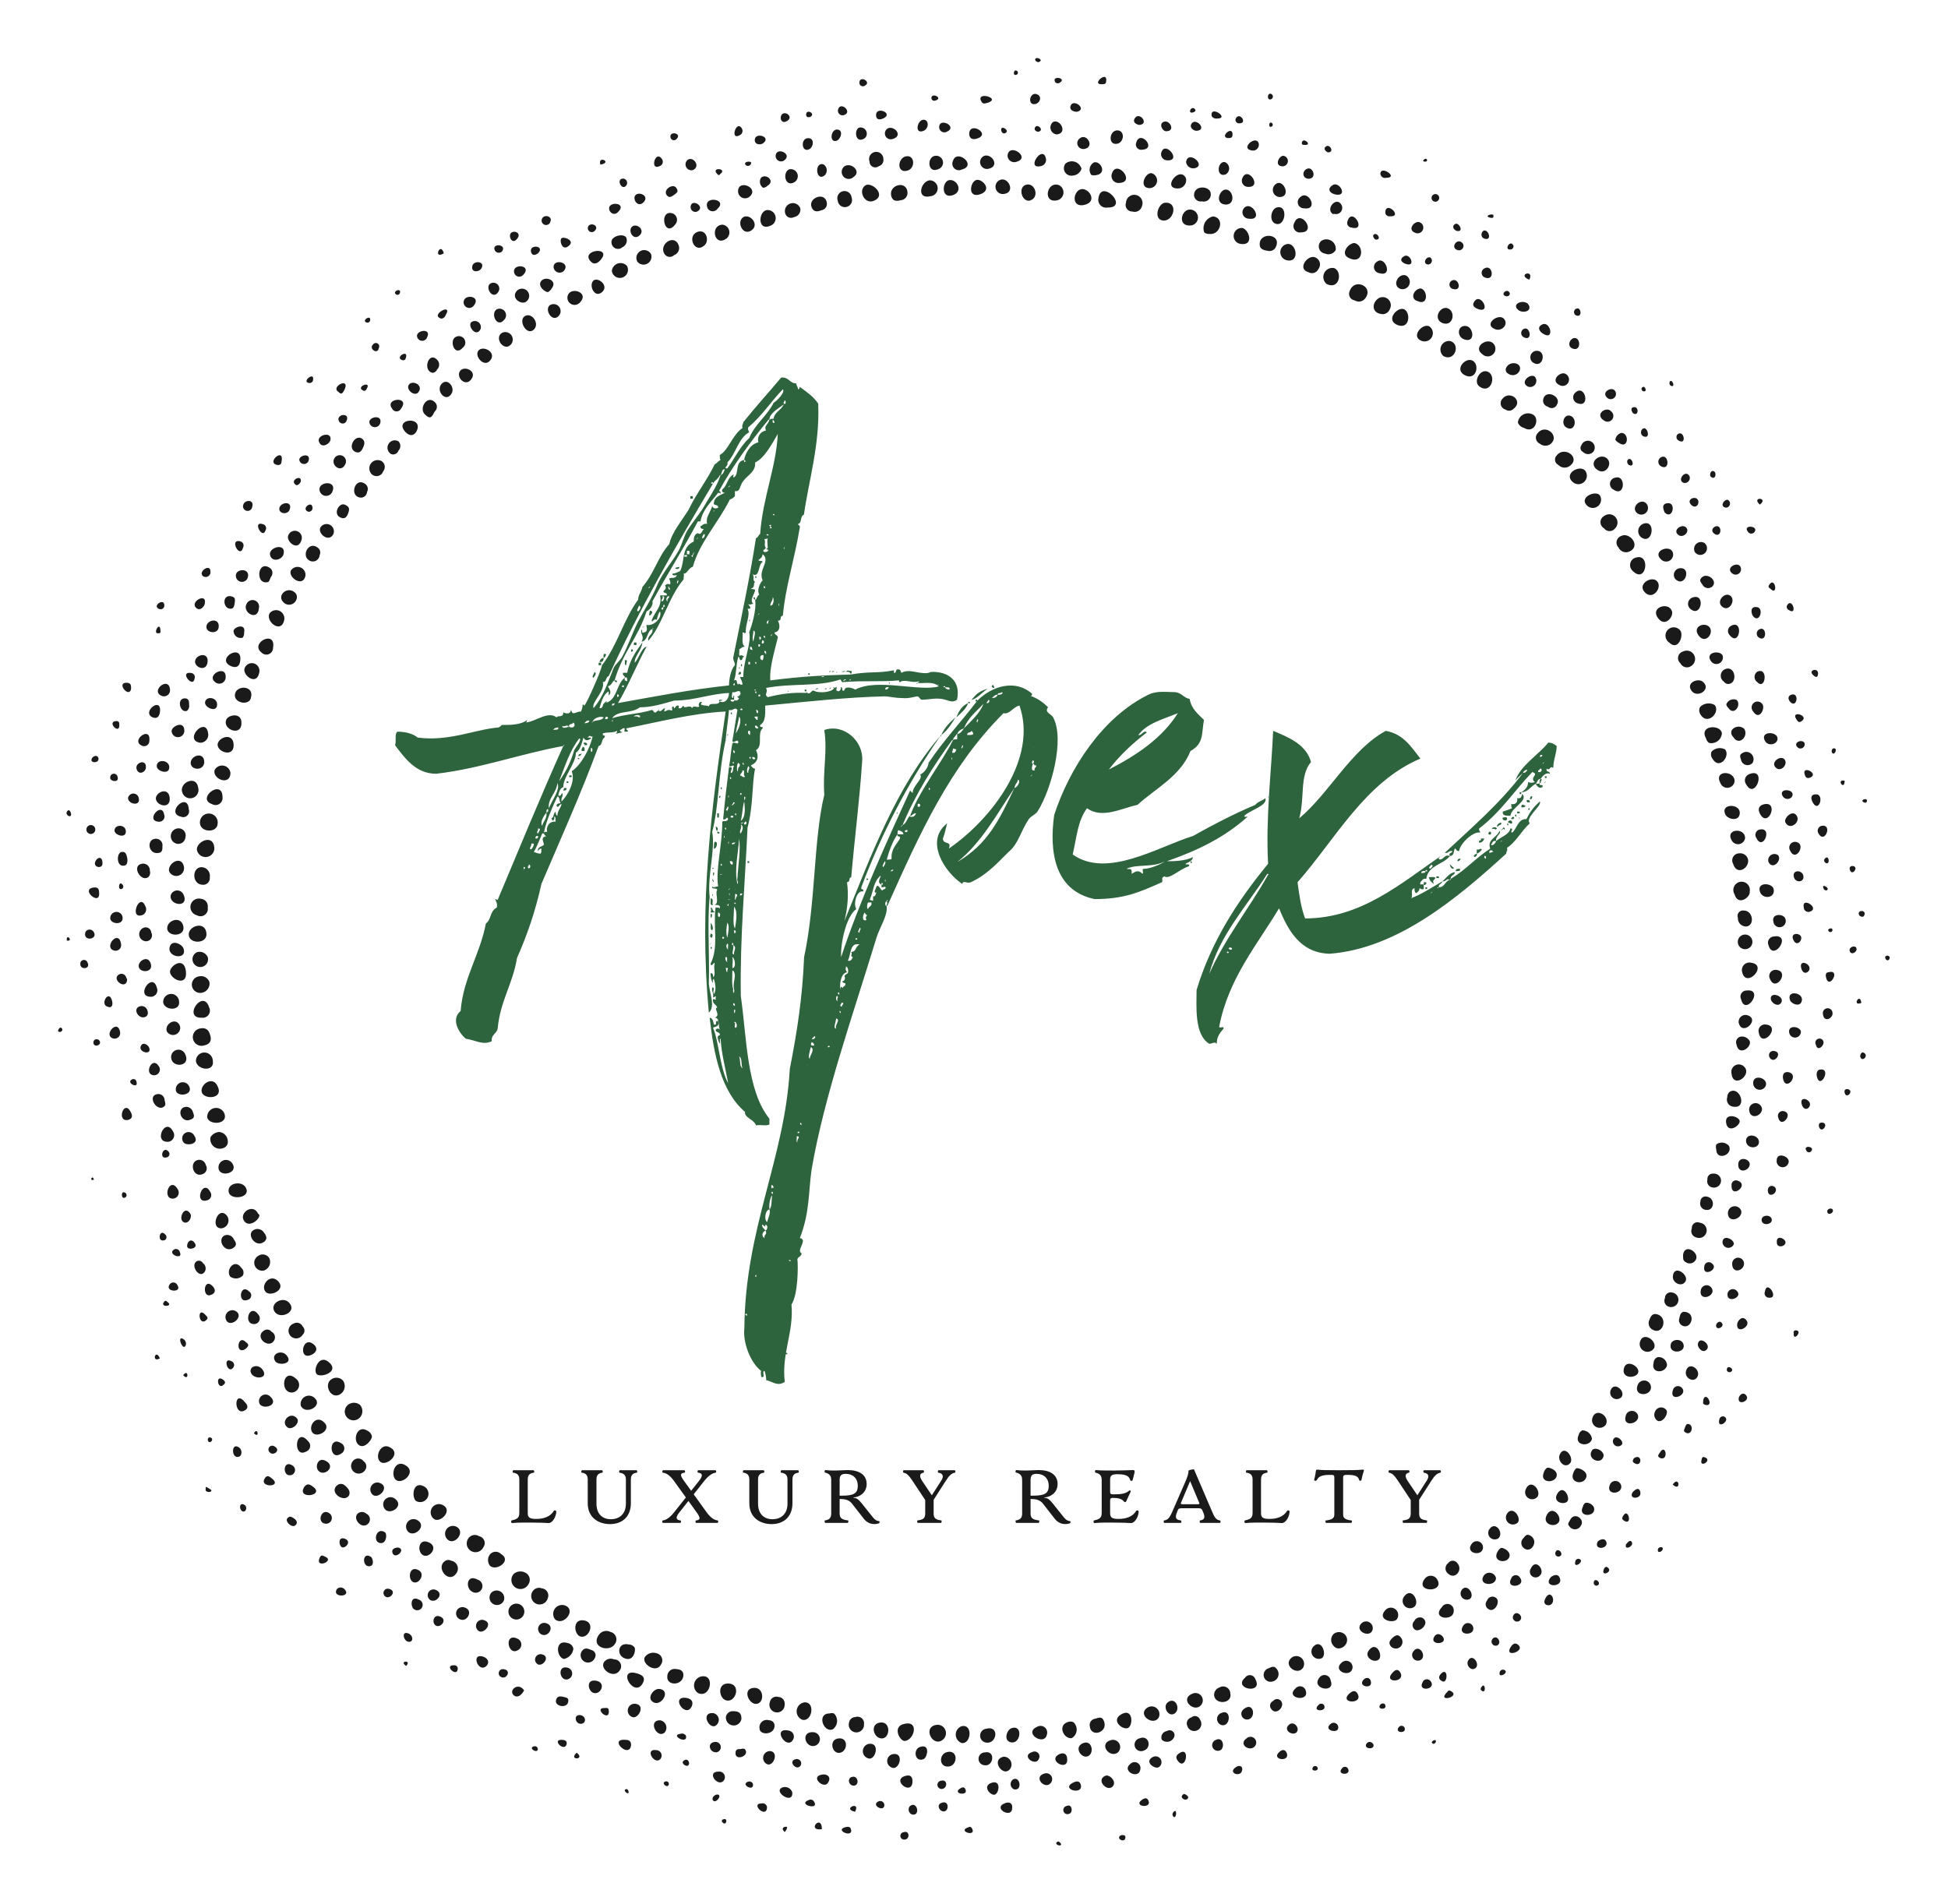
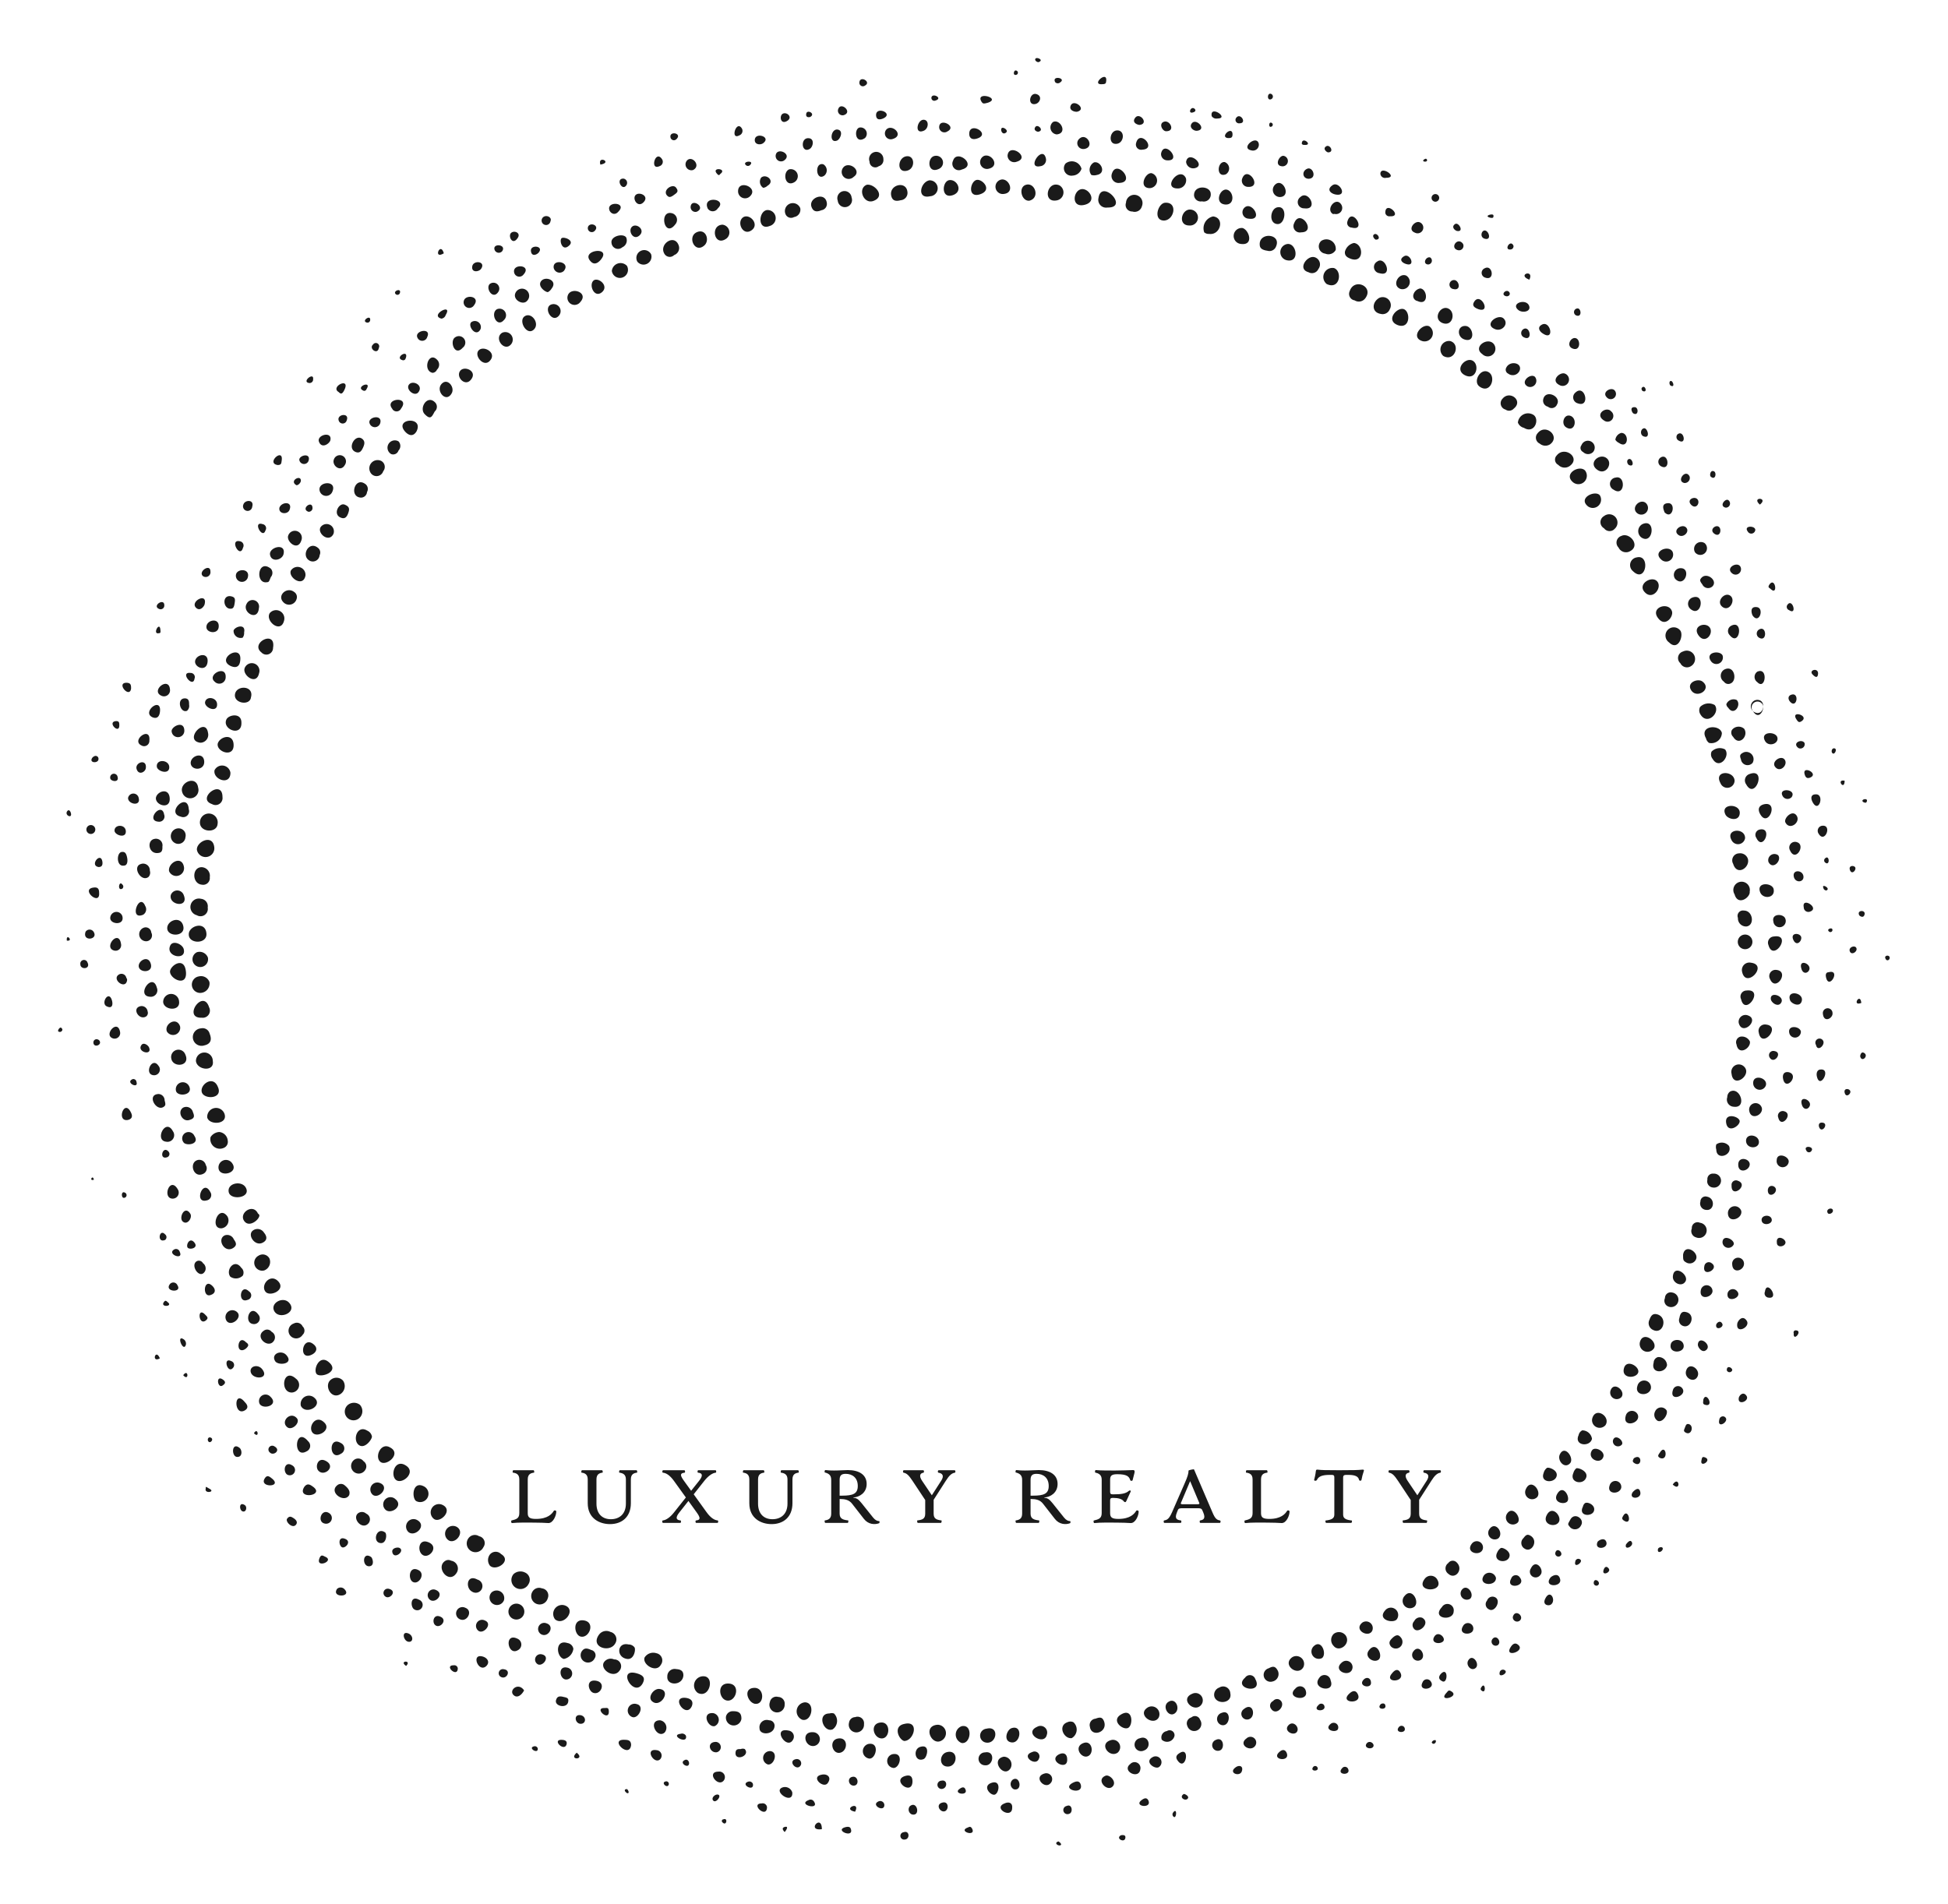
<svg xmlns="http://www.w3.org/2000/svg" version="1.1" width="3190.254" height="3118.381" viewBox="0 0 3190.254 3118.381">
  <g transform="scale(9.513) translate(10, 10)">
    <defs id="SvgjsDefs3233" />
    <g id="SvgjsG3234" featureKey="rootContainer" transform="matrix(2.737,0,0,2.737,0.002,0.005)" fill="#1a1a1a">
      <g fill-rule="evenodd">
-         <path d="M46.97 103.44a.57.57 0 0 0-.15 1.1c.6.13.82-1.1.15-1.1zM17.72 84.07a.6.6 0 0 0 .2-.87.56.56 0 0 0-.76-.06c-.45.34-.01 1.24.56.93zM18.92 85.58a.59.59 0 0 0 .06-.86.61.61 0 0 0-.74 0 .548.548 0 0 0 .68.86zM40.59 101.8a.58.58 0 0 0-.35 1.05c.75.37 1.08-1.05.35-1.05zM80.23 99.14a.53.53 0 0 0 0 .75c.35.44 1.09-.12.77-.64a.53.53 0 0 0-.77-.11zM8.73 56.25a.49.49 0 1 0 .69.33.56.56 0 0 0-.69-.33zM9.04 58.8a.59.59 0 0 0 .48-.67.56.56 0 0 0-.66-.36.523.523 0 1 0 .18 1.03zM11.8 71.05c-.26-.45-1.17-.28-1.07.28s1.45.38 1.07-.28zM8.92 48.09c0 .63 1.06.68 1.11.1a.56.56 0 1 0-1.11-.1zM11.73 73.19c.32.39.94-.13.93-.39a.19.19 0 0 0-.09-.11c-.31-.68-1.26-.01-.84.5zM17.04 82.05c-.59-.53-1 .42-.79.72s1.5-.11.79-.72zM26.48 92.99a.49.49 0 0 0-.62.07.55.55 0 1 0 .89.62.44.44 0 0 0-.27-.69zM27.16 94.14a.58.58 0 0 0 0 .7c.39.39 1.41-.31.7-.73a.47.47 0 0 0-.7.03zM29.36 95.27a.64.64 0 0 0-.71.1.57.57 0 1 0 .94.63.5.5 0 0 0-.23-.73zM37.91 101.08a.46.46 0 0 0-.28-.73.64.64 0 0 0-.74.27c-.16.43.72 1 1.02.46zM53.22 104.8c-.73.15-.33 1 0 1.07.62 0 .98-1.32 0-1.07zM65.79 104.64c-.11-.29-.27-.27-.54-.17a.4.4 0 0 0-.35.51c.09.68 1.14.36.89-.34zM81.24 14.66a.41.41 0 0 0 .31.58.5.5 0 0 0 .67-.13c.56-.74-.69-1.31-.98-.45zM60.88 7.97c-.51.15-.28 1.05.21 1 .69-.17.36-1.17-.21-1zM44.76 10.56a.51.51 0 0 0-.18-1c-.54.09-.59 1.31.18 1zM33.71 13.97c-.37.25 0 1.15.48.77s-.15-.94-.48-.77zM25.95 20.25c.48-.55-.41-.94-.67-.56s.31.98.67.56zM20.95 24.91a.35.35 0 0 0 .46-.22.42.42 0 0 0 0-.58.461.461 0 1 0-.46.8zM13.31 34.92c-.3.5.72 1.33.91.44a.52.52 0 0 0-.91-.44zM8.73 49.8a.552.552 0 0 0 1.09-.18c-.11-.82-1.12-.32-1.09.18zM10.04 64.7c-.31-.73-1.14-.11-1 .36s1.38.43 1-.36zM12.83 74.54c.3-.13.36-.36.12-.65a.48.48 0 0 0-.7-.13c-.36.27.11.98.58.78zM20.89 87.41c-.59-.36-1 .59-.62.9s1.35-.51.62-.9zM21.87 88.54c-.7-.45-1 .64-.6.92s1.28-.5.6-.92zM30.8 96.89a.45.45 0 0 0-.37-.62.48.48 0 0 0-.59.2.53.53 0 1 0 .96.42zM43.82 102.53c-.77 0-.45.91 0 1 .6.1.64-.98 0-1zM45.7 103.57a.42.42 0 0 0-.41-.47.41.41 0 0 0-.52.33.48.48 0 1 0 .93.14zM80.26 13.21a.57.57 0 0 0-.47 1c.82.4 1.01-.79.47-1zM64.43 8.24c-.57 0-.76 1.17.09 1s.39-.99-.09-1zM43.13 9.99c-.49.26-.09 1.21.46.86s-.03-1.05-.46-.86zM42.04 11.35a.49.49 0 0 0-.25-.87c-.8.03-.52 1.43.25.87zM29.93 17.07c.38-.38-.15-1.11-.58-.83s.14 1.27.58.83zM28.51 17.98a.47.47 0 0 0-.58-.7c-.55.34.16 1.26.58.7zM23.69 22.23a.39.39 0 0 0 0-.59c-.48-.46-1 .38-.63.76s.45.16.63-.17zM21.82 23.49c.24.27.52.33.72 0 .5-.99-1.43-.82-.72 0zM19.63 26.04a.44.44 0 0 0 .82-.05.43.43 0 0 0-.11-.64.52.52 0 0 0-.71.69zM14.16 34.22a.49.49 0 0 0 .84-.19.38.38 0 0 0-.16-.45c-.45-.34-1.08.22-.68.64zM12.79 37.39a.42.42 0 0 0 .73-.29c.2-1.17-1.48-.3-.73.29zM10.34 46.49c0-1.19-1.67.1-.66.44a.44.44 0 0 0 .66-.44zM10.47 66.43a.56.56 0 0 0-1.09.22c.14.5 1.3.44 1.09-.22zM23.04 89.87c-.73-.41-.82.66-.53.9a.522.522 0 1 0 .53-.9zM24.18 91.02a.52.52 0 0 0-.53.89c.39.27 1.22-.56.53-.89zM72.65 9.96a.76.76 0 0 0-.56 1 .42.42 0 0 0 .31.1c.71.1 1-1.01.25-1.1zM69.54 10.22c.67 0 .91-1.18.09-1.12-.45.03-.77 1.09-.09 1.12zM65.44 8.8a.49.49 0 0 0 .56.6c1.41.03-.38-1.84-.56-.6zM52.41 8.69c.06.21.19.36.59.25a.46.46 0 0 0 .42-.54c-.09-.72-1.2-.42-1.01.29zM40.63 11.8c.39-.31.12-1.12-.47-.84s-.12 1.34.47.84zM36.43 12.8a.5.5 0 0 0 .87-.46.492.492 0 1 0-.87.46zM18.24 28.65c.08-.23.14-.42-.22-.56s-.78.64-.21.83c.16.06.32.03.43-.27zM9.84 44.8c-.12.58 1 1 1 .16a.53.53 0 0 0-1-.16zM96.24 28.21a.52.52 0 0 0 .73-.71c-.3-.34-1.41.18-.73.71zM88.51 19.96c.69.33.92-.66.47-.92s-1.21.57-.47.92zM85.8 17.8a.52.52 0 0 0 .44-.93c-.45-.2-1.2.69-.44.93zM84.27 16.8c.78.27.8-.82.39-1s-1.21.69-.39 1zM83.76 15.8a.51.51 0 0 0-.67-.71c-.46.27-.48.9.09 1a.48.48 0 0 0 .58-.29zM74.39 11.69c.84.12.53-.88.11-1a.503.503 0 1 0-.11 1zM62.82 8.95a.51.51 0 0 0 .15-.95c-.77-.31-1.07 1.13-.15.95zM49.04 8.97a.45.45 0 1 0 .87-.2.45.45 0 1 0-.87.2zM45.78 9.87a.38.38 0 0 0 .51.13.47.47 0 0 0 .39-.56.5.5 0 1 0-.9.43zM34.83 13.39a.51.51 0 1 0 .95-.32.55.55 0 0 0-.95.32zM24.76 21.08c.21-.38-.28-1-.65-.57s.3 1.22.65.57zM17.32 29.93a.46.46 0 0 0-.81-.42c-.23.39.53 1.01.81.42zM106.4 52.44a.52.52 0 1 0-.95.17c.21.75 1 .19.95-.17zM102.04 36.02a.52.52 0 1 0-.71.74c.57.57.93-.42.71-.74zM97.91 29.61a.522.522 0 0 0-.67-.8.44.44 0 0 0 0 .77.43.43 0 0 0 .67.03zM89.39 20.65c.7.53 1.09-.59.59-.89s-1 .57-.59.89zM79.27 13.27a.47.47 0 0 0-.26-.75c-.45-.11-1.08.75-.36.95a.44.44 0 0 0 .62-.2zM67.57 9.65a.47.47 0 0 0 .6-.33.52.52 0 1 0-1-.22.41.41 0 0 0 .4.55zM56.04 7.68c-.44.09-.51 1.17.21.95s.3-1.04-.21-.95zM54.85 8.69a.5.5 0 0 0-.05-1c-.57.11-.81 1.2.05 1zM47.4 9.39c.09.22.26.33.61.18a.4.4 0 0 0 .34-.47c-.11-.73-1.2-.3-.95.29zM32.04 15.01a.45.45 0 0 0 .81.33c.57-.63-.7-1.01-.81-.33zM106.57 55.57a.46.46 0 1 0-.9.16.46.46 0 0 0 .9-.16zM101.51 34.8c-.21-.64-1.44-.23-.84.47.43.53.95-.13.84-.47zM99.81 33.61c.49.52 1.11-.3.77-.69s-1.28.18-.77.69zM99.3 31.41a.49.49 0 0 0-.25.86c.84.83 1.12-1.07.25-.86zM98.79 31.06c.82-.33.07-1.26-.46-1a.44.44 0 0 0-.18.73.52.52 0 0 0 .64.27zM92.2 23.26c.65.4 1-.5.62-.8a.64.64 0 0 0-1 .47.54.54 0 0 0 .38.33zM91.04 22.11a.39.39 0 0 0 .52-.06c.62-.49-.25-1.18-.71-.62a.41.41 0 0 0 .19.68zM87.56 17.8a.54.54 0 0 0-.43.94c.72.4 1.11-.75.43-.94zM71.24 9.53c-.58-.06-.84 1-.09 1a.502.502 0 0 0 .09-1zM57.8 7.66c-.43.05-.63 1.17.18.91s.18-.95-.18-.91zM51.32 8.97c.75-.31 0-1.09-.46-1-.6.24-.18 1.28.46 1zM38.75 12.39a.47.47 0 0 0 .29-.59c-.26-.78-1.26-.1-.91.5a.39.39 0 0 0 .62.09zM15.93 81.58c.32-.14.44-.43.13-.67-.7-.57-.97 1.05-.13.67zM34.04 99.16c-.62.81.66 1.19 1 .58a.48.48 0 0 0-.3-.73.57.57 0 0 0-.7.15zM105.66 54.09a.51.51 0 0 0 .53.54c.54-.06.42-1-.15-1a.34.34 0 0 0-.38.46zM106.29 50.39a.51.51 0 0 0-.56-.36.44.44 0 0 0-.37.66c.24.79 1.06.24.93-.3zM104.88 47.6c.15.28.78.43.88 0 .18-.73-1.27-.75-.88 0zM104.85 43.49a.72.72 0 0 0-.85.14.45.45 0 0 0 .07.46c.42.71 1.13-.18.78-.6zM104.65 42.46c-.12-.57-1.45-.48-1 .33a.5.5 0 0 0 .19.29.66.66 0 0 0 .81-.62zM96.04 25.94c-.36-.36-1.33.19-.8.7a.532.532 0 0 0 .8-.7zM94.36 25.59a.55.55 0 0 0 .72.07c.72-.52-.33-1.29-.82-.66a.37.37 0 0 0 .1.59zM93.84 24.3c.68-.5-.28-1.34-.78-.7a.41.41 0 0 0 .13.65.55.55 0 0 0 .65.05zM77.3 12.72c.86.17.57-1.24-.08-1a.52.52 0 0 0 .08 1zM59.39 8.55c.84 0 .46-1-.06-.91a.46.46 0 0 0 .06.91zM30.94 15.54c-.39.28.17 1.17.58.64a.44.44 0 0 0-.58-.64zM19.04 27.65a.38.38 0 0 0 .39-.35.39.39 0 0 0-.16-.54c-.62-.39-.97.84-.23.89zM12.96 76.27a.57.57 0 0 0 .33-.76.48.48 0 0 0-.68-.17.5.5 0 0 0 .35.93zM15.38 80.32a.36.36 0 0 0 0-.53.4.4 0 0 0-.56-.18.48.48 0 1 0 .56.71zM93.04 90.52c.29-.37-.4-1.22-.72-.49a.44.44 0 0 0 .72.49zM100.1 79.36a.47.47 0 0 0 .18.63c.66.38 1-.73.33-.95-.2-.06-.38-.05-.51.32zM103.72 71.63a.32.32 0 0 0-.42.31.4.4 0 0 0 .36.52c.52.07.59-.73.06-.83zM104.12 70.18a.34.34 0 0 0-.38.38.39.39 0 0 0 .33.49.44.44 0 1 0 .05-.87zM105.1 68.44a.59.59 0 0 0-.8-.1.54.54 0 0 0 0 .33c.01.71 1.05.35.8-.23zM105.16 65.02a.43.43 0 0 0-.17.35.45.45 0 0 0 .4.6c.87.12.41-1.3-.23-.95zM106.04 63.44a.47.47 0 0 0-.78.46c.11.97 1.33.05.78-.46zM102.74 39.8c.38.51 1.29-.11.7-.57-.28-.24-1.07.05-.7.57zM102.04 38.07a.46.46 0 0 0 .67.18.524.524 0 0 0-.5-.92.43.43 0 0 0-.17.74zM76.58 11.91c.44-.85-1-1-1-.21 0 .19.05.36.49.42a.44.44 0 0 0 .51-.21zM9.04 60.37a.45.45 0 0 0 .46-.65c-.38-1.22-1.7.7-.46.65zM14.52 78.29c-.37-.39-1.13 0-.95.48.27.67 1.54.14.95-.48zM58.39 105.1a.44.44 0 0 0-.08.86c.73.19.94-1.08.08-.86zM71.34 102.9c-.74.3-.06 1.05.4.83a.46.46 0 0 0-.4-.83zM79.49 100.66c.33-.22 0-1.2-.49-.77a.46.46 0 0 0 .49.77zM86.72 95.67a.47.47 0 0 0-.76 0c-.67.88 1.35.89.76 0zM103.27 73.27a.36.36 0 0 0-.51.36.41.41 0 0 0 .27.56.48.48 0 1 0 .24-.92zM105.26 49.2a.45.45 0 0 0 .85-.13c0-.68-1.25-.59-.85.13zM104.56 45.61a.46.46 0 0 0 .89-.16c-.05-.65-1.33-.65-.89.16zM104.2 40.7a.76.76 0 0 0-.92.12.46.46 0 0 0 0 .43c.42.79 1.3-.07.92-.55zM13.04 77.6c.27.36 1.31-.1.81-.64s-1.13.23-.81.64zM31.83 97.33a.56.56 0 0 0-.57.89c.55.46 1.4-.65.57-.89zM50.14 104.37a.4.4 0 0 0-.39.35.48.48 0 1 0 .94.09.41.41 0 0 0-.55-.44zM51.74 104.71c-.71.06-.46 1 .07 1s.58-1.06-.07-1zM55.56 105.85a.53.53 0 0 0-.24-1c-.97.07-.37 1.35.24 1zM56.84 104.94a.56.56 0 0 0 0 1.06c.59.07.71-1.2 0-1.06zM77.63 100.6c-.68.48.36 1.25.7.62a.49.49 0 0 0-.7-.62zM94.25 89.23c.12-.39-.48-.6-.6-.54a.57.57 0 0 0-.21.32c-.24.62.67.67.81.22zM95.11 88.39c.26-.33-.35-1.18-.65-.55-.19.37.29.96.65.55zM102.37 76.94c.2-.41-.73-1.07-.8-.31-.05.43.58.73.8.31zM106.41 61.86a.56.56 0 0 0-.58-.3.36.36 0 0 0-.26.49c.13.75.93.22.84-.19zM106.3 60.23a.43.43 0 0 0-.59.47c.22.85 1.33-.2.59-.47zM11.13 40c-.12.59.93.77 1 .22.21-.75-.89-.79-1-.22zM9.04 52a.42.42 0 0 0 .5-.47.54.54 0 0 0-.5-.63c-.63-.01-.63 1.04 0 1.1zM8.72 53.92a.46.46 0 0 0 .69-.48.47.47 0 0 0-.42-.55.532.532 0 0 0-.27 1.03zM8.22 55.14c0 .6 1.16.61 1.11-.06-.06-.84-1.14-.48-1.11.06zM9.2 62.11c.32-.07.52-.28.33-.74a.45.45 0 0 0-.54-.33.55.55 0 1 0 .21 1.07zM9.73 63.09a.53.53 0 1 0-1.06 0c.06.58 1.18.71 1.06 0zM10.42 68.56a.41.41 0 0 0 .25-.46.59.59 0 0 0-.54-.54.7.7 0 0 0-.54.32.6.6 0 0 0 .83.68zM18.96 87.28c.37.2.79-.4.78-.56a.49.49 0 0 0-.29-.37c-.66-.41-.97.66-.49.93zM24.6 93.27c.44.2 1-.56.47-.87a.494.494 0 1 0-.47.87zM42.04 103.32c.59.14.93-1 .16-1.06s-.65.95-.16 1.06zM48.8 104.14a.49.49 0 0 0-.28 0c-.82 0-.38 1.23.2 1a.65.65 0 0 0 .08-1zM74.66 101.89c-.81.71 1.19 1.08.64.08a.36.36 0 0 0-.64-.08zM76.69 101.4c-.17-.29-.35-.2-.55-.1a.432.432 0 0 0 .24.83.48.48 0 0 0 .31-.73zM87.44 94.68a.41.41 0 0 0 0 .67c.44.41 1-.29.51-.73a.34.34 0 0 0-.51.06zM88.93 93.45c-.46.59.54.83.68.35a.39.39 0 0 0-.68-.35zM98.49 82.43c-.17.65.74.65.89.28s-.73-.91-.89-.28zM99.49 80.8a.49.49 0 0 0 .9.35c.2-.46-.73-1.1-.9-.35zM103.04 75.52c.12-.43-.72-.95-.83-.24 0 .33 0 .38.22.5a.43.43 0 0 0 .61-.26zM106.19 58.66a.38.38 0 0 0-.33.55c.26 1.11 1.5-.69.33-.55zM106.48 56.91a.47.47 0 0 0-.56.56c.23 1.13 1.68-.42.56-.56zM15.87 31.64a.43.43 0 0 0 .58-.37.37.37 0 0 0-.12-.47c-.58-.46-1.1.57-.46.84zM32.83 99.29c.55.19 1-.87.26-1s-.65.85-.26 1zM35.88 99.8c-.72-.17-.8.81-.09.91.44.06.55-.58.47-.72a.46.46 0 0 0-.38-.19zM66.85 104.21c-.64.38.12 1 .45.84s.32-1.31-.45-.84zM69.23 104.39a.49.49 0 0 0-.72-.61c-.66.44.39 1.19.72.61zM73.04 102.51a.48.48 0 0 0-.31.58c.17.52 1.14.41 1-.22a.45.45 0 0 0-.69-.36zM82.04 98.42c-.59.47.4 1 .62.51a.42.42 0 0 0-.62-.51zM84.7 96.74a.46.46 0 0 0 .59.7c.39-.29-.13-1.26-.59-.7zM90.04 92.53a.41.41 0 0 0 .54.6c.39-.33-.17-1.12-.54-.6zM98.33 84.24c.29-.37-.45-1-.67-.45a.41.41 0 0 0 .67.45zM11.73 38.39c-.14.44.74 1.1.91.31a.48.48 0 1 0-.91-.31zM11.53 41.8c0-.64-.8-.49-.94-.2-.3.63.98 1.13.94.2zM10.04 43.13c-.09.51 1 .9 1 .1s-.88-.55-1-.1zM10.93 69.5a.47.47 0 0 0-.82.43c.18.49 1.29.18.82-.43zM39.33 101.75c0-.19-.06-.38-.45-.4a.46.46 0 0 0-.56.47c-.05.59.96.59 1.01-.07zM59.96 105.07c-.28.11-.48.71-.11.86.69.27.89-1.13.11-.86zM63.86 104.69a.44.44 0 0 0-.37 0c-.64.22-.22 1.08.27 1a.62.62 0 0 0 .1-1zM69.84 103.41c-.43.27 0 1 .39.73s.07-1.03-.39-.73zM91.82 92.12c.23-.31-.35-1.11-.7-.52a.44.44 0 0 0 .7.52zM96.48 86.86a.62.62 0 0 0-.61-.53.42.42 0 0 0-.23.3c-.31.67.72.77.84.23zM101.53 77.66a.36.36 0 0 0-.46.35.39.39 0 0 0 .19.52.46.46 0 1 0 .27-.87zM104.92 66.99c.11.68.86.19.85-.11s-.96-.57-.85.11zM27.14 19.06c.5-.51-.36-1-.68-.68s.29 1.08.68.68zM14.64 32.24c-.18.44.78 1.09.92.31a.5.5 0 0 0-.92-.31zM61.58 104.98c-.89.39.45 1.23.61.5a.42.42 0 0 0-.61-.5zM83.46 97.67c-.5.58.51.83.74.55a.461.461 0 0 0-.74-.55zM96.49 85.61a.48.48 0 0 0 .84.39c.35-.54-.65-1.2-.84-.39zM34.97 100.74a.51.51 0 0 0-.66.22c-.19.44.64 1 1 .49a.43.43 0 0 0-.34-.71zM79.7 12.3a.52.52 0 0 0 .66-.23.59.59 0 0 0-.91-.57.46.46 0 0 0 .25.8zM28.79 14.73c-.26.44.42.84.69.56a.45.45 0 1 0-.69-.56zM44.12 105.08c0 .44.88.42.94-.11a.34.34 0 0 0-.34-.4.46.46 0 0 0-.6.51zM64.5 106c-.65.23-.15 1 .27.83s.27-1.03-.27-.83zM73.2 104.1a.4.4 0 0 0-.05.76c.59.19.68-1.01.05-.76zM107.42 60.8a.4.4 0 0 0-.45.5c.18 1.07 1.45-.4.45-.5zM7.04 57.47c0 .47 1.1 1 1 0s-1-.37-1 0zM29.11 97.32a.5.5 0 1 0-.39.9.5.5 0 0 0 .39-.9zM70.22 105.55a.31.31 0 0 0-.48-.3.4.4 0 0 0-.32.54.48.48 0 0 0 .8-.24zM71.28 104.39a.39.39 0 0 0-.25.54.45.45 0 1 0 .8-.39.34.34 0 0 0-.55-.15zM77.83 102.57c-.68.61.87.89.65.15a.37.37 0 0 0-.65-.15zM80.04 102.06a.39.39 0 0 0-.72-.15c-.53.69 1.05 1 .72.15zM82.44 100.18c-.3.4.29.81.61.58s-.13-1.24-.61-.58zM99.34 83.53c-.21.63.71.68.84.19a.43.43 0 0 0-.84-.19zM107.42 64.62c.12-.48-.82-.72-.8-.13a.41.41 0 0 0 .8.13zM107.9 52.26c-.11-.39-1.1-.44-.84.22.18.46.98.37.84-.22zM99.65 29.32a.5.5 0 0 0-.06.84c.75.49.93-1.24.06-.84zM74.62 9.41a.4.4 0 0 0 .26.69c.97.15.21-1.14-.26-.69zM66.29 7.25a.44.44 0 0 0 .48.6c1.02-.05-.18-1.5-.48-.6zM63.82 7.39a.61.61 0 0 0 .55-.43.63.63 0 0 0-1-.33.47.47 0 0 0 .45.76zM56.84 7.01c1-.26-.32-1.32-.55-.55a.41.41 0 0 0 .55.55zM27.6 15.8c-.43.26 0 1.19.44.68a.41.41 0 0 0-.44-.68zM12.63 34.6a.41.41 0 0 0-.77-.27c-.31.53.7 1.14.77.27zM10.65 72.87c-.56-.78-1.14.77-.38.75a.5.5 0 0 0 .38-.75zM30.72 98.47a.383.383 0 0 0-.29.71c.44.17.82-.54.29-.71zM33.75 100.67a.34.34 0 0 0-.21-.52c-.28-.13-.46-.15-.62.11a.463.463 0 1 0 .83.41zM36.41 101.62c-1.3-.38-.21 1.55.34.66.19-.33.11-.53-.34-.66zM42.98 104.48c0-.24-.05-.49-.51-.48a.43.43 0 0 0-.46.33.49.49 0 0 0 .97.15zM47.48 106.19a.435.435 0 1 0 0-.87c-.73-.04-.53.87 0 .87zM54.24 106.24c-.49.13-.36 1 .2.77.22-.08.44-.96-.2-.77zM96.11 89.31c.16-.41-.5-.65-.62-.59a.58.58 0 0 0-.18.29c-.27.61.62.79.8.3zM97.2 87.98c.09-.35-.54-.66-.72-.39-.35.54.56.94.72.39zM106.37 66.22c.1.62.85.29.8-.14a.406.406 0 0 0-.8.14zM89.58 18.62a.48.48 0 0 0 .69-.67c-.4-.4-1.3.24-.69.67zM88.46 17.7c.72.24.57-.84.05-.85s-.53.7-.05.85zM87.04 16.65c.68.3.89-.65.41-.89s-1 .6-.41.89zM68.62 8.18a.48.48 0 0 0 .16-.94c-.4-.05-.82.89-.16.94zM58.25 6.15a.43.43 0 0 0 .28.81c.72-.16.21-.97-.28-.81zM7.9 56.05c-.08-.31-.69-.58-.85-.21-.31.7 1.05.96.85.21zM19.33 88.8a.39.39 0 0 0-.12-.53.42.42 0 0 0-.63-.05.48.48 0 1 0 .75.58zM22.54 91.95a.47.47 0 0 0-.5.78c.42.34 1.22-.44.5-.78zM28.04 97.03a.48.48 0 0 0-.77-.51.47.47 0 1 0 .77.51zM100.63 81.72a.37.37 0 0 0-.27.35c-.2.7.73.69.84.16a.53.53 0 0 0-.57-.51zM105.66 70.63a.28.28 0 0 0-.4.29c-.03.88 1.13-.03.4-.29zM105.36 42.7c.37.62 1-.06.69-.51a.53.53 0 0 0-.77.08.36.36 0 0 0 .08.43zM71.45 8.65a.42.42 0 0 0 .5.36.44.44 0 0 0 .55-.47c-.01-.52-1.08-.58-1.05.11zM55.44 6.95a.43.43 0 0 0-.28-.8c-.53.06-.49 1.21.28.8zM53.41 7.08c.53-.14.48-1-.07-.9s-.6 1.08.07.9zM50.04 7.47c.5-.33-.13-.91-.55-.68a.44.44 0 1 0 .55.68zM18.78 24.8c.22.05.32-.11.42-.34s.08-.37-.05-.49c-.46-.4-1.05.65-.37.83zM6.87 54.8c.08.5 1.17.47 1-.21s-1.08-.32-1 .21zM10.49 74.06c-.54.24 0 1.19.56.77.21-.16.15-.31 0-.52a.45.45 0 0 0-.56-.25zM20.59 91.32c.34.33 1.16-.23.63-.66a.456.456 0 0 0-.63.66zM49.04 105.72c-.58.11-.35 1 .15.89s.52-1.02-.15-.89zM90.75 93.73a.6.6 0 0 0-.22.26c-.31.57.5.74.72.37s-.35-.68-.5-.63zM94.33 90.27c-.39.57.37.77.59.54s-.22-1.09-.59-.54zM102.18 79.75c.52.22.83-.68.26-.85-.21-.06-.39-.05-.46.36a.38.38 0 0 0 .2.49zM105.68 69.62c0 .57.68.39.72 0s-.73-.57-.72 0zM107.04 48.53a.34.34 0 0 0-.22.53c.41.87 1.05-.69.22-.53zM106.39 45.04a.42.42 0 0 0-.21.65c.56 1.03 1.32-1.07.21-.65zM33.51 12.8c.13.14.34.21.61-.1.77-.9-1.33-.63-.61.1zM30.81 14.72a.59.59 0 0 0 .23-.22c.41-.51-.38-.81-.65-.48s.27.72.42.7zM14.47 30.05c-.12.37.61 1 .83.29a.44.44 0 1 0-.83-.29zM10.87 38.25c.31.13.56.06.59-.39.1-1.06-1.57-.06-.59.39zM16.04 84.22a.52.52 0 0 0-.77.57c.32.63 1.52-.07.77-.57zM20.21 89.63a.44.44 0 0 0-.41.76c.38.28 1.11-.52.41-.76zM50.96 106.06a.47.47 0 0 0 .08.92c.42 0 .65-1.06-.08-.92zM103.55 75.99c-.17.77 1 .19.45-.18a.28.28 0 0 0-.45.18zM105.85 44.12a.42.42 0 0 0 .73.22.46.46 0 0 0-.54-.67c-.29.13-.27.23-.19.45zM96.83 25.91c.52.36 1-.42.56-.75s-1.2.32-.56.75zM95.82 24.35a.28.28 0 0 0 .1.43.44.44 0 0 0 .63 0 .43.43 0 1 0-.73-.43zM91.94 19.63c.14-.48-.63-.61-.85-.16a.27.27 0 0 0 .12.38.47.47 0 0 0 .73-.22zM41.49 9.46c.66-.61-1-.84-.63 0a.37.37 0 0 0 .63 0zM38.82 10.46a.43.43 0 0 0-.17-.69c-.89-.28-.53 1.61.17.69zM11.04 36a.44.44 0 0 0 .57.46.48.48 0 0 0 .09-.33c.12-.56-.54-.39-.66-.13zM7.09 52.65c-.15.65 1.16.84.81 0a.43.43 0 0 0-.81 0zM39.49 103.16c-1-.12 0 1.34.37.52.11-.28-.02-.47-.37-.52zM46.22 105.8a.38.38 0 0 0-.26-.58c-1.1-.24-.13 1.26.26.58zM66.3 105.8c-.91.18-.2 1.17.34.81a.46.46 0 0 0-.34-.81zM106.17 68.1c0 .54.81.55.81.09s-.79-.58-.81-.09zM103.91 35.86c-.24-.43-1.14-.15-.74.44s.95-.04.74-.44zM97.97 26.39a.4.4 0 0 0-.13.76c.72.49.78-.93.13-.76zM85.68 14.49a.54.54 0 0 0-.43.38.32.32 0 0 0 .25.41c.72.34.65-.74.18-.79zM65.34 7.35c.62-.11.25-.89-.18-.79a.53.53 0 0 0-.17.79.6.6 0 0 0 .35 0zM35.49 11.9a.47.47 0 0 0 .24-.62c-.19-.28-1-.08-.92.35a.41.41 0 0 0 .68.27zM22.67 21.01c.32-.44-.37-.77-.6-.47s.36.8.6.47zM16.44 27.11a.42.42 0 0 0 .79.21c.37-.75-.77-.71-.79-.21zM14.37 81.61c-.31-.38-1-.1-.72.36.18.31 1.2.2.72-.36zM55.92 106.57c-.52.12-.53.94.07.91s.65-1.08-.07-.91zM58.3 106.59a.405.405 0 0 0 0 .81c.54.06.67-.94 0-.81zM74.88 104.51c.49-.14.3-1.13-.29-.65a.36.36 0 0 0 .29.65zM81.42 101.25a.4.4 0 0 0-.63-.35c-.75.56.56 1.06.63.35zM85.8 98.12a.4.4 0 0 0-.5.21.35.35 0 0 0 0 .5c.28.31 1.07-.38.5-.71zM84.43 14.52a.46.46 0 0 0 .36-.84c-.47-.19-.93.62-.36.84zM42.77 8.36a.44.44 0 0 0 .72.36c.64-.55-.7-1.12-.72-.36zM21.57 22.05c.61-.81-1.07-.66-.56 0a.31.31 0 0 0 .56 0zM8.34 44.33c0 .51.89.52.85-.09s-.83-.37-.85.09zM7.81 46.19a.52.52 0 0 0 1-.29c-.11-.83-1.21-.32-1 .29zM7.12 62.94c.1.6 1.23.5.88-.26a.46.46 0 0 0-.88.26zM26.38 95.72c-.68-.37-.77.53-.35.75a.42.42 0 1 0 .35-.75zM37.38 103.39c.51.42 1.22-.7.45-.79-.37-.05-.79.54-.45.79zM107.58 55.8c.31 1.1 1.52-.72.34-.54a.39.39 0 0 0-.34.54zM105.58 40.38a.49.49 0 0 0-.65.27.34.34 0 0 0 .12.22c.36.55.85-.18.53-.49zM103.98 37.96a.41.41 0 0 0 .71-.39c-.19-.34-1.14-.19-.71.39zM101.54 31.04c-.26-.44-1.3 0-.69.52a.44.44 0 0 0 .69-.52zM81.32 12.63c.82.29.81-.92.19-1a.75.75 0 0 0-.57.55c-.02.23.1.35.38.45zM76.68 9.39c-.44.1-.54 1 0 1.05s.66-1.2 0-1.05zM73.46 8.27c-.43 0-.71.89-.05.94s.53-.91.05-.94zM61.78 6.8a.4.4 0 0 0 .34-.53c-.22-.81-1.24.72-.34.53zM6.98 51.15a.49.49 0 0 0 .94-.24c-.12-.8-1.03-.28-.94.24zM8.23 64.66a.44.44 0 0 0-.81.33c.13.38 1.12.25.81-.33zM9.13 70.19a.38.38 0 0 0 .16-.55.42.42 0 0 0-.5-.32c-.59.15-.28 1.18.34.87zM11.62 76.59a.4.4 0 0 0-.1-.49c-.43-.61-1 .14-.69.56a.61.61 0 0 0 .79-.07zM13.6 80.65a.39.39 0 0 0-.17-.52.35.35 0 0 0-.49-.07c-.62.41.34 1.21.66.59zM32.04 99.71c-.8-.25-.71.88-.23 1a.74.74 0 0 0 .6-.64.44.44 0 0 0-.37-.36zM61.27 106.57c-.75.24.24.94.42.42a.31.31 0 0 0-.42-.42zM105.87 72.53a.43.43 0 0 0-.84.13c.01.69.93.36.84-.13zM95.16 22.52c-.42-.19-.65.46-.33.69.55.39.77-.48.33-.69zM7.61 59.35a.5.5 0 1 0-1 .05c.07.51 1.08.58 1-.05zM8.27 66.8c.31-.09.32-.23.21-.49a.43.43 0 0 0-.62-.28c-.39.26-.04.93.41.77zM98.6 85.43c-.21.75.93.48.77-.06a.4.4 0 0 0-.77.06zM101.44 80.9c-.16.63.84.59.81.11s-.72-.46-.81-.11zM93.41 21.48a.39.39 0 0 0 .3.45.36.36 0 0 0 .57-.14c.3-.51-.74-.99-.87-.31zM92.44 20.66a.39.39 0 0 0 .45-.61c-.28-.25-.97.33-.45.61zM83.11 13.53c.88.26.36-1.11-.14-.73a.39.39 0 0 0 .14.73zM78.19 10.96c1 0-.07-1.53-.44-.58a.4.4 0 0 0 .44.58zM70.41 8.2a.52.52 0 0 0 .53-.64c-.37-.82-1.53.63-.53.64zM46.32 7.8a.44.44 0 0 0-.34-.8c-.43.19-.26 1.16.34.8zM39.79 9.32a.3.3 0 0 0 .39.34c.59-.28-.31-.86-.39-.34zM36.54 11.18c.44-.35-.14-.82-.43-.58s.05.88.43.58zM25.45 18.22a.404.404 0 0 0-.48-.65c-.36.23-.03 1.23.48.65zM7.67 60.91c-.22-.63-1-.15-.83.32a.45.45 0 0 0 .83-.32zM14.68 83.95a.48.48 0 0 0 .28-.87c-.8-.73-1.04.84-.28.87zM17.79 87.8a.37.37 0 0 0 0-.67c-.81-.5-.75 1.17 0 .67zM24.72 94.53a.36.36 0 0 0-.35 0c-.67.39.19 1.51.68.79a.5.5 0 0 0-.33-.79zM68.04 105.7a.41.41 0 1 0 .26.77c.51-.18.31-.99-.26-.77zM108.04 57.36a.39.39 0 0 0-.36.58c.36.86 1.28-.53.36-.58zM102.82 33.93a.42.42 0 0 0-.14.73c.68.56.95-1 .14-.73zM48.21 7.38a.44.44 0 0 0-.08-.7c-.58-.15-.46 1.12.08.7zM23.55 19.8a.32.32 0 0 0 .28-.2.43.43 0 0 0 0-.63c-.53-.54-.92.69-.28.83zM7.45 49.42a.45.45 0 0 0 .56-.41.44.44 0 0 0-.32-.54.49.49 0 0 0-.24.95zM11.92 78.12a.29.29 0 0 0 .09-.53c-.56-.55-.75.79-.09.53zM16.7 85.8c-.51-.46-1 .32-.69.68s1.26-.21.69-.68zM41.21 104.12c-.75-.07-.36.9.08.82a.43.43 0 0 0-.08-.82zM83.95 99.37c-.17.16-.3.31-.12.55a.42.42 0 0 0 .65-.53c-.12-.16-.25-.27-.53-.02zM88.82 96.92c.3-.29-.22-1-.54-.54a.39.39 0 0 0 .54.54zM108.37 59.44c.28-.42-.71-.77-.64-.23.03.21.44.52.64.23zM102.04 32.09a.42.42 0 0 0-.32.68c.6.59 1.03-.71.32-.68zM59.72 6.14a.42.42 0 0 0 .57.38c.93-.27-.5-1.24-.57-.38zM20.26 22.97c.17-.59-.8-.4-.67 0a.35.35 0 0 0 .67 0zM9.25 40.49c-.1.36.78.75.75.15-.02-.42-.65-.52-.75-.15zM8.94 43.07a.5.5 0 0 0 .49-.62c-.16-1.06-1.56.47-.49.62zM9.36 71.86a.34.34 0 0 0 .21-.53c-.46-.88-1.06.77-.21.53zM23.27 93.36c-.62-.24-.7.63-.3.83s1.02-.56.3-.83zM59.48 106.86c-.87.18 0 1.38.42.74a.49.49 0 0 0-.42-.74zM92.66 92.99c-.24-.17-.34-.08-.49.12a.41.41 0 0 0 .09.67c.41.26.85-.46.4-.79zM93.63 91.67c-.29.57.5.8.75.45s-.41-1.14-.75-.45zM103.33 77.49c-.14.66.66.51.73.11a.37.37 0 0 0-.73-.11zM104.78 38.48a.45.45 0 0 0 0 .75.33.33 0 0 0 .42.11c.45-.19.23-1.22-.42-.86zM99.83 27.96c-.37-.23-.89.32-.53.65a.42.42 0 1 0 .53-.65zM51.62 6.8a.4.4 0 0 0 .29-.44.45.45 0 1 0-.87.15.36.36 0 0 0 .58.29zM9.85 39.23a.4.4 0 0 0 .69-.27c.05-.83-1.21-.16-.69.27zM7.72 47.72a.37.37 0 0 0 .5-.46c-.07-1.15-1.48.24-.5.46zM8.57 67.8a.4.4 0 1 0-.68.41c.15.24 1.05.14.68-.41zM12.59 79.04c-.53-.72-.95.53-.32.6a.36.36 0 0 0 .32-.6zM52.5 106.7a.44.44 0 0 0 .06.87c.4-.02.63-.99-.06-.87zM87.04 97.45c-.69.74.72.91.74.27a.4.4 0 0 0-.74-.27zM107.31 46.94c-.3.07-.45.28-.24.64.5.86 1.18-.84.24-.64zM44.22 7.52a.46.46 0 0 0 .13.64.45.45 0 0 0 .27-.13c.5-.29-.08-.79-.4-.51zM26.57 17.05a.38.38 0 0 0-.59-.43c-.23.25.32.98.59.43zM18.04 25.59a.39.39 0 1 0-.69-.35c-.16.38.42.85.69.35zM15.75 28.54a.24.24 0 0 0 .25-.19c.04-.61-.79.01-.25.19zM14.17 31.24c.22-.78-.92-.48-.84 0s.71.36.84 0zM13.15 32.97c.11 0 .13-.07.23-.32a.4.4 0 0 0 0-.53c-.83-.66-1 1-.23.85zM63.47 107.02c0-.31-.2-.47-.53-.3-.71.39.58 1.08.53.3zM76.8 103.26a.32.32 0 0 0-.38.1.32.32 0 0 0-.12.49c.34.51 1.03-.3.5-.59zM90.44 95.61a.43.43 0 0 0-.76-.15c-.42.64.78.72.76.15zM97.8 86.96a.32.32 0 0 0 .57.25c.12-.25-.45-.69-.57-.25zM105.4 74.62c.05-.3-.71-.66-.71-.11a.37.37 0 0 0 .71.11zM108.64 54.14c-.11-.33-.88-.34-.75.18a.39.39 0 1 0 .75-.18zM108.19 50.15a.39.39 0 0 0-.61.42c.27.54.86-.1.61-.42zM31.81 13.39c.46-.56-.7-.8-.64-.21a.38.38 0 0 0 .64.21zM107.96 62.47a.27.27 0 0 0-.3.41c.27.45.84-.32.3-.41zM33.83 102.08c-.65-.1-.49.65-.17.76.47.17.85-.65.17-.76zM26.16 15.55c.4-.52-.39-.69-.6-.37a.352.352 0 1 0 .6.37zM11.31 78.95a.433.433 0 1 0-.7.51c.28.34.93-.17.7-.51zM32.04 101.26c-.6-.15-.52.67-.13.74a.376.376 0 0 0 .13-.74zM108.94 59.27c.07.2.54.43.7.14.3-.61-.96-.85-.7-.14zM106.61 41.09c.39.62.75-.15.61-.41a.37.37 0 1 0-.61.41zM92.74 19.13c.56.41.84-.42.48-.66a.41.41 0 0 0-.48.66zM90.38 17.05c.42.18.89-.31.55-.66s-1.3.36-.55.66zM64.58 5.71c.61-.14.15-.94-.26-.7s-.18.79.26.7zM5.78 59.05a.41.41 0 0 0 .43-.57c-.27-1.02-1.34.52-.43.57zM14.44 86.15c.3.19.81-.31.58-.58-.41-.48-1.08.23-.58.58zM36.39 103.55a.43.43 0 0 0-.26.82c.37.11.79-.7.26-.82zM44.81 106.51a.43.43 0 0 0-.16.84c.39.05.66-.77.16-.84zM62.04 107.92c-.72.21 0 1 .36.63a.37.37 0 0 0-.36-.63zM68.88 106.87c-.61.29.09.8.35.65a.37.37 0 0 0-.35-.65zM72.83 105.8a.355.355 0 1 0 .26.66c.31-.13.21-.88-.26-.66zM100.45 85.14a.45.45 0 0 0 .16.59c.33.14.68-.44.56-.66a.41.41 0 0 0-.72.07zM106.04 75.8a.372.372 0 0 0-.74.08c.02.65.79.39.74-.08zM84.78 12.95c.64.21.26-.7-.11-.49s-.12.42.11.49zM18.15 22.8c.21-.52-.64-.4-.5 0a.26.26 0 0 0 .5 0zM13.92 28.29c-.07.4.53.45.64.12.21-.55-.52-.5-.64-.12zM28.9 100.17a.4.4 0 0 0 0-.73c-.86-.42-.63 1.08 0 .73zM30.42 100.42a.34.34 0 0 0-.22.64c.34.11.77-.53.22-.64zM95.12 91.94c-.17.31-.19.28 0 .5a.42.42 0 0 0 .67-.13c.25-.39-.4-.86-.67-.37zM109.38 49.33a.36.36 0 0 0-.44.52c.34.76 1-.34.44-.52zM103.37 32.69c-.12.13-.12.2.05.42a.4.4 0 0 0 .63.13c.37-.36-.34-.92-.68-.55zM74.49 7.55a.39.39 0 0 0 .34.55c.96.06-.01-1.36-.34-.55zM28.68 13.46a.33.33 0 0 0 .59.16c.55-.6-.67-.72-.59-.16zM27.7 14.69a.37.37 0 0 0-.57-.46c-.24.3.24 1 .57.46zM6.56 49.6a.41.41 0 0 0-.49-.48c-.5.08-.39.93.18.89.19-.01.33-.06.31-.41zM6.8 68.17a.42.42 0 0 0 .42-.66c-.46-.87-1.18.59-.42.66zM16.85 88.26c-.5-.28-.69.33-.5.58.35.46 1.17-.22.5-.58zM46.44 107.01c-.62.09.05.84.28.37a.27.27 0 0 0-.28-.37zM82.58 102.22c0-.33-.28-.4-.46-.21-.39.41.46.61.46.21zM86.56 99.31c-.25.42.37.5.56.29s-.31-.7-.56-.29zM96.04 90.91a.37.37 0 0 0-.13.22c-.31.61.56.65.69.28s-.39-.61-.56-.5zM109.64 55.3c-.07-.28-.7-.3-.5.16s.55.1.5-.16zM94.42 20.56a.4.4 0 1 0 .36-.71c-.3-.13-.93.42-.36.71zM78.38 9.45c.93.13.27-1.19-.24-.71a.39.39 0 0 0 .24.71zM32.04 11.87c.58-.37-.22-.66-.37-.54s.01.76.37.54zM11.2 32.45a.383.383 0 0 0 .72.26c.2-.6-.6-.61-.72-.26zM10.84 34.64c.15 0 .22-.06.26-.32s.07-.42-.27-.47c-.53-.05-.45.79.01.79zM6.15 46.56c0 .47.92.72.87 0s-.84-.41-.87 0zM53.74 108.42c0-.27-.1-.46-.48-.34-.85.27.46 1.27.48.34zM67.44 107.32c-.57.44.54 1 .63.34a.37.37 0 0 0-.63-.34zM70.56 106.62c-.17.1-.33.24-.13.5.5.68.79-.91.13-.5zM85.25 100.23a.36.36 0 0 0 .46.54c.39-.24-.09-1.04-.46-.54zM91.4 95.65c-.4.71 1 .52.54-.07a.3.3 0 0 0-.54.07zM103.63 81.3c.47-.31-.44-1-.49-.37-.01.18.26.53.49.37zM107.36 42.95c.22.41.88.19.78-.21s-1.1-.38-.78.21zM98.83 25.61c.35.13.2-.41 0-.39s-.16.33 0 .39zM95.44 21.04a.39.39 0 0 0 .15.68c.81.29.45-1.24-.15-.68zM76.83 8.74c.79 0 .2-1.27-.29-.77a.45.45 0 0 0 .29.77zM71.47 6.93c.81-.16-.4-1.18-.52-.4a.45.45 0 0 0 .52.4zM57.86 5.04c.79-.3-.52-1.06-.55-.3-.01.27.16.45.55.3zM45.69 6.42c.49-.39-.45-.83-.55-.33a.34.34 0 0 0 .55.33zM33.75 10.87c.31-.31-.2-.55-.39-.31a.25.25 0 0 0 .39.31zM18.04 89.8a.36.36 0 0 0-.5 0c-.52.45.48 1.13.77.6.04-.15.06-.33-.27-.6zM101.57 83.8c-.25.78.91.35.6-.1a.33.33 0 0 0-.6.1zM69.74 6.43c1 .08-.15-1.32-.36-.45a.39.39 0 0 0 .36.45zM8.62 37.92c-.07.4.7.73.78.08s-.7-.5-.78-.08zM7.94 42.32c0-.66-.76-.31-.8 0a.4.4 0 1 0 .8 0zM6.62 65.99c.15-.09.15-.17.08-.42a.4.4 0 0 0-.37-.4c-.78.02-.18 1.1.29.82zM12.85 82.5c-.25-.35-.79-.23-.74.13.08.53 1.21.5.74-.13zM15.73 87.02c-.83-1-1 1.15-.1.63a.38.38 0 0 0 .1-.63zM20.55 92.74c-.51-.34-.78.55-.33.67s.49-.61.33-.67zM60.04 108.31a.36.36 0 0 0 .08.6c.57.13.38-.91-.08-.6zM79.28 103.61c-.47.43.59.45.34 0a.21.21 0 0 0-.34 0zM90.47 96.89a.36.36 0 0 0-.59.15.35.35 0 0 0 .12.55c.33.21.73-.43.47-.7zM111.04 52.22c0 .09.19.22.26.08s-.4-.37-.26-.08zM105.22 35.72a.37.37 0 0 0-.08.58c.63.79.9-1.03.08-.58zM101.92 30c.29.22.74-.2.48-.47s-.89.18-.48.47zM6.67 47.59c-.15-.86-1.22.41-.33.45a.33.33 0 0 0 .33-.45zM6.31 63.39c-.41-.61-.94.57-.28.6a.36.36 0 0 0 .28-.6zM11.83 80.8c-.42-.45-.6.27-.4.44s.54-.15.53-.28a.24.24 0 0 0-.13-.16zM19.38 91.57a.4.4 0 0 0-.54 0c-.34.34.3 1.06.69.6a.39.39 0 0 0-.15-.6zM21.48 93.73c-.12-.07-.5 0-.46.25.09.52.82-.05.46-.25zM26.47 98.96c.32.18.88-.47.37-.67a.383.383 0 0 0-.37.67zM55.56 108.37a.26.26 0 1 0 .08.51c.32-.08.29-.6-.08-.51zM102.4 82.58c-.14.46.51.81.72.36s-.54-.97-.72-.36zM109.34 47.64c-.27-.37-.8.18-.7.43.26.56 1.01 0 .7-.43zM101.04 28.57c.5.52.75-.59.23-.57s-.23.51-.23.57zM89.35 15.8c.82.26.11-1.11-.28-.47-.14.22-.03.36.28.47zM81.36 10.66c1 .27 0-1.38-.27-.36a.29.29 0 0 0 .27.36zM5.41 54.7a.44.44 0 0 0 .13.86.37.37 0 0 0 .32-.55.35.35 0 0 0-.45-.31zM5.83 56.98c-.17-.6-.85-.16-.75.21s.91.35.75-.21zM37.86 104.57c-.79 0-.19 1.19.29.77a.47.47 0 0 0-.29-.77zM43.19 106.38a.33.33 0 0 0-.25 0c-.18 0-.31 0-.33.22-.05.58.95.2.58-.22zM107.98 44.56c.3.45.84-.08.63-.41s-.84.08-.63.41zM87.77 14.53c.48.11.37-.49.09-.56a.284.284 0 1 0-.09.56zM82.89 11.42c.37 0 .09-.44-.1-.34s.04.35.1.34zM73.45 7.31a.43.43 0 0 0-.07-.77c-.48-.05-.55 1.01.07.77zM52.49 5.09c.75-.22 0-.95-.37-.62a.37.37 0 0 0 .37.62zM7.84 73.19c.29.26.62-.24.48-.48-.35-.58-.75.24-.48.48zM25.61 97.49a.4.4 0 1 0-.26.75c.41.11.75-.57.26-.75zM41.38 105.93c-.62 0-.41.71.05.65a.33.33 0 0 0-.05-.65zM58.73 108.5c-.62.19-.11.8.17.75s.44-.94-.17-.75zM105.61 77.58a.34.34 0 0 0-.6.12c-.11.68.97.29.6-.12zM43.54 6.71c.26-.29-.49-.23-.3 0a.19.19 0 0 0 .3 0zM41.66 7.28c.45-.34-.61-.44-.21 0 .13.16.17.03.21 0zM38.72 8.62c.19-.14.35-.22.14-.48s-.84.15-.57.49c.1.11.19.17.43-.01zM9.33 35.8c0 .36.72.47.77 0 .07-.64-.79-.46-.77 0zM8.11 41.06a.4.4 0 0 0 .13-.38c0-.18 0-.38-.24-.4-.58-.03-.33.96.11.78zM81.22 102.89c-.67.61.82.69.54.06-.1-.24-.29-.3-.54-.06zM109.04 46.49c.33-.5-.84-.61-.58-.09a.35.35 0 0 0 .58.09zM36.84 9.05c.35-.39-.3-.67-.52-.43s.15.84.52.43zM15.27 26.58c0-.39-.73 0-.31.27.08.08.31-.11.31-.27zM22.38 95.89c.35.1.73-.55.28-.77-.62-.32-.68.68-.28.77zM74.75 105.71c-.53.38.19.84.5.52a.36.36 0 0 0-.5-.52zM92.64 95.01a.362.362 0 0 0 .59.42c.29-.3-.28-1.07-.59-.42zM97.59 89.8c-.2.56.63.58.73.14a.372.372 0 0 0-.73-.14zM98.18 24.21c.6.42.66-.64.14-.63a.51.51 0 0 0-.37.43.53.53 0 0 0 .23.2zM67.81 5.33a.33.33 0 0 0 .38.43c.95-.04-.15-1.3-.38-.43zM47.28 5.71c.2-.12.3-.58 0-.66-.62-.14-.55.99 0 .66zM17.12 24.06c.16-.62-.88-.36-.71.08s.63.14.71-.08zM50.04 108.12c-.44 0-.35.56 0 .56s.3-.54 0-.56zM107.54 71.22c0 .47.48.29.51 0s-.48-.42-.51 0zM108.86 63.8c-.32-.06-.41.17-.36.41.16.83 1.05-.23.36-.41zM108.9 61.37a.37.37 0 0 0 .72-.13c-.06-.35-.89-.44-.72.13zM104.68 34.52c.43.34.86-.41.51-.69s-.94.35-.51.69zM66.46 5.39c.57.08.7-.8.2-.84s-.62.78-.2.84zM59.63 4.68c.17-.14-.21-.39-.29-.26s.07.45.29.26zM35.23 9.67c.62-.61-.8-.7-.54-.07.1.2.35.29.54.07zM21.69 19.01c.13 0 .15-.06.19-.17.16-.56-.78.03-.19.17zM13.04 29.72a.26.26 0 0 0-.17-.4c-.67-.22-.01.98.17.4zM11.63 30.8a.27.27 0 0 0-.18-.4c-.71-.18-.01 1.13.18.4zM6.99 44.57c-.05-.44-.82-.48-.78 0 .02.31.83.55.78 0zM65.88 108.06c-.62.25.07 1 .42.7s-.17-.81-.42-.7zM84.45 101.62c-.11-.25-.3-.32-.55 0-.52.6.79.58.55 0zM88.98 98.95a.342.342 0 0 0-.61-.31c-.33.53.45.6.61.31zM99.11 88.09c-.06.13-.13.21.07.32.47.25.46-.68-.07-.32zM104.67 79.61c-.15-.26-.38 0-.38.09-.04.38.52.15.38-.09zM108.1 69.33a.38.38 0 0 0 .75.13c.07-.37-.74-.66-.75-.13zM102.96 31.09a.42.42 0 1 0 .6-.58.43.43 0 0 0-.6.58zM80.17 9.8a.16.16 0 0 0 .11 0 .39.39 0 0 0 .44-.57c-.32-.56-1.01.26-.55.57zM62.81 4.8c.72-.07.22-1-.23-.78a.44.44 0 0 0 .23.78zM55.94 4.61c.64-.32-.56-.92-.52-.23a.33.33 0 0 0 .52.23zM50.75 5.03a.39.39 0 0 0-.35-.66c-.36.11-.26 1.08.35.66zM23.22 17.54c.3-.65-1-.37-.55.15a.33.33 0 0 0 .55-.15zM8.58 39.04a.26.26 0 0 0-.25-.36c-.71-.09.16.99.25.36zM5.55 60.28a.28.28 0 0 0 .08-.31.38.38 0 0 0-.42-.33c-.63.11-.1.95.34.64zM6.88 69.14a.22.22 0 0 0 .08-.33c-.38-.47-.66.55-.08.33zM13.34 84.2a.41.41 0 0 0-.66.47c.24.38 1.25.07.66-.47zM39.49 105.54a.28.28 0 0 0-.33-.12c-.72.08.47.71.33.12zM77.4 104.87c-.36.36.3.71.51.44s-.2-.75-.51-.44zM5.21 50.7c-.57.16 0 1.16.47.82a.39.39 0 0 0 .09-.4.42.42 0 0 0-.56-.42zM7.17 71.75a.38.38 0 0 0 .36-.58c-.49-.85-.99.52-.36.58zM9.25 76.3a.41.41 0 0 0-.14-.49.29.29 0 0 0-.37-.13c-.48.24.19 1.23.51.62zM9.63 77.8c.25-.09.31-.31.09-.54-.58-.6-.68.81-.09.54zM23.78 96.38a.362.362 0 0 0-.34.64c.35.17.85-.41.34-.64zM97.24 22.8a.364.364 0 0 0 .44-.58c-.29-.34-1.07.19-.44.58zM86.14 12.98a.24.24 0 0 0 .16-.44c-.26-.07-.49.38-.16.44zM61.48 4.32c-.18.22.12.33.18.31.38-.08-.03-.49-.18-.31zM54.42 4.58c.36-.12.38-.72 0-.7s-.57.92 0 .7zM48.99 5.19c.2-.08.41-.57.1-.68-.49-.16-.63.88-.1.68zM39.94 7.04c.55-.28-.12-1-.42-.55a.37.37 0 0 0 .42.55zM30.23 12.23c.34-.42-.52-.51-.49-.11s.38.25.49.11zM5.72 62.24c-.05-.13-.33-.34-.47-.16-.34.44.7.72.47.16zM8.56 74.5c-.28-.33-.52.14-.42.32s.74.05.42-.32zM48.04 107.99c-.75.13.1.91.37.53s-.05-.6-.37-.53zM57.04 108.86c-.07-.11-.2-.07-.3 0-.55.34.62.52.3 0zM63.85 108.49c-.83.41.63.82.48.15-.05-.19-.17-.3-.48-.15zM107.79 73.11c0-.39-.67-.36-.64 0s.62.29.64 0zM106.88 38.6a.4.4 0 0 0 0 .66c.52.54.7-.97 0-.66zM92.17 17.05a.29.29 0 0 0 0 .5c.61.33.42-.75 0-.5zM5.35 53.89a.4.4 0 0 0 .13-.55c-.37-.9-1.06.94-.13.55zM108.58 66.26a.3.3 0 0 0-.38.4c.17.71.96-.23.38-.4zM15.76 25.31c.13-.48-.55-.34-.59-.06a.3.3 0 0 0 .59.06zM94.17 94.05a.2.2 0 0 0 .36.14c.13-.19-.27-.54-.36-.14zM24.11 16.39a.32.32 0 0 0 .27-.23c.48-.8-1.05.02-.27.23zM19.23 20.93a.15.15 0 0 0 .17-.11c.37-.58-.78-.12-.17.11zM34.34 103.8c-.64 0 .33.89.3.2-.01-.26-.13-.2-.3-.2zM31.79 103.1c-.3-.08-.41 0-.47.2-.11.38.66.55.76.13.05-.24-.04-.28-.29-.33zM55.66 109.74c-.5.09-.21.61.08.56s.3-.63-.08-.56zM10.88 81.97c-.55-.27-.2.9.15.39a.26.26 0 0 0-.15-.39zM59.53 109.8c-.76.3.48 1 .48.28.03-.28-.17-.42-.48-.28zM80.04 104.8c-.44.36.28.58.45.35a.29.29 0 0 0-.45-.35zM100.81 25.67c.61.35.5-.84 0-.55a.32.32 0 0 0 0 .55zM93.38 17.32c.79.53.48-.88-.07-.54-.27.15-.15.4.07.54zM80.35 8.58c.81.15.23-.86-.18-.59s-.13.53.18.59zM51.89 3.8c.71-.32-.46-.81-.44-.2.01.2.12.33.44.2zM16.04 89.88c-.17-.12-.35-.26-.55 0-.53.82 1.32.57.55 0zM93.87 95.59c-.47.62.71.62.61.12s-.56-.19-.61-.12zM105.62 79.61c-.11.71.86.22.59-.18s-.57.03-.59.18zM111.04 61.87a.26.26 0 1 0-.47.21c.09.44.53.06.47-.21zM104.19 29.93c.36.24.47-.31.26-.45s-.62.21-.26.45zM97.89 20.89c-.24-.21-.79.13-.49.44a.33.33 0 1 0 .49-.44zM44.35 5.35c.54-.41-.55-.73-.53-.17.02.28.38.29.53.17zM4.34 58.01a.2.2 0 0 0-.05-.15.31.31 0 0 0-.46-.21c-.5.3.42 1 .51.36zM4.7 64.23c-.52.2.38.66.23.18a.2.2 0 0 0-.23-.18zM7.65 75.1a.24.24 0 0 0-.33-.16c-.54.29.6.73.33.16zM24.04 98.05c-.45-.2-.56.43-.26.57s.72-.38.26-.57zM92.51 15.55c-.22-.44-1.17-.11-.66.3.26.21.85.1.66-.3zM12.21 28.22c.14-.46-.45-.44-.55-.15a.29.29 0 1 0 .55.15zM9.24 79.04c-.51-.52-.41.75.06.37.18-.15.08-.23-.06-.37zM22.71 96.99c-.57-.32-.56.46-.31.6a.34.34 0 1 0 .31-.6zM99.04 90.22c-.3.47.57.46.48 0s-.48 0-.48 0zM35.75 7.99a.27.27 0 0 0-.19-.41c-.52-.01-.08.84.19.41zM26.61 13.25c.31-.47-.49-.56-.56-.15s.42.36.56.15zM9.21 34.38c.23-.83-1-.17-.5.23.25.19.47-.13.5-.23zM6.51 40.12a.38.38 0 0 0 .53-.32c0-1-1.28 0-.53.32zM51.57 109.69c-.44.23.41.69.4.2a.26.26 0 0 0-.4-.2zM110.86 63.63c-.21 0-.3.23-.22.49.21.75.9-.56.22-.49zM106.97 35.96a.3.3 0 0 0 0 .49c.55.35.51-.82 0-.49zM78.64 7.59c.57 0 .29-.78-.07-.63s-.3.61.07.63zM61.46 2.89c.28-.05.44-.44.16-.59-.49-.27-.7.69-.16.59zM18.04 20.8c.29-.73-.94-.11-.39.21.14.15.24.14.39-.21zM14.72 88.53c-.45-.29-.6.34-.33.57a.33.33 0 1 0 .33-.57zM19.55 94.88c.38 0 .24-.5.14-.58-.54-.38-.59.57-.14.58zM83.19 103.56c-.29.32.32.38.3.12s-.28-.15-.3-.12zM99.74 23.8c.44.16.23-.57 0-.51s-.24.44 0 .51zM91.28 14.73c-.16-.23-.51.08-.3.21s.41-.05.3-.21zM85.34 10.98a.36.36 0 1 0 .28-.66c-.32-.09-.76.48-.28.66zM69.7 4.6c.59 0 .24-.71-.13-.6s-.11.61.13.6zM13.81 25.6c.23 0 .23-.11.25-.26.15-.88-1.02.14-.25.26zM5.52 44.65c.06-.6-.71-.33-.58.08s.56.19.58-.08zM3.96 55.74c-.14-1-1.16.25-.41.41a.35.35 0 0 0 .41-.41zM16.76 92.19a.36.36 0 0 0 .32-.63c-.5-.38-.82.52-.32.63zM74.04 107.55c-.44.34.28.59.41.24s-.17-.44-.41-.24zM76.81 106.57c-.53.48.66.65.48.09-.07-.22-.25-.31-.48-.09zM76.95 6.8a.332.332 0 0 0 .14-.65c-.27-.05-.6.59-.14.65zM68.04 4.2c.58-.08 0-.8-.28-.46s.2.48.28.46zM30.97 10.26c.11-.24-.24-.42-.45-.26a.28.28 0 1 0 .45.26zM27.93 12.15c.28-.41-.52-.51-.49-.16a.28.28 0 0 0 .49.16zM9.58 32.29c0-.51-.78 0-.48.29a.3.3 0 0 0 .48-.29zM5.94 41.47c.24.1.41 0 .46-.3.16-1.08-1.18-.02-.46.3zM4.4 46.55c0 .39.81.55.67 0a.34.34 0 0 0-.67 0zM91.5 98.07a.27.27 0 0 0 .45.22c.28-.28-.31-.75-.45-.22zM111.61 60.08a.305.305 0 0 0-.61 0c.04.67.65.32.61 0zM109.86 45.07c.05.17.14.28.35.19.57-.25-.54-.8-.35-.19zM109.46 43.4a.27.27 0 0 0 .39-.31c-.16-.29-.81-.01-.39.31zM106.58 35.06c.41.6.76-.46.27-.52s-.31.45-.27.52zM83.48 9.73a.25.25 0 0 0 .29.22c.86.05-.29-1.03-.29-.22zM28.04 101.36a.26.26 0 0 0-.19.48c.36.2.68-.42.19-.48zM39.42 107.07c-.34.15.07.45.21.34s.01-.45-.21-.34zM41.54 107.8c-.79 0-.05 1 .32.57a.35.35 0 0 0-.32-.57zM53.57 109.98a.33.33 0 0 0 .13.51c.57.15.34-.91-.13-.51zM86.33 102.11a.29.29 0 0 0-.51.08c-.32.61.9.45.51-.08zM95.43 94.59c-.12.48.57 0 .29-.15a.19.19 0 0 0-.29.15zM108.11 74.53c0 .33.5.26.54 0s-.61-.55-.54 0zM105.29 32.41a.34.34 0 0 0 .51-.44c-.21-.3-.93.1-.51.44zM89.74 13.22a.31.31 0 0 0 0 .58c.66.26.49-.84 0-.58zM11.75 85.07c.17-.1.24-.27 0-.51-.71-.88-.71.93 0 .51zM13.61 87.34a.24.24 0 0 0-.28.39c.22.22.71-.15.28-.39zM32.87 104.25c-.47-.08-.36.54 0 .54s.36-.47 0-.54zM37.65 106.45c-.79-.13-.16.94.22.57a.34.34 0 0 0-.22-.57zM63.44 109.96a.26.26 0 1 0 .16.49c.25-.07.19-.65-.16-.49zM103.48 84.41c0 .16-.06.26.11.31.62.18.06-.92-.11-.31zM111.36 57.51c-.11 0-.21.08-.16.31.18.86.97-.53.16-.31zM28.89 11.34c.26-.34-.2-.53-.4-.34s.08.8.4.34zM20.17 18.24a.211.211 0 0 0-.36-.22c-.29.25.29.67.36.22zM5.24 43.24a.33.33 0 0 0 .5-.3c.1-.96-1.17-.02-.5.3zM4.34 50.29c-.06-.3-.16-.36-.31-.35-.37 0-.38.95.11.86.19 0 .26-.22.2-.51zM26.71 100.56c-.77-.22-.26 1.07.23.59.25-.26.03-.52-.23-.59zM43.41 108.43c-.54.17.4.68.29.13a.24.24 0 0 0-.29-.13zM109.8 53.42a.29.29 0 0 0 .38.28c.67-.22-.52-.97-.38-.28zM110.53 46.32c-.23 0-.34.19-.16.51.4.71.76-.58.16-.51zM64.11 3.37c.63-.17-.27-.86-.43-.35-.09.29.3.38.43.35zM49.41 3.59c.59-.18-.15-.85-.33-.41a.29.29 0 0 0 .33.41zM4.04 53.98a.39.39 0 0 0-.76.12c0 .41.92.48.76-.12zM87.04 101.59c-.16.13-.29.36 0 .51.36.24.41-.84 0-.51zM97.38 93.35c-.11-.33-.51-.09-.55 0-.24.54.7.45.55 0zM109.96 68.72a.18.18 0 0 0 .29.07c.31-.32-.51-.43-.29-.07zM110.74 48.8c.39.65.89-.63.18-.5a.32.32 0 0 0-.18.5zM75.04 5.8a.37.37 0 0 0 .48-.42c-.14-.58-1.17.28-.48.42zM4.04 52.25a.17.17 0 0 0 0-.26c-.21-.29-.33.44 0 .26zM6.73 74c-.37-.4-.53.58 0 .35a.22.22 0 0 0 0-.35zM35.67 105.8c-1.07-.08.27 1.22.37.33 0-.24-.12-.33-.37-.33zM101.56 89.74c.54.5.41-.61 0 0zM109.69 65.87c.09.26.31.3.44.13.32-.42-.68-.85-.44-.13zM110.1 57.44c.32-.42-.68-.86-.44-.13.08.26.3.3.44.13zM102.29 26.73a.32.32 0 0 0 .33-.41c-.25-.52-.86.3-.33.41zM95.26 18.27c.5.2.52-.56.2-.65s-.62.49-.2.65zM37.82 6.8a.29.29 0 0 0 .16-.45c-.41-.61-.78.74-.16.45zM3.38 59.26c-.2-.64-.71.2-.33.39s.41-.14.33-.39zM18.04 93.15c-.44-.17-.39.42-.19.53s.65-.36.19-.53zM50.13 110.32c.37-.72-.86-.17 0 0zM90.21 99.47a.26.26 0 0 0 .35.37c.26-.21-.1-.71-.35-.37zM98.45 91.7c-.08.13-.12.21.06.32.53.32.25-.85-.06-.32zM111.39 54.95a.13.13 0 0 0 .2-.16c-.05-.1-.38.01-.2.16zM108.96 40.51c.41.42.58-.63.06-.46-.23.07-.22.3-.06.46zM99.14 21.96c-.31 0-.13.35-.06.39.34.2.35-.42.06-.39zM42.85 4.86a.3.3 0 0 0 .14-.46c-.34-.5-.73.78-.14.46zM109.34 41.6c.09.14.15.22.3.13.58-.36-.7-.74-.3-.13zM58.5 2.8c.83-.29-.83-.74-.42-.06.08.11.09.16.42.06zM3.38 61.64a.35.35 0 0 0 .52-.36c-.14-.85-1 .11-.52.36zM4.4 66.8c.22-.06.33-.2.16-.51-.42-.81-.91.66-.16.51zM109.17 51.47c.07.45.66.4.61 0s-.68-.43-.61 0zM71.34 4.07c-.26.26.08.53.3.5.62-.07-.01-.77-.3-.5zM47.31 3.7c.35-.2-.19-.49-.25-.21s.21.23.25.21zM3.55 48.6c0 .28.72.52.71.05s-.72-.45-.71-.05zM68.14 109.6c-.51.4.7.55.43 0-.1-.18-.25-.14-.43 0zM88.7 100.8c-.18.28.17.72.46.48s-.19-.94-.46-.48zM93.54 96.92c-.19.38.17.47.34.38.38-.24-.02-1.04-.34-.38zM104.96 82.55a.18.18 0 0 0 .34 0c.03-.15-.35-.36-.34 0zM107.36 77.6a.27.27 0 0 0 .22.38c.73.11-.11-1.18-.22-.38zM110.93 66.97c-.18 0-.21.15-.16.29.18.44.66-.29.16-.29zM88.04 12.08a.28.28 0 0 0 .33-.39c-.33-.48-.86.25-.33.39zM45.86 3.95c.36-.22 0-.57-.26-.46s-.17.73.26.46zM12.32 86.51c.36.38.25-.43 0 0zM28.68 103.01c.2.16.46 0 .63-.32-.37-.56-1.02.02-.63.32zM73.58 5.03c.17 0 .29 0 .29-.23 0-.58-.83.17-.29.23zM55.15 2.68c.57-.15-.18-.53-.22-.19a.18.18 0 0 0 .22.19zM20.81 96.3a.27.27 0 0 0-.23.48c.27.22.78-.34.23-.48zM45.55 108.8c-.61.25.69 1.12.63.31a.48.48 0 0 0-.63-.31zM102.76 28.14c.31.25.54-.2.34-.4s-.73.06-.34.4zM7.04 77.12c-.4.5.78.58.47.09a.28.28 0 0 0-.47-.09zM10.37 83.14c-.48-.35-.34.63 0 .35.18-.12.16-.24 0-.35zM70.8 109.21c-.32.2.08.46.24.3s-.2-.33-.24-.3zM2.58 52.52c0-.24-.07-.37-.33-.34-.89.09.4 1.2.33.34zM13.44 89.35c-.14-.11-.29-.24-.44 0-.39.6 1.16.57.44 0zM87.31 102.86c-.54.6.94.22.29-.13-.15-.08-.17 0-.29.13zM91.35 99.99c-.4.68 1 .22.47-.18-.15-.12-.31-.09-.47.18zM102.53 85.93c-.07 0-.12 0-.19.19s-.12.24 0 .33c.41.28.59-.47.19-.52zM87.97 10.87c.5.11.13-.58-.1-.43s-.08.36.1.43zM14.85 91.88c-.18-.12-.29-.19-.44 0s.36.69.57.36c.06-.09.06-.22-.13-.36zM41.47 109.24c-.2 0-.42.26-.24.4s.56-.38.24-.4zM71.4 3.41c.2-.06.14-.19.06-.24-.23-.15-.42.37-.06.24zM101.95 24.07c.51.29.3-.74-.1-.39a.25.25 0 0 0 .1.39zM72.91 3.8c.81 0-.48-.89-.35-.15a.34.34 0 0 0 .35.15zM16.8 94.28c-.14-.06-.26-.18-.37.12-.22.63.98.14.37-.12zM111.15 50.34a.17.17 0 0 0 0 .27c.31.24.27-.52 0-.27zM6.64 78.28c-.2.32.59.26.27 0-.08-.06-.15-.19-.27 0zM53.19 111.61a.233.233 0 1 0 .07.46c.33-.02.3-.59-.07-.46zM78.95 107.5c-.23.28.3.3.28.1a.16.16 0 0 0-.28-.1zM98.63 93.48c-.16.44.49.16.36-.11s-.4.21-.36.11zM104.79 85.46a.23.23 0 0 0-.3.19c-.17.67.77.05.3-.19zM104.88 28.28a.26.26 0 0 0 .16-.48c-.18-.1-.58.37-.16.48zM74.32 4.1c.5 0 0-.76-.25-.29a.22.22 0 0 0 .25.29zM2.55 50.89c.23 0 .25-.16.24-.3-.08-.73-.85.21-.24.3zM8.04 80.93a.33.33 0 0 0-.16-.34c-.47-.29.01.89.16.34zM24.88 101.11c-.64 0 .25.82.26.19a.22.22 0 0 0-.26-.19zM70.11 110.41a.22.22 0 0 0 0 .16c.24.39.32-.65 0-.16zM82.33 106c-.25.28.21.43.37.26s-.16-.46-.37-.26zM99.68 20.95c.3.11.16-.34 0-.26s-.05.24 0 .26zM92.54 13.94c.33-.69-.82-.32 0 0zM34.11 6.7c.8-.14-.19-.61 0 0zM6.33 36.18c.13 0 .12-.07.1-.25-.06-.5-.51.34-.1.25zM38.25 108.41c-.36.05 0 .42.13.26a.16.16 0 0 0-.13-.26zM48.04 111.42c0-1-1 .14 0 0zM49.5 111.3c-.69.2.58.71.36.1-.04-.14-.18-.15-.36-.1zM57.21 111.32c-.64.24.58.61.27.05-.1-.16-.19-.08-.27-.05zM84.34 104.99c-.28.33.28.41.36.2a.21.21 0 0 0-.36-.2zM97.2 95.15c-.08.36.51.1.33-.13s-.3-.01-.33.13zM107.71 33.39c.49.48.3-.79-.07-.27-.13.19.01.21.07.27zM78.38 5.46c.61.05-.17-.6-.15-.06a.18.18 0 0 0 .15.06zM38.9 5.09c.38-.38-.52-.54-.37-.06a.22.22 0 0 0 .37.06zM21.49 14.8c.13-.34-.37-.19-.29 0a.16.16 0 0 0 .29 0zM19.43 16.64a.17.17 0 0 0 .2-.18c.02-.34-.59.09-.2.18zM15.8 20.44a.22.22 0 0 0 .24-.24c.06-.48-.76.18-.24.24zM96.59 95.91a.17.17 0 0 0 .29.14c.16-.2-.26-.48-.29-.14zM50.75 1.73c.44-.24-.36-.68-.35-.16a.22.22 0 0 0 .35.16zM2.5 61.74a.2.2 0 0 0-.28.18c0 .37.55.18.39-.09a.2.2 0 0 0-.11-.09zM4.11 71.7a.17.17 0 0 0 .12-.31c-.26-.17-.27.27-.12.31zM22.04 99.11c-.47-.19-.32.48 0 .52s.31-.39 0-.52zM44.26 109.8c-.76 0 .31 1 .33.24a.27.27 0 0 0-.33-.24zM108.88 34.73c.54.36.19-.84-.13-.3a.22.22 0 0 0 .13.3zM104.16 26c-.23-.12-.3.25-.21.33.3.26.38-.24.21-.33zM79.88 5.93c.41 0 .12-.53-.12-.38s.03.37.12.38zM63.04 1.52c.39-.27-.57-.45-.32 0a.23.23 0 0 0 .32 0zM2.23 54.96a.3.3 0 0 0-.5 0c-.23.64.83.51.5 0zM112.39 65.14c.1.27.41 0 .33-.17s-.46-.17-.33.17zM113.04 50.92c-.07-.15-.45-.14-.33.17s.4-.01.33-.17zM113.11 55.99c-.08-.21-.52-.06-.41.21s.5 0 .41-.21zM95.49 16.19c.35.13.32-.38.12-.44a.23.23 0 0 0-.12.44zM6.37 34.66a.23.23 0 0 0 .31-.22c.02-.52-.82.03-.31.22zM11.41 87.43c-.5-.39-.52.54-.16.57s.33-.44.16-.57zM105.71 84.31c-.06.48.7.17.49-.15s-.48-.01-.49.15zM60.3 1.04a.14.14 0 0 0-.09-.26c-.11.02-.17.36.09.26zM31.65 105.8c-.59 0 .18.77.33.29.06-.23-.11-.29-.33-.29zM103.61 88.04c-.19-.08-.21 0-.24.16-.13.52.67.03.24-.16zM111.75 43.43c-.18-.06-.26.22-.13.31s.29-.26.13-.31zM89.77 11.37c.38.08.24-.46 0-.52s-.39.45 0 .52zM83.53 7.53c.83 0-.35-.82-.36-.25a.29.29 0 0 0 .36.25zM24.26 12.28c-.21-.77-.7.42 0 0zM113.42 59.44c-.07-.69-.62.24 0 0zM106.71 29.8c.26-.39-.78-.46-.42 0a.25.25 0 0 0 .42 0zM76.26 4.06c-.11 0-.13.36.08.24a.13.13 0 0 0-.08-.24zM65.68 1.64c.2 0 .23-.06.24-.17.12-.76-1 .24-.24.17zM3.74 45.21a.234.234 0 0 0-.46.09c.01.2.58.31.46-.09zM112.37 45.46c-.56-.11 0 .66 0 0zM4.59 39.67c0-.2 0-.35-.25-.37-.74-.04.15 1.02.25.37zM110.7 38.71c0-.38-.6-.21-.35.06s.34.16.35-.06zM3.85 41.99c0-.16 0-.28-.19-.28-.62.03.18.86.19.28zM100.77 87.7c-.1.15-.22.26 0 .37.54.2.36-.92 0-.37zM1.4 57.01c0 .36.66.31.45-.11a.232.232 0 0 0-.45.11zM62.92 112.19c-.32.1 0 .31.13.24s-.12-.24-.13-.24zM90.93 101.39a.21.21 0 0 0-.26.19c-.08.39.68-.04.26-.19zM86.71 9.02a.24.24 0 1 0-.16 0 .22.22 0 0 0 .16 0zM89.55 102.45c-.07.09-.12.18 0 .26.28.22.22-.55 0-.26zM113.6 53.94c.19-.38-.52-.37-.3 0 .08.07.23.14.3 0zM2.34 48.53a.28.28 0 1 0-.56 0 .28.28 0 0 0 .56 0zM32.62 106.61c-.56.49.58.46 0 0zM66.86 111.8c-.37.19.18.49.26.21s-.22-.21-.26-.21zM17.55 96.3c-.4.58 1 .54.44 0a.33.33 0 0 0-.44 0zM47.53 109.66a.25.25 0 0 0-.32-.07c-.75.28.75.68.32.07zM80.76 107.59c-.4.44.64.48.36 0a.22.22 0 0 0-.36 0zM91.36 12.04a.2.2 0 0 0 .18-.24c-.19-.43-.63.29-.18.24zM7.87 82.86c.37.43.33-.46 0 0zM111.31 72.66c.07.12.37 0 .32-.19s-.47-.07-.32.19zM113.35 62.8c.09.4.52 0 .28-.19s-.29.19-.28.19zM9.49 87.06c.12.07.31-.18.12-.27s-.26.18-.12.27zM109.31 80.04a.13.13 0 0 0-.14.18c-.05.58.59-.16.14-.18zM29.93 106.21c-.41.1.28.52.24.13a.19.19 0 0 0-.24-.13zM101.44 20.61c.28.13.13-.31 0-.3s-.1.26 0 .3zM113.54 46.8s.17.1.21 0c.16-.3-.43-.17-.21 0zM90.04 10.03c.22.06.26 0 .24-.14s-.62.03-.24.14zM21.89 101.15c.39-.39-.49-.33 0 0zM100.63 93.8c-.06.3.26.18.3 0s-.27-.14-.3 0zM45.7 111.28c-.27.08 0 .31 0 .32s.34-.41 0-.32zM.55 55.52c.45.06-.06-.51 0 0zM61.68.25c.34-.13-.11-.33-.2-.22s.11.25.2.22zM6.4 81.8c-.27-.66-.55.31 0 0zM86.4 105.96c.09.21.34 0 .24-.14a.22.22 0 0 0-.24.14zM2.25 70.56c-.07-.36-.33.12 0 0zM76.31 2.58a.18.18 0 0 0-.06-.34c-.21-.02-.21.47.06.34zM11.59 91.42c.23.1.33-.27.15-.39-.37-.23-.35.3-.15.39zM114.95 56.67c.09.18.29.05.25-.11s-.38-.11-.25.11zM41.85 110.8c-.08 0-.15.11-.06.19.25.27.36-.31.06-.19zM35.78 108.9c-.31 0 0 .32.08.25s-.05-.25-.08-.25zM.58 47.37c-.2.25.3.5.23.15-.02-.11-.12-.29-.23-.15zM.17 60.99c-.08 0-.18.13-.17.23a.16.16 0 0 0 .27-.1.17.17 0 0 0-.1-.13zM2.54 44.1a.18.18 0 0 0-.28-.17.28.28 0 0 0-.14.14c-.14.29.42.3.42.03zM107.04 28.09c.58-.46-.57-.51 0 0zM86.04 6.33c-.1 0-.28.15-.1.18s.22-.12.1-.18zM9.28 90.02c-.06.3.6.19.27 0s-.24-.16-.27 0z" />
+         <path d="M46.97 103.44a.57.57 0 0 0-.15 1.1c.6.13.82-1.1.15-1.1zM17.72 84.07a.6.6 0 0 0 .2-.87.56.56 0 0 0-.76-.06c-.45.34-.01 1.24.56.93zM18.92 85.58a.59.59 0 0 0 .06-.86.61.61 0 0 0-.74 0 .548.548 0 0 0 .68.86zM40.59 101.8a.58.58 0 0 0-.35 1.05c.75.37 1.08-1.05.35-1.05zM80.23 99.14a.53.53 0 0 0 0 .75c.35.44 1.09-.12.77-.64a.53.53 0 0 0-.77-.11zM8.73 56.25a.49.49 0 1 0 .69.33.56.56 0 0 0-.69-.33zM9.04 58.8a.59.59 0 0 0 .48-.67.56.56 0 0 0-.66-.36.523.523 0 1 0 .18 1.03zM11.8 71.05c-.26-.45-1.17-.28-1.07.28s1.45.38 1.07-.28zM8.92 48.09c0 .63 1.06.68 1.11.1a.56.56 0 1 0-1.11-.1zM11.73 73.19c.32.39.94-.13.93-.39a.19.19 0 0 0-.09-.11c-.31-.68-1.26-.01-.84.5zM17.04 82.05c-.59-.53-1 .42-.79.72s1.5-.11.79-.72zM26.48 92.99a.49.49 0 0 0-.62.07.55.55 0 1 0 .89.62.44.44 0 0 0-.27-.69zM27.16 94.14a.58.58 0 0 0 0 .7c.39.39 1.41-.31.7-.73a.47.47 0 0 0-.7.03zM29.36 95.27a.64.64 0 0 0-.71.1.57.57 0 1 0 .94.63.5.5 0 0 0-.23-.73zM37.91 101.08a.46.46 0 0 0-.28-.73.64.64 0 0 0-.74.27c-.16.43.72 1 1.02.46zM53.22 104.8c-.73.15-.33 1 0 1.07.62 0 .98-1.32 0-1.07zM65.79 104.64c-.11-.29-.27-.27-.54-.17a.4.4 0 0 0-.35.51c.09.68 1.14.36.89-.34zM81.24 14.66a.41.41 0 0 0 .31.58.5.5 0 0 0 .67-.13c.56-.74-.69-1.31-.98-.45zM60.88 7.97c-.51.15-.28 1.05.21 1 .69-.17.36-1.17-.21-1zM44.76 10.56a.51.51 0 0 0-.18-1c-.54.09-.59 1.31.18 1zM33.71 13.97c-.37.25 0 1.15.48.77s-.15-.94-.48-.77zM25.95 20.25c.48-.55-.41-.94-.67-.56s.31.98.67.56zM20.95 24.91a.35.35 0 0 0 .46-.22.42.42 0 0 0 0-.58.461.461 0 1 0-.46.8zM13.31 34.92c-.3.5.72 1.33.91.44a.52.52 0 0 0-.91-.44zM8.73 49.8a.552.552 0 0 0 1.09-.18c-.11-.82-1.12-.32-1.09.18zM10.04 64.7c-.31-.73-1.14-.11-1 .36s1.38.43 1-.36zM12.83 74.54c.3-.13.36-.36.12-.65a.48.48 0 0 0-.7-.13c-.36.27.11.98.58.78zM20.89 87.41c-.59-.36-1 .59-.62.9s1.35-.51.62-.9zM21.87 88.54c-.7-.45-1 .64-.6.92s1.28-.5.6-.92zM30.8 96.89a.45.45 0 0 0-.37-.62.48.48 0 0 0-.59.2.53.53 0 1 0 .96.42zM43.82 102.53c-.77 0-.45.91 0 1 .6.1.64-.98 0-1zM45.7 103.57a.42.42 0 0 0-.41-.47.41.41 0 0 0-.52.33.48.48 0 1 0 .93.14zM80.26 13.21a.57.57 0 0 0-.47 1c.82.4 1.01-.79.47-1zM64.43 8.24c-.57 0-.76 1.17.09 1s.39-.99-.09-1zM43.13 9.99c-.49.26-.09 1.21.46.86s-.03-1.05-.46-.86zM42.04 11.35a.49.49 0 0 0-.25-.87c-.8.03-.52 1.43.25.87zM29.93 17.07c.38-.38-.15-1.11-.58-.83s.14 1.27.58.83zM28.51 17.98a.47.47 0 0 0-.58-.7c-.55.34.16 1.26.58.7zM23.69 22.23a.39.39 0 0 0 0-.59c-.48-.46-1 .38-.63.76s.45.16.63-.17zM21.82 23.49c.24.27.52.33.72 0 .5-.99-1.43-.82-.72 0zM19.63 26.04a.44.44 0 0 0 .82-.05.43.43 0 0 0-.11-.64.52.52 0 0 0-.71.69zM14.16 34.22a.49.49 0 0 0 .84-.19.38.38 0 0 0-.16-.45c-.45-.34-1.08.22-.68.64zM12.79 37.39a.42.42 0 0 0 .73-.29c.2-1.17-1.48-.3-.73.29zM10.34 46.49c0-1.19-1.67.1-.66.44a.44.44 0 0 0 .66-.44zM10.47 66.43a.56.56 0 0 0-1.09.22c.14.5 1.3.44 1.09-.22zM23.04 89.87c-.73-.41-.82.66-.53.9a.522.522 0 1 0 .53-.9zM24.18 91.02a.52.52 0 0 0-.53.89c.39.27 1.22-.56.53-.89zM72.65 9.96a.76.76 0 0 0-.56 1 .42.42 0 0 0 .31.1c.71.1 1-1.01.25-1.1zM69.54 10.22c.67 0 .91-1.18.09-1.12-.45.03-.77 1.09-.09 1.12zM65.44 8.8a.49.49 0 0 0 .56.6c1.41.03-.38-1.84-.56-.6zM52.41 8.69c.06.21.19.36.59.25a.46.46 0 0 0 .42-.54c-.09-.72-1.2-.42-1.01.29zM40.63 11.8c.39-.31.12-1.12-.47-.84s-.12 1.34.47.84zM36.43 12.8a.5.5 0 0 0 .87-.46.492.492 0 1 0-.87.46zM18.24 28.65c.08-.23.14-.42-.22-.56s-.78.64-.21.83c.16.06.32.03.43-.27zM9.84 44.8c-.12.58 1 1 1 .16a.53.53 0 0 0-1-.16zM96.24 28.21a.52.52 0 0 0 .73-.71c-.3-.34-1.41.18-.73.71zM88.51 19.96c.69.33.92-.66.47-.92s-1.21.57-.47.92zM85.8 17.8a.52.52 0 0 0 .44-.93c-.45-.2-1.2.69-.44.93zM84.27 16.8c.78.27.8-.82.39-1s-1.21.69-.39 1zM83.76 15.8a.51.51 0 0 0-.67-.71c-.46.27-.48.9.09 1a.48.48 0 0 0 .58-.29zM74.39 11.69c.84.12.53-.88.11-1a.503.503 0 1 0-.11 1zM62.82 8.95a.51.51 0 0 0 .15-.95c-.77-.31-1.07 1.13-.15.95zM49.04 8.97a.45.45 0 1 0 .87-.2.45.45 0 1 0-.87.2zM45.78 9.87a.38.38 0 0 0 .51.13.47.47 0 0 0 .39-.56.5.5 0 1 0-.9.43zM34.83 13.39a.51.51 0 1 0 .95-.32.55.55 0 0 0-.95.32zM24.76 21.08c.21-.38-.28-1-.65-.57s.3 1.22.65.57zM17.32 29.93a.46.46 0 0 0-.81-.42c-.23.39.53 1.01.81.42zM106.4 52.44a.52.52 0 1 0-.95.17c.21.75 1 .19.95-.17zM102.04 36.02a.52.52 0 1 0-.71.74c.57.57.93-.42.71-.74zM97.91 29.61a.522.522 0 0 0-.67-.8.44.44 0 0 0 0 .77.43.43 0 0 0 .67.03zM89.39 20.65c.7.53 1.09-.59.59-.89s-1 .57-.59.89zM79.27 13.27a.47.47 0 0 0-.26-.75c-.45-.11-1.08.75-.36.95a.44.44 0 0 0 .62-.2zM67.57 9.65a.47.47 0 0 0 .6-.33.52.52 0 1 0-1-.22.41.41 0 0 0 .4.55zM56.04 7.68c-.44.09-.51 1.17.21.95s.3-1.04-.21-.95zM54.85 8.69a.5.5 0 0 0-.05-1c-.57.11-.81 1.2.05 1zM47.4 9.39c.09.22.26.33.61.18a.4.4 0 0 0 .34-.47c-.11-.73-1.2-.3-.95.29zM32.04 15.01a.45.45 0 0 0 .81.33c.57-.63-.7-1.01-.81-.33zM106.57 55.57a.46.46 0 1 0-.9.16.46.46 0 0 0 .9-.16zM101.51 34.8c-.21-.64-1.44-.23-.84.47.43.53.95-.13.84-.47zM99.81 33.61c.49.52 1.11-.3.77-.69s-1.28.18-.77.69zM99.3 31.41a.49.49 0 0 0-.25.86c.84.83 1.12-1.07.25-.86zM98.79 31.06c.82-.33.07-1.26-.46-1a.44.44 0 0 0-.18.73.52.52 0 0 0 .64.27zM92.2 23.26c.65.4 1-.5.62-.8a.64.64 0 0 0-1 .47.54.54 0 0 0 .38.33zM91.04 22.11a.39.39 0 0 0 .52-.06c.62-.49-.25-1.18-.71-.62a.41.41 0 0 0 .19.68zM87.56 17.8a.54.54 0 0 0-.43.94c.72.4 1.11-.75.43-.94zM71.24 9.53c-.58-.06-.84 1-.09 1a.502.502 0 0 0 .09-1zM57.8 7.66c-.43.05-.63 1.17.18.91s.18-.95-.18-.91zM51.32 8.97c.75-.31 0-1.09-.46-1-.6.24-.18 1.28.46 1zM38.75 12.39a.47.47 0 0 0 .29-.59c-.26-.78-1.26-.1-.91.5a.39.39 0 0 0 .62.09zM15.93 81.58c.32-.14.44-.43.13-.67-.7-.57-.97 1.05-.13.67zM34.04 99.16c-.62.81.66 1.19 1 .58a.48.48 0 0 0-.3-.73.57.57 0 0 0-.7.15zM105.66 54.09a.51.51 0 0 0 .53.54c.54-.06.42-1-.15-1a.34.34 0 0 0-.38.46zM106.29 50.39a.51.51 0 0 0-.56-.36.44.44 0 0 0-.37.66c.24.79 1.06.24.93-.3zM104.88 47.6c.15.28.78.43.88 0 .18-.73-1.27-.75-.88 0zM104.85 43.49a.72.72 0 0 0-.85.14.45.45 0 0 0 .07.46c.42.71 1.13-.18.78-.6zM104.65 42.46c-.12-.57-1.45-.48-1 .33a.5.5 0 0 0 .19.29.66.66 0 0 0 .81-.62zM96.04 25.94c-.36-.36-1.33.19-.8.7a.532.532 0 0 0 .8-.7zM94.36 25.59a.55.55 0 0 0 .72.07c.72-.52-.33-1.29-.82-.66a.37.37 0 0 0 .1.59zM93.84 24.3c.68-.5-.28-1.34-.78-.7a.41.41 0 0 0 .13.65.55.55 0 0 0 .65.05zM77.3 12.72c.86.17.57-1.24-.08-1a.52.52 0 0 0 .08 1zM59.39 8.55c.84 0 .46-1-.06-.91a.46.46 0 0 0 .06.91zM30.94 15.54c-.39.28.17 1.17.58.64a.44.44 0 0 0-.58-.64zM19.04 27.65a.38.38 0 0 0 .39-.35.39.39 0 0 0-.16-.54c-.62-.39-.97.84-.23.89zM12.96 76.27a.57.57 0 0 0 .33-.76.48.48 0 0 0-.68-.17.5.5 0 0 0 .35.93zM15.38 80.32a.36.36 0 0 0 0-.53.4.4 0 0 0-.56-.18.48.48 0 1 0 .56.71zM93.04 90.52c.29-.37-.4-1.22-.72-.49a.44.44 0 0 0 .72.49zM100.1 79.36a.47.47 0 0 0 .18.63c.66.38 1-.73.33-.95-.2-.06-.38-.05-.51.32zM103.72 71.63a.32.32 0 0 0-.42.31.4.4 0 0 0 .36.52c.52.07.59-.73.06-.83zM104.12 70.18a.34.34 0 0 0-.38.38.39.39 0 0 0 .33.49.44.44 0 1 0 .05-.87zM105.1 68.44a.59.59 0 0 0-.8-.1.54.54 0 0 0 0 .33c.01.71 1.05.35.8-.23zM105.16 65.02a.43.43 0 0 0-.17.35.45.45 0 0 0 .4.6c.87.12.41-1.3-.23-.95zM106.04 63.44a.47.47 0 0 0-.78.46c.11.97 1.33.05.78-.46zM102.74 39.8c.38.51 1.29-.11.7-.57-.28-.24-1.07.05-.7.57zM102.04 38.07a.46.46 0 0 0 .67.18.524.524 0 0 0-.5-.92.43.43 0 0 0-.17.74zM76.58 11.91c.44-.85-1-1-1-.21 0 .19.05.36.49.42a.44.44 0 0 0 .51-.21zM9.04 60.37a.45.45 0 0 0 .46-.65c-.38-1.22-1.7.7-.46.65zM14.52 78.29c-.37-.39-1.13 0-.95.48.27.67 1.54.14.95-.48zM58.39 105.1a.44.44 0 0 0-.08.86c.73.19.94-1.08.08-.86zM71.34 102.9c-.74.3-.06 1.05.4.83a.46.46 0 0 0-.4-.83zM79.49 100.66c.33-.22 0-1.2-.49-.77a.46.46 0 0 0 .49.77zM86.72 95.67a.47.47 0 0 0-.76 0c-.67.88 1.35.89.76 0zM103.27 73.27a.36.36 0 0 0-.51.36.41.41 0 0 0 .27.56.48.48 0 1 0 .24-.92zM105.26 49.2a.45.45 0 0 0 .85-.13c0-.68-1.25-.59-.85.13zM104.56 45.61a.46.46 0 0 0 .89-.16c-.05-.65-1.33-.65-.89.16zM104.2 40.7a.76.76 0 0 0-.92.12.46.46 0 0 0 0 .43c.42.79 1.3-.07.92-.55zM13.04 77.6c.27.36 1.31-.1.81-.64s-1.13.23-.81.64zM31.83 97.33a.56.56 0 0 0-.57.89c.55.46 1.4-.65.57-.89zM50.14 104.37a.4.4 0 0 0-.39.35.48.48 0 1 0 .94.09.41.41 0 0 0-.55-.44zM51.74 104.71c-.71.06-.46 1 .07 1s.58-1.06-.07-1zM55.56 105.85a.53.53 0 0 0-.24-1c-.97.07-.37 1.35.24 1zM56.84 104.94a.56.56 0 0 0 0 1.06c.59.07.71-1.2 0-1.06zM77.63 100.6c-.68.48.36 1.25.7.62a.49.49 0 0 0-.7-.62zM94.25 89.23c.12-.39-.48-.6-.6-.54a.57.57 0 0 0-.21.32c-.24.62.67.67.81.22zM95.11 88.39c.26-.33-.35-1.18-.65-.55-.19.37.29.96.65.55zM102.37 76.94c.2-.41-.73-1.07-.8-.31-.05.43.58.73.8.31zM106.41 61.86a.56.56 0 0 0-.58-.3.36.36 0 0 0-.26.49c.13.75.93.22.84-.19zM106.3 60.23a.43.43 0 0 0-.59.47c.22.85 1.33-.2.59-.47zM11.13 40c-.12.59.93.77 1 .22.21-.75-.89-.79-1-.22zM9.04 52a.42.42 0 0 0 .5-.47.54.54 0 0 0-.5-.63c-.63-.01-.63 1.04 0 1.1zM8.72 53.92a.46.46 0 0 0 .69-.48.47.47 0 0 0-.42-.55.532.532 0 0 0-.27 1.03zM8.22 55.14c0 .6 1.16.61 1.11-.06-.06-.84-1.14-.48-1.11.06zM9.2 62.11c.32-.07.52-.28.33-.74a.45.45 0 0 0-.54-.33.55.55 0 1 0 .21 1.07zM9.73 63.09a.53.53 0 1 0-1.06 0c.06.58 1.18.71 1.06 0zM10.42 68.56a.41.41 0 0 0 .25-.46.59.59 0 0 0-.54-.54.7.7 0 0 0-.54.32.6.6 0 0 0 .83.68zM18.96 87.28c.37.2.79-.4.78-.56a.49.49 0 0 0-.29-.37c-.66-.41-.97.66-.49.93zM24.6 93.27c.44.2 1-.56.47-.87a.494.494 0 1 0-.47.87zM42.04 103.32c.59.14.93-1 .16-1.06s-.65.95-.16 1.06zM48.8 104.14a.49.49 0 0 0-.28 0c-.82 0-.38 1.23.2 1a.65.65 0 0 0 .08-1zM74.66 101.89c-.81.71 1.19 1.08.64.08a.36.36 0 0 0-.64-.08zM76.69 101.4c-.17-.29-.35-.2-.55-.1a.432.432 0 0 0 .24.83.48.48 0 0 0 .31-.73zM87.44 94.68a.41.41 0 0 0 0 .67c.44.41 1-.29.51-.73a.34.34 0 0 0-.51.06zM88.93 93.45c-.46.59.54.83.68.35a.39.39 0 0 0-.68-.35zM98.49 82.43c-.17.65.74.65.89.28s-.73-.91-.89-.28zM99.49 80.8a.49.49 0 0 0 .9.35c.2-.46-.73-1.1-.9-.35zM103.04 75.52c.12-.43-.72-.95-.83-.24 0 .33 0 .38.22.5a.43.43 0 0 0 .61-.26zM106.19 58.66a.38.38 0 0 0-.33.55c.26 1.11 1.5-.69.33-.55zM106.48 56.91a.47.47 0 0 0-.56.56c.23 1.13 1.68-.42.56-.56zM15.87 31.64a.43.43 0 0 0 .58-.37.37.37 0 0 0-.12-.47c-.58-.46-1.1.57-.46.84zM32.83 99.29c.55.19 1-.87.26-1s-.65.85-.26 1zM35.88 99.8c-.72-.17-.8.81-.09.91.44.06.55-.58.47-.72a.46.46 0 0 0-.38-.19zM66.85 104.21c-.64.38.12 1 .45.84s.32-1.31-.45-.84zM69.23 104.39a.49.49 0 0 0-.72-.61c-.66.44.39 1.19.72.61zM73.04 102.51a.48.48 0 0 0-.31.58c.17.52 1.14.41 1-.22a.45.45 0 0 0-.69-.36zM82.04 98.42c-.59.47.4 1 .62.51a.42.42 0 0 0-.62-.51zM84.7 96.74a.46.46 0 0 0 .59.7c.39-.29-.13-1.26-.59-.7zM90.04 92.53a.41.41 0 0 0 .54.6c.39-.33-.17-1.12-.54-.6zM98.33 84.24c.29-.37-.45-1-.67-.45a.41.41 0 0 0 .67.45zM11.73 38.39c-.14.44.74 1.1.91.31a.48.48 0 1 0-.91-.31zM11.53 41.8c0-.64-.8-.49-.94-.2-.3.63.98 1.13.94.2zM10.04 43.13c-.09.51 1 .9 1 .1s-.88-.55-1-.1zM10.93 69.5a.47.47 0 0 0-.82.43c.18.49 1.29.18.82-.43zM39.33 101.75c0-.19-.06-.38-.45-.4a.46.46 0 0 0-.56.47c-.05.59.96.59 1.01-.07zM59.96 105.07c-.28.11-.48.71-.11.86.69.27.89-1.13.11-.86zM63.86 104.69a.44.44 0 0 0-.37 0c-.64.22-.22 1.08.27 1a.62.62 0 0 0 .1-1zM69.84 103.41c-.43.27 0 1 .39.73s.07-1.03-.39-.73zM91.82 92.12c.23-.31-.35-1.11-.7-.52a.44.44 0 0 0 .7.52zM96.48 86.86a.62.62 0 0 0-.61-.53.42.42 0 0 0-.23.3c-.31.67.72.77.84.23zM101.53 77.66a.36.36 0 0 0-.46.35.39.39 0 0 0 .19.52.46.46 0 1 0 .27-.87zM104.92 66.99c.11.68.86.19.85-.11s-.96-.57-.85.11zM27.14 19.06c.5-.51-.36-1-.68-.68s.29 1.08.68.68zM14.64 32.24c-.18.44.78 1.09.92.31a.5.5 0 0 0-.92-.31zM61.58 104.98c-.89.39.45 1.23.61.5a.42.42 0 0 0-.61-.5zM83.46 97.67c-.5.58.51.83.74.55a.461.461 0 0 0-.74-.55zM96.49 85.61a.48.48 0 0 0 .84.39c.35-.54-.65-1.2-.84-.39zM34.97 100.74a.51.51 0 0 0-.66.22c-.19.44.64 1 1 .49a.43.43 0 0 0-.34-.71zM79.7 12.3a.52.52 0 0 0 .66-.23.59.59 0 0 0-.91-.57.46.46 0 0 0 .25.8zM28.79 14.73c-.26.44.42.84.69.56a.45.45 0 1 0-.69-.56zM44.12 105.08c0 .44.88.42.94-.11a.34.34 0 0 0-.34-.4.46.46 0 0 0-.6.51zM64.5 106c-.65.23-.15 1 .27.83s.27-1.03-.27-.83zM73.2 104.1a.4.4 0 0 0-.05.76c.59.19.68-1.01.05-.76zM107.42 60.8a.4.4 0 0 0-.45.5c.18 1.07 1.45-.4.45-.5zM7.04 57.47c0 .47 1.1 1 1 0s-1-.37-1 0zM29.11 97.32a.5.5 0 1 0-.39.9.5.5 0 0 0 .39-.9zM70.22 105.55a.31.31 0 0 0-.48-.3.4.4 0 0 0-.32.54.48.48 0 0 0 .8-.24zM71.28 104.39a.39.39 0 0 0-.25.54.45.45 0 1 0 .8-.39.34.34 0 0 0-.55-.15zM77.83 102.57c-.68.61.87.89.65.15a.37.37 0 0 0-.65-.15zM80.04 102.06a.39.39 0 0 0-.72-.15c-.53.69 1.05 1 .72.15zM82.44 100.18c-.3.4.29.81.61.58s-.13-1.24-.61-.58zM99.34 83.53c-.21.63.71.68.84.19a.43.43 0 0 0-.84-.19zM107.42 64.62c.12-.48-.82-.72-.8-.13a.41.41 0 0 0 .8.13zM107.9 52.26c-.11-.39-1.1-.44-.84.22.18.46.98.37.84-.22zM99.65 29.32a.5.5 0 0 0-.06.84c.75.49.93-1.24.06-.84zM74.62 9.41a.4.4 0 0 0 .26.69c.97.15.21-1.14-.26-.69zM66.29 7.25a.44.44 0 0 0 .48.6c1.02-.05-.18-1.5-.48-.6zM63.82 7.39a.61.61 0 0 0 .55-.43.63.63 0 0 0-1-.33.47.47 0 0 0 .45.76zM56.84 7.01c1-.26-.32-1.32-.55-.55a.41.41 0 0 0 .55.55zM27.6 15.8c-.43.26 0 1.19.44.68a.41.41 0 0 0-.44-.68zM12.63 34.6a.41.41 0 0 0-.77-.27c-.31.53.7 1.14.77.27zM10.65 72.87c-.56-.78-1.14.77-.38.75a.5.5 0 0 0 .38-.75zM30.72 98.47a.383.383 0 0 0-.29.71c.44.17.82-.54.29-.71zM33.75 100.67a.34.34 0 0 0-.21-.52c-.28-.13-.46-.15-.62.11a.463.463 0 1 0 .83.41zM36.41 101.62c-1.3-.38-.21 1.55.34.66.19-.33.11-.53-.34-.66zM42.98 104.48c0-.24-.05-.49-.51-.48a.43.43 0 0 0-.46.33.49.49 0 0 0 .97.15zM47.48 106.19a.435.435 0 1 0 0-.87c-.73-.04-.53.87 0 .87zM54.24 106.24c-.49.13-.36 1 .2.77.22-.08.44-.96-.2-.77zM96.11 89.31c.16-.41-.5-.65-.62-.59a.58.58 0 0 0-.18.29c-.27.61.62.79.8.3zM97.2 87.98c.09-.35-.54-.66-.72-.39-.35.54.56.94.72.39zM106.37 66.22c.1.62.85.29.8-.14a.406.406 0 0 0-.8.14zM89.58 18.62a.48.48 0 0 0 .69-.67c-.4-.4-1.3.24-.69.67zM88.46 17.7c.72.24.57-.84.05-.85s-.53.7-.05.85zM87.04 16.65c.68.3.89-.65.41-.89s-1 .6-.41.89zM68.62 8.18a.48.48 0 0 0 .16-.94c-.4-.05-.82.89-.16.94zM58.25 6.15a.43.43 0 0 0 .28.81c.72-.16.21-.97-.28-.81zM7.9 56.05c-.08-.31-.69-.58-.85-.21-.31.7 1.05.96.85.21zM19.33 88.8a.39.39 0 0 0-.12-.53.42.42 0 0 0-.63-.05.48.48 0 1 0 .75.58zM22.54 91.95a.47.47 0 0 0-.5.78c.42.34 1.22-.44.5-.78zM28.04 97.03a.48.48 0 0 0-.77-.51.47.47 0 1 0 .77.51zM100.63 81.72a.37.37 0 0 0-.27.35c-.2.7.73.69.84.16a.53.53 0 0 0-.57-.51zM105.66 70.63a.28.28 0 0 0-.4.29c-.03.88 1.13-.03.4-.29zM105.36 42.7c.37.62 1-.06.69-.51a.53.53 0 0 0-.77.08.36.36 0 0 0 .08.43zM71.45 8.65a.42.42 0 0 0 .5.36.44.44 0 0 0 .55-.47c-.01-.52-1.08-.58-1.05.11zM55.44 6.95a.43.43 0 0 0-.28-.8c-.53.06-.49 1.21.28.8zM53.41 7.08c.53-.14.48-1-.07-.9s-.6 1.08.07.9zM50.04 7.47c.5-.33-.13-.91-.55-.68a.44.44 0 1 0 .55.68zM18.78 24.8c.22.05.32-.11.42-.34s.08-.37-.05-.49c-.46-.4-1.05.65-.37.83zM6.87 54.8c.08.5 1.17.47 1-.21s-1.08-.32-1 .21zM10.49 74.06c-.54.24 0 1.19.56.77.21-.16.15-.31 0-.52a.45.45 0 0 0-.56-.25zM20.59 91.32c.34.33 1.16-.23.63-.66a.456.456 0 0 0-.63.66zM49.04 105.72c-.58.11-.35 1 .15.89s.52-1.02-.15-.89zM90.75 93.73a.6.6 0 0 0-.22.26c-.31.57.5.74.72.37s-.35-.68-.5-.63zM94.33 90.27c-.39.57.37.77.59.54s-.22-1.09-.59-.54zM102.18 79.75c.52.22.83-.68.26-.85-.21-.06-.39-.05-.46.36a.38.38 0 0 0 .2.49zM105.68 69.62c0 .57.68.39.72 0s-.73-.57-.72 0zM107.04 48.53a.34.34 0 0 0-.22.53c.41.87 1.05-.69.22-.53zM106.39 45.04a.42.42 0 0 0-.21.65c.56 1.03 1.32-1.07.21-.65zM33.51 12.8c.13.14.34.21.61-.1.77-.9-1.33-.63-.61.1zM30.81 14.72a.59.59 0 0 0 .23-.22c.41-.51-.38-.81-.65-.48s.27.72.42.7zM14.47 30.05c-.12.37.61 1 .83.29a.44.44 0 1 0-.83-.29zM10.87 38.25c.31.13.56.06.59-.39.1-1.06-1.57-.06-.59.39zM16.04 84.22a.52.52 0 0 0-.77.57c.32.63 1.52-.07.77-.57zM20.21 89.63a.44.44 0 0 0-.41.76c.38.28 1.11-.52.41-.76zM50.96 106.06a.47.47 0 0 0 .08.92c.42 0 .65-1.06-.08-.92zM103.55 75.99c-.17.77 1 .19.45-.18a.28.28 0 0 0-.45.18zM105.85 44.12a.42.42 0 0 0 .73.22.46.46 0 0 0-.54-.67c-.29.13-.27.23-.19.45zM96.83 25.91c.52.36 1-.42.56-.75s-1.2.32-.56.75zM95.82 24.35a.28.28 0 0 0 .1.43.44.44 0 0 0 .63 0 .43.43 0 1 0-.73-.43zM91.94 19.63c.14-.48-.63-.61-.85-.16a.27.27 0 0 0 .12.38.47.47 0 0 0 .73-.22zM41.49 9.46c.66-.61-1-.84-.63 0a.37.37 0 0 0 .63 0zM38.82 10.46a.43.43 0 0 0-.17-.69c-.89-.28-.53 1.61.17.69zM11.04 36a.44.44 0 0 0 .57.46.48.48 0 0 0 .09-.33c.12-.56-.54-.39-.66-.13zM7.09 52.65c-.15.65 1.16.84.81 0a.43.43 0 0 0-.81 0zM39.49 103.16c-1-.12 0 1.34.37.52.11-.28-.02-.47-.37-.52zM46.22 105.8a.38.38 0 0 0-.26-.58c-1.1-.24-.13 1.26.26.58zM66.3 105.8c-.91.18-.2 1.17.34.81a.46.46 0 0 0-.34-.81zM106.17 68.1c0 .54.81.55.81.09s-.79-.58-.81-.09zM103.91 35.86c-.24-.43-1.14-.15-.74.44s.95-.04.74-.44zM97.97 26.39a.4.4 0 0 0-.13.76c.72.49.78-.93.13-.76zM85.68 14.49a.54.54 0 0 0-.43.38.32.32 0 0 0 .25.41c.72.34.65-.74.18-.79zM65.34 7.35c.62-.11.25-.89-.18-.79a.53.53 0 0 0-.17.79.6.6 0 0 0 .35 0zM35.49 11.9a.47.47 0 0 0 .24-.62c-.19-.28-1-.08-.92.35a.41.41 0 0 0 .68.27zM22.67 21.01c.32-.44-.37-.77-.6-.47s.36.8.6.47zM16.44 27.11a.42.42 0 0 0 .79.21c.37-.75-.77-.71-.79-.21zM14.37 81.61c-.31-.38-1-.1-.72.36.18.31 1.2.2.72-.36zM55.92 106.57c-.52.12-.53.94.07.91s.65-1.08-.07-.91zM58.3 106.59a.405.405 0 0 0 0 .81c.54.06.67-.94 0-.81zM74.88 104.51c.49-.14.3-1.13-.29-.65a.36.36 0 0 0 .29.65zM81.42 101.25a.4.4 0 0 0-.63-.35c-.75.56.56 1.06.63.35zM85.8 98.12a.4.4 0 0 0-.5.21.35.35 0 0 0 0 .5c.28.31 1.07-.38.5-.71zM84.43 14.52a.46.46 0 0 0 .36-.84c-.47-.19-.93.62-.36.84zM42.77 8.36a.44.44 0 0 0 .72.36c.64-.55-.7-1.12-.72-.36zM21.57 22.05c.61-.81-1.07-.66-.56 0a.31.31 0 0 0 .56 0zM8.34 44.33c0 .51.89.52.85-.09s-.83-.37-.85.09zM7.81 46.19a.52.52 0 0 0 1-.29c-.11-.83-1.21-.32-1 .29zM7.12 62.94c.1.6 1.23.5.88-.26a.46.46 0 0 0-.88.26zM26.38 95.72c-.68-.37-.77.53-.35.75a.42.42 0 1 0 .35-.75zM37.38 103.39c.51.42 1.22-.7.45-.79-.37-.05-.79.54-.45.79zM107.58 55.8c.31 1.1 1.52-.72.34-.54a.39.39 0 0 0-.34.54zM105.58 40.38a.49.49 0 0 0-.65.27.34.34 0 0 0 .12.22c.36.55.85-.18.53-.49zM103.98 37.96a.41.41 0 0 0 .71-.39c-.19-.34-1.14-.19-.71.39zM101.54 31.04c-.26-.44-1.3 0-.69.52a.44.44 0 0 0 .69-.52zM81.32 12.63c.82.29.81-.92.19-1a.75.75 0 0 0-.57.55c-.02.23.1.35.38.45zM76.68 9.39c-.44.1-.54 1 0 1.05s.66-1.2 0-1.05zM73.46 8.27c-.43 0-.71.89-.05.94s.53-.91.05-.94zM61.78 6.8a.4.4 0 0 0 .34-.53c-.22-.81-1.24.72-.34.53zM6.98 51.15a.49.49 0 0 0 .94-.24c-.12-.8-1.03-.28-.94.24zM8.23 64.66a.44.44 0 0 0-.81.33c.13.38 1.12.25.81-.33zM9.13 70.19a.38.38 0 0 0 .16-.55.42.42 0 0 0-.5-.32c-.59.15-.28 1.18.34.87zM11.62 76.59a.4.4 0 0 0-.1-.49c-.43-.61-1 .14-.69.56a.61.61 0 0 0 .79-.07zM13.6 80.65a.39.39 0 0 0-.17-.52.35.35 0 0 0-.49-.07c-.62.41.34 1.21.66.59zM32.04 99.71c-.8-.25-.71.88-.23 1a.74.74 0 0 0 .6-.64.44.44 0 0 0-.37-.36zM61.27 106.57c-.75.24.24.94.42.42a.31.31 0 0 0-.42-.42zM105.87 72.53a.43.43 0 0 0-.84.13c.01.69.93.36.84-.13zM95.16 22.52c-.42-.19-.65.46-.33.69.55.39.77-.48.33-.69zM7.61 59.35a.5.5 0 1 0-1 .05c.07.51 1.08.58 1-.05zM8.27 66.8c.31-.09.32-.23.21-.49a.43.43 0 0 0-.62-.28c-.39.26-.04.93.41.77zM98.6 85.43c-.21.75.93.48.77-.06a.4.4 0 0 0-.77.06zM101.44 80.9c-.16.63.84.59.81.11s-.72-.46-.81-.11zM93.41 21.48a.39.39 0 0 0 .3.45.36.36 0 0 0 .57-.14c.3-.51-.74-.99-.87-.31zM92.44 20.66a.39.39 0 0 0 .45-.61c-.28-.25-.97.33-.45.61zM83.11 13.53c.88.26.36-1.11-.14-.73a.39.39 0 0 0 .14.73zM78.19 10.96c1 0-.07-1.53-.44-.58a.4.4 0 0 0 .44.58zM70.41 8.2a.52.52 0 0 0 .53-.64c-.37-.82-1.53.63-.53.64zM46.32 7.8a.44.44 0 0 0-.34-.8c-.43.19-.26 1.16.34.8zM39.79 9.32a.3.3 0 0 0 .39.34c.59-.28-.31-.86-.39-.34zM36.54 11.18c.44-.35-.14-.82-.43-.58s.05.88.43.58zM25.45 18.22a.404.404 0 0 0-.48-.65c-.36.23-.03 1.23.48.65zM7.67 60.91c-.22-.63-1-.15-.83.32a.45.45 0 0 0 .83-.32zM14.68 83.95a.48.48 0 0 0 .28-.87c-.8-.73-1.04.84-.28.87zM17.79 87.8a.37.37 0 0 0 0-.67c-.81-.5-.75 1.17 0 .67zM24.72 94.53a.36.36 0 0 0-.35 0c-.67.39.19 1.51.68.79a.5.5 0 0 0-.33-.79zM68.04 105.7a.41.41 0 1 0 .26.77c.51-.18.31-.99-.26-.77zM108.04 57.36a.39.39 0 0 0-.36.58c.36.86 1.28-.53.36-.58zM102.82 33.93a.42.42 0 0 0-.14.73c.68.56.95-1 .14-.73zM48.21 7.38a.44.44 0 0 0-.08-.7c-.58-.15-.46 1.12.08.7zM23.55 19.8a.32.32 0 0 0 .28-.2.43.43 0 0 0 0-.63c-.53-.54-.92.69-.28.83zM7.45 49.42a.45.45 0 0 0 .56-.41.44.44 0 0 0-.32-.54.49.49 0 0 0-.24.95zM11.92 78.12a.29.29 0 0 0 .09-.53c-.56-.55-.75.79-.09.53zM16.7 85.8c-.51-.46-1 .32-.69.68s1.26-.21.69-.68zM41.21 104.12c-.75-.07-.36.9.08.82a.43.43 0 0 0-.08-.82zM83.95 99.37c-.17.16-.3.31-.12.55a.42.42 0 0 0 .65-.53c-.12-.16-.25-.27-.53-.02zM88.82 96.92c.3-.29-.22-1-.54-.54a.39.39 0 0 0 .54.54zM108.37 59.44c.28-.42-.71-.77-.64-.23.03.21.44.52.64.23zM102.04 32.09a.42.42 0 0 0-.32.68c.6.59 1.03-.71.32-.68zM59.72 6.14a.42.42 0 0 0 .57.38c.93-.27-.5-1.24-.57-.38zM20.26 22.97c.17-.59-.8-.4-.67 0a.35.35 0 0 0 .67 0zM9.25 40.49c-.1.36.78.75.75.15-.02-.42-.65-.52-.75-.15zM8.94 43.07a.5.5 0 0 0 .49-.62c-.16-1.06-1.56.47-.49.62zM9.36 71.86a.34.34 0 0 0 .21-.53c-.46-.88-1.06.77-.21.53zM23.27 93.36c-.62-.24-.7.63-.3.83s1.02-.56.3-.83zM59.48 106.86c-.87.18 0 1.38.42.74a.49.49 0 0 0-.42-.74zM92.66 92.99c-.24-.17-.34-.08-.49.12a.41.41 0 0 0 .09.67c.41.26.85-.46.4-.79zM93.63 91.67c-.29.57.5.8.75.45s-.41-1.14-.75-.45zM103.33 77.49c-.14.66.66.51.73.11a.37.37 0 0 0-.73-.11zM104.78 38.48a.45.45 0 0 0 0 .75.33.33 0 0 0 .42.11c.45-.19.23-1.22-.42-.86zM99.83 27.96c-.37-.23-.89.32-.53.65a.42.42 0 1 0 .53-.65zM51.62 6.8a.4.4 0 0 0 .29-.44.45.45 0 1 0-.87.15.36.36 0 0 0 .58.29zM9.85 39.23a.4.4 0 0 0 .69-.27c.05-.83-1.21-.16-.69.27zM7.72 47.72a.37.37 0 0 0 .5-.46c-.07-1.15-1.48.24-.5.46zM8.57 67.8a.4.4 0 1 0-.68.41c.15.24 1.05.14.68-.41zM12.59 79.04c-.53-.72-.95.53-.32.6a.36.36 0 0 0 .32-.6zM52.5 106.7a.44.44 0 0 0 .06.87c.4-.02.63-.99-.06-.87zM87.04 97.45c-.69.74.72.91.74.27a.4.4 0 0 0-.74-.27zM107.31 46.94c-.3.07-.45.28-.24.64.5.86 1.18-.84.24-.64zM44.22 7.52a.46.46 0 0 0 .13.64.45.45 0 0 0 .27-.13c.5-.29-.08-.79-.4-.51zM26.57 17.05a.38.38 0 0 0-.59-.43c-.23.25.32.98.59.43zM18.04 25.59a.39.39 0 1 0-.69-.35c-.16.38.42.85.69.35zM15.75 28.54a.24.24 0 0 0 .25-.19c.04-.61-.79.01-.25.19zM14.17 31.24c.22-.78-.92-.48-.84 0s.71.36.84 0zM13.15 32.97c.11 0 .13-.07.23-.32a.4.4 0 0 0 0-.53c-.83-.66-1 1-.23.85zM63.47 107.02c0-.31-.2-.47-.53-.3-.71.39.58 1.08.53.3zM76.8 103.26a.32.32 0 0 0-.38.1.32.32 0 0 0-.12.49c.34.51 1.03-.3.5-.59zM90.44 95.61a.43.43 0 0 0-.76-.15c-.42.64.78.72.76.15zM97.8 86.96a.32.32 0 0 0 .57.25c.12-.25-.45-.69-.57-.25zM105.4 74.62c.05-.3-.71-.66-.71-.11a.37.37 0 0 0 .71.11zM108.64 54.14c-.11-.33-.88-.34-.75.18a.39.39 0 1 0 .75-.18zM108.19 50.15a.39.39 0 0 0-.61.42c.27.54.86-.1.61-.42zM31.81 13.39c.46-.56-.7-.8-.64-.21a.38.38 0 0 0 .64.21zM107.96 62.47a.27.27 0 0 0-.3.41c.27.45.84-.32.3-.41zM33.83 102.08c-.65-.1-.49.65-.17.76.47.17.85-.65.17-.76zM26.16 15.55c.4-.52-.39-.69-.6-.37a.352.352 0 1 0 .6.37zM11.31 78.95a.433.433 0 1 0-.7.51c.28.34.93-.17.7-.51zM32.04 101.26c-.6-.15-.52.67-.13.74a.376.376 0 0 0 .13-.74zM108.94 59.27c.07.2.54.43.7.14.3-.61-.96-.85-.7-.14zM106.61 41.09c.39.62.75-.15.61-.41a.37.37 0 1 0-.61.41zc.56.41.84-.42.48-.66a.41.41 0 0 0-.48.66zM90.38 17.05c.42.18.89-.31.55-.66s-1.3.36-.55.66zM64.58 5.71c.61-.14.15-.94-.26-.7s-.18.79.26.7zM5.78 59.05a.41.41 0 0 0 .43-.57c-.27-1.02-1.34.52-.43.57zM14.44 86.15c.3.19.81-.31.58-.58-.41-.48-1.08.23-.58.58zM36.39 103.55a.43.43 0 0 0-.26.82c.37.11.79-.7.26-.82zM44.81 106.51a.43.43 0 0 0-.16.84c.39.05.66-.77.16-.84zM62.04 107.92c-.72.21 0 1 .36.63a.37.37 0 0 0-.36-.63zM68.88 106.87c-.61.29.09.8.35.65a.37.37 0 0 0-.35-.65zM72.83 105.8a.355.355 0 1 0 .26.66c.31-.13.21-.88-.26-.66zM100.45 85.14a.45.45 0 0 0 .16.59c.33.14.68-.44.56-.66a.41.41 0 0 0-.72.07zM106.04 75.8a.372.372 0 0 0-.74.08c.02.65.79.39.74-.08zM84.78 12.95c.64.21.26-.7-.11-.49s-.12.42.11.49zM18.15 22.8c.21-.52-.64-.4-.5 0a.26.26 0 0 0 .5 0zM13.92 28.29c-.07.4.53.45.64.12.21-.55-.52-.5-.64-.12zM28.9 100.17a.4.4 0 0 0 0-.73c-.86-.42-.63 1.08 0 .73zM30.42 100.42a.34.34 0 0 0-.22.64c.34.11.77-.53.22-.64zM95.12 91.94c-.17.31-.19.28 0 .5a.42.42 0 0 0 .67-.13c.25-.39-.4-.86-.67-.37zM109.38 49.33a.36.36 0 0 0-.44.52c.34.76 1-.34.44-.52zM103.37 32.69c-.12.13-.12.2.05.42a.4.4 0 0 0 .63.13c.37-.36-.34-.92-.68-.55zM74.49 7.55a.39.39 0 0 0 .34.55c.96.06-.01-1.36-.34-.55zM28.68 13.46a.33.33 0 0 0 .59.16c.55-.6-.67-.72-.59-.16zM27.7 14.69a.37.37 0 0 0-.57-.46c-.24.3.24 1 .57.46zM6.56 49.6a.41.41 0 0 0-.49-.48c-.5.08-.39.93.18.89.19-.01.33-.06.31-.41zM6.8 68.17a.42.42 0 0 0 .42-.66c-.46-.87-1.18.59-.42.66zM16.85 88.26c-.5-.28-.69.33-.5.58.35.46 1.17-.22.5-.58zM46.44 107.01c-.62.09.05.84.28.37a.27.27 0 0 0-.28-.37zM82.58 102.22c0-.33-.28-.4-.46-.21-.39.41.46.61.46.21zM86.56 99.31c-.25.42.37.5.56.29s-.31-.7-.56-.29zM96.04 90.91a.37.37 0 0 0-.13.22c-.31.61.56.65.69.28s-.39-.61-.56-.5zM109.64 55.3c-.07-.28-.7-.3-.5.16s.55.1.5-.16zM94.42 20.56a.4.4 0 1 0 .36-.71c-.3-.13-.93.42-.36.71zM78.38 9.45c.93.13.27-1.19-.24-.71a.39.39 0 0 0 .24.71zM32.04 11.87c.58-.37-.22-.66-.37-.54s.01.76.37.54zM11.2 32.45a.383.383 0 0 0 .72.26c.2-.6-.6-.61-.72-.26zM10.84 34.64c.15 0 .22-.06.26-.32s.07-.42-.27-.47c-.53-.05-.45.79.01.79zM6.15 46.56c0 .47.92.72.87 0s-.84-.41-.87 0zM53.74 108.42c0-.27-.1-.46-.48-.34-.85.27.46 1.27.48.34zM67.44 107.32c-.57.44.54 1 .63.34a.37.37 0 0 0-.63-.34zM70.56 106.62c-.17.1-.33.24-.13.5.5.68.79-.91.13-.5zM85.25 100.23a.36.36 0 0 0 .46.54c.39-.24-.09-1.04-.46-.54zM91.4 95.65c-.4.71 1 .52.54-.07a.3.3 0 0 0-.54.07zM103.63 81.3c.47-.31-.44-1-.49-.37-.01.18.26.53.49.37zM107.36 42.95c.22.41.88.19.78-.21s-1.1-.38-.78.21zM98.83 25.61c.35.13.2-.41 0-.39s-.16.33 0 .39zM95.44 21.04a.39.39 0 0 0 .15.68c.81.29.45-1.24-.15-.68zM76.83 8.74c.79 0 .2-1.27-.29-.77a.45.45 0 0 0 .29.77zM71.47 6.93c.81-.16-.4-1.18-.52-.4a.45.45 0 0 0 .52.4zM57.86 5.04c.79-.3-.52-1.06-.55-.3-.01.27.16.45.55.3zM45.69 6.42c.49-.39-.45-.83-.55-.33a.34.34 0 0 0 .55.33zM33.75 10.87c.31-.31-.2-.55-.39-.31a.25.25 0 0 0 .39.31zM18.04 89.8a.36.36 0 0 0-.5 0c-.52.45.48 1.13.77.6.04-.15.06-.33-.27-.6zM101.57 83.8c-.25.78.91.35.6-.1a.33.33 0 0 0-.6.1zM69.74 6.43c1 .08-.15-1.32-.36-.45a.39.39 0 0 0 .36.45zM8.62 37.92c-.07.4.7.73.78.08s-.7-.5-.78-.08zM7.94 42.32c0-.66-.76-.31-.8 0a.4.4 0 1 0 .8 0zM6.62 65.99c.15-.09.15-.17.08-.42a.4.4 0 0 0-.37-.4c-.78.02-.18 1.1.29.82zM12.85 82.5c-.25-.35-.79-.23-.74.13.08.53 1.21.5.74-.13zM15.73 87.02c-.83-1-1 1.15-.1.63a.38.38 0 0 0 .1-.63zM20.55 92.74c-.51-.34-.78.55-.33.67s.49-.61.33-.67zM60.04 108.31a.36.36 0 0 0 .08.6c.57.13.38-.91-.08-.6zM79.28 103.61c-.47.43.59.45.34 0a.21.21 0 0 0-.34 0zM90.47 96.89a.36.36 0 0 0-.59.15.35.35 0 0 0 .12.55c.33.21.73-.43.47-.7zM111.04 52.22c0 .09.19.22.26.08s-.4-.37-.26-.08zM105.22 35.72a.37.37 0 0 0-.08.58c.63.79.9-1.03.08-.58zM101.92 30c.29.22.74-.2.48-.47s-.89.18-.48.47zM6.67 47.59c-.15-.86-1.22.41-.33.45a.33.33 0 0 0 .33-.45zM6.31 63.39c-.41-.61-.94.57-.28.6a.36.36 0 0 0 .28-.6zM11.83 80.8c-.42-.45-.6.27-.4.44s.54-.15.53-.28a.24.24 0 0 0-.13-.16zM19.38 91.57a.4.4 0 0 0-.54 0c-.34.34.3 1.06.69.6a.39.39 0 0 0-.15-.6zM21.48 93.73c-.12-.07-.5 0-.46.25.09.52.82-.05.46-.25zM26.47 98.96c.32.18.88-.47.37-.67a.383.383 0 0 0-.37.67zM55.56 108.37a.26.26 0 1 0 .08.51c.32-.08.29-.6-.08-.51zM102.4 82.58c-.14.46.51.81.72.36s-.54-.97-.72-.36zM109.34 47.64c-.27-.37-.8.18-.7.43.26.56 1.01 0 .7-.43zM101.04 28.57c.5.52.75-.59.23-.57s-.23.51-.23.57zM89.35 15.8c.82.26.11-1.11-.28-.47-.14.22-.03.36.28.47zM81.36 10.66c1 .27 0-1.38-.27-.36a.29.29 0 0 0 .27.36zM5.41 54.7a.44.44 0 0 0 .13.86.37.37 0 0 0 .32-.55.35.35 0 0 0-.45-.31zM5.83 56.98c-.17-.6-.85-.16-.75.21s.91.35.75-.21zM37.86 104.57c-.79 0-.19 1.19.29.77a.47.47 0 0 0-.29-.77zM43.19 106.38a.33.33 0 0 0-.25 0c-.18 0-.31 0-.33.22-.05.58.95.2.58-.22zM107.98 44.56c.3.45.84-.08.63-.41s-.84.08-.63.41zM87.77 14.53c.48.11.37-.49.09-.56a.284.284 0 1 0-.09.56zM82.89 11.42c.37 0 .09-.44-.1-.34s.04.35.1.34zM73.45 7.31a.43.43 0 0 0-.07-.77c-.48-.05-.55 1.01.07.77zM52.49 5.09c.75-.22 0-.95-.37-.62a.37.37 0 0 0 .37.62zM7.84 73.19c.29.26.62-.24.48-.48-.35-.58-.75.24-.48.48zM25.61 97.49a.4.4 0 1 0-.26.75c.41.11.75-.57.26-.75zM41.38 105.93c-.62 0-.41.71.05.65a.33.33 0 0 0-.05-.65zM58.73 108.5c-.62.19-.11.8.17.75s.44-.94-.17-.75zM105.61 77.58a.34.34 0 0 0-.6.12c-.11.68.97.29.6-.12zM43.54 6.71c.26-.29-.49-.23-.3 0a.19.19 0 0 0 .3 0zM41.66 7.28c.45-.34-.61-.44-.21 0 .13.16.17.03.21 0zM38.72 8.62c.19-.14.35-.22.14-.48s-.84.15-.57.49c.1.11.19.17.43-.01zM9.33 35.8c0 .36.72.47.77 0 .07-.64-.79-.46-.77 0zM8.11 41.06a.4.4 0 0 0 .13-.38c0-.18 0-.38-.24-.4-.58-.03-.33.96.11.78zM81.22 102.89c-.67.61.82.69.54.06-.1-.24-.29-.3-.54-.06zM109.04 46.49c.33-.5-.84-.61-.58-.09a.35.35 0 0 0 .58.09zM36.84 9.05c.35-.39-.3-.67-.52-.43s.15.84.52.43zM15.27 26.58c0-.39-.73 0-.31.27.08.08.31-.11.31-.27zM22.38 95.89c.35.1.73-.55.28-.77-.62-.32-.68.68-.28.77zM74.75 105.71c-.53.38.19.84.5.52a.36.36 0 0 0-.5-.52zM92.64 95.01a.362.362 0 0 0 .59.42c.29-.3-.28-1.07-.59-.42zM97.59 89.8c-.2.56.63.58.73.14a.372.372 0 0 0-.73-.14zM98.18 24.21c.6.42.66-.64.14-.63a.51.51 0 0 0-.37.43.53.53 0 0 0 .23.2zM67.81 5.33a.33.33 0 0 0 .38.43c.95-.04-.15-1.3-.38-.43zM47.28 5.71c.2-.12.3-.58 0-.66-.62-.14-.55.99 0 .66zM17.12 24.06c.16-.62-.88-.36-.71.08s.63.14.71-.08zM50.04 108.12c-.44 0-.35.56 0 .56s.3-.54 0-.56zM107.54 71.22c0 .47.48.29.51 0s-.48-.42-.51 0zM108.86 63.8c-.32-.06-.41.17-.36.41.16.83 1.05-.23.36-.41zM108.9 61.37a.37.37 0 0 0 .72-.13c-.06-.35-.89-.44-.72.13zM104.68 34.52c.43.34.86-.41.51-.69s-.94.35-.51.69zM66.46 5.39c.57.08.7-.8.2-.84s-.62.78-.2.84zM59.63 4.68c.17-.14-.21-.39-.29-.26s.07.45.29.26zM35.23 9.67c.62-.61-.8-.7-.54-.07.1.2.35.29.54.07zM21.69 19.01c.13 0 .15-.06.19-.17.16-.56-.78.03-.19.17zM13.04 29.72a.26.26 0 0 0-.17-.4c-.67-.22-.01.98.17.4zM11.63 30.8a.27.27 0 0 0-.18-.4c-.71-.18-.01 1.13.18.4zM6.99 44.57c-.05-.44-.82-.48-.78 0 .02.31.83.55.78 0zM65.88 108.06c-.62.25.07 1 .42.7s-.17-.81-.42-.7zM84.45 101.62c-.11-.25-.3-.32-.55 0-.52.6.79.58.55 0zM88.98 98.95a.342.342 0 0 0-.61-.31c-.33.53.45.6.61.31zM99.11 88.09c-.06.13-.13.21.07.32.47.25.46-.68-.07-.32zM104.67 79.61c-.15-.26-.38 0-.38.09-.04.38.52.15.38-.09zM108.1 69.33a.38.38 0 0 0 .75.13c.07-.37-.74-.66-.75-.13zM102.96 31.09a.42.42 0 1 0 .6-.58.43.43 0 0 0-.6.58zM80.17 9.8a.16.16 0 0 0 .11 0 .39.39 0 0 0 .44-.57c-.32-.56-1.01.26-.55.57zM62.81 4.8c.72-.07.22-1-.23-.78a.44.44 0 0 0 .23.78zM55.94 4.61c.64-.32-.56-.92-.52-.23a.33.33 0 0 0 .52.23zM50.75 5.03a.39.39 0 0 0-.35-.66c-.36.11-.26 1.08.35.66zM23.22 17.54c.3-.65-1-.37-.55.15a.33.33 0 0 0 .55-.15zM8.58 39.04a.26.26 0 0 0-.25-.36c-.71-.09.16.99.25.36zM5.55 60.28a.28.28 0 0 0 .08-.31.38.38 0 0 0-.42-.33c-.63.11-.1.95.34.64zM6.88 69.14a.22.22 0 0 0 .08-.33c-.38-.47-.66.55-.08.33zM13.34 84.2a.41.41 0 0 0-.66.47c.24.38 1.25.07.66-.47zM39.49 105.54a.28.28 0 0 0-.33-.12c-.72.08.47.71.33.12zM77.4 104.87c-.36.36.3.71.51.44s-.2-.75-.51-.44zM5.21 50.7c-.57.16 0 1.16.47.82a.39.39 0 0 0 .09-.4.42.42 0 0 0-.56-.42zM7.17 71.75a.38.38 0 0 0 .36-.58c-.49-.85-.99.52-.36.58zM9.25 76.3a.41.41 0 0 0-.14-.49.29.29 0 0 0-.37-.13c-.48.24.19 1.23.51.62zM9.63 77.8c.25-.09.31-.31.09-.54-.58-.6-.68.81-.09.54zM23.78 96.38a.362.362 0 0 0-.34.64c.35.17.85-.41.34-.64zM97.24 22.8a.364.364 0 0 0 .44-.58c-.29-.34-1.07.19-.44.58zM86.14 12.98a.24.24 0 0 0 .16-.44c-.26-.07-.49.38-.16.44zM61.48 4.32c-.18.22.12.33.18.31.38-.08-.03-.49-.18-.31zM54.42 4.58c.36-.12.38-.72 0-.7s-.57.92 0 .7zM48.99 5.19c.2-.08.41-.57.1-.68-.49-.16-.63.88-.1.68zM39.94 7.04c.55-.28-.12-1-.42-.55a.37.37 0 0 0 .42.55zM30.23 12.23c.34-.42-.52-.51-.49-.11s.38.25.49.11zM5.72 62.24c-.05-.13-.33-.34-.47-.16-.34.44.7.72.47.16zM8.56 74.5c-.28-.33-.52.14-.42.32s.74.05.42-.32zM48.04 107.99c-.75.13.1.91.37.53s-.05-.6-.37-.53zM57.04 108.86c-.07-.11-.2-.07-.3 0-.55.34.62.52.3 0zM63.85 108.49c-.83.41.63.82.48.15-.05-.19-.17-.3-.48-.15zM107.79 73.11c0-.39-.67-.36-.64 0s.62.29.64 0zM106.88 38.6a.4.4 0 0 0 0 .66c.52.54.7-.97 0-.66zM92.17 17.05a.29.29 0 0 0 0 .5c.61.33.42-.75 0-.5zM5.35 53.89a.4.4 0 0 0 .13-.55c-.37-.9-1.06.94-.13.55zM108.58 66.26a.3.3 0 0 0-.38.4c.17.71.96-.23.38-.4zM15.76 25.31c.13-.48-.55-.34-.59-.06a.3.3 0 0 0 .59.06zM94.17 94.05a.2.2 0 0 0 .36.14c.13-.19-.27-.54-.36-.14zM24.11 16.39a.32.32 0 0 0 .27-.23c.48-.8-1.05.02-.27.23zM19.23 20.93a.15.15 0 0 0 .17-.11c.37-.58-.78-.12-.17.11zM34.34 103.8c-.64 0 .33.89.3.2-.01-.26-.13-.2-.3-.2zM31.79 103.1c-.3-.08-.41 0-.47.2-.11.38.66.55.76.13.05-.24-.04-.28-.29-.33zM55.66 109.74c-.5.09-.21.61.08.56s.3-.63-.08-.56zM10.88 81.97c-.55-.27-.2.9.15.39a.26.26 0 0 0-.15-.39zM59.53 109.8c-.76.3.48 1 .48.28.03-.28-.17-.42-.48-.28zM80.04 104.8c-.44.36.28.58.45.35a.29.29 0 0 0-.45-.35zM100.81 25.67c.61.35.5-.84 0-.55a.32.32 0 0 0 0 .55zM93.38 17.32c.79.53.48-.88-.07-.54-.27.15-.15.4.07.54zM80.35 8.58c.81.15.23-.86-.18-.59s-.13.53.18.59zM51.89 3.8c.71-.32-.46-.81-.44-.2.01.2.12.33.44.2zM16.04 89.88c-.17-.12-.35-.26-.55 0-.53.82 1.32.57.55 0zM93.87 95.59c-.47.62.71.62.61.12s-.56-.19-.61-.12zM105.62 79.61c-.11.71.86.22.59-.18s-.57.03-.59.18zM111.04 61.87a.26.26 0 1 0-.47.21c.09.44.53.06.47-.21zM104.19 29.93c.36.24.47-.31.26-.45s-.62.21-.26.45zM97.89 20.89c-.24-.21-.79.13-.49.44a.33.33 0 1 0 .49-.44zM44.35 5.35c.54-.41-.55-.73-.53-.17.02.28.38.29.53.17zM4.34 58.01a.2.2 0 0 0-.05-.15.31.31 0 0 0-.46-.21c-.5.3.42 1 .51.36zM4.7 64.23c-.52.2.38.66.23.18a.2.2 0 0 0-.23-.18zM7.65 75.1a.24.24 0 0 0-.33-.16c-.54.29.6.73.33.16zM24.04 98.05c-.45-.2-.56.43-.26.57s.72-.38.26-.57zM92.51 15.55c-.22-.44-1.17-.11-.66.3.26.21.85.1.66-.3zM12.21 28.22c.14-.46-.45-.44-.55-.15a.29.29 0 1 0 .55.15zM9.24 79.04c-.51-.52-.41.75.06.37.18-.15.08-.23-.06-.37zM22.71 96.99c-.57-.32-.56.46-.31.6a.34.34 0 1 0 .31-.6zM99.04 90.22c-.3.47.57.46.48 0s-.48 0-.48 0zM35.75 7.99a.27.27 0 0 0-.19-.41c-.52-.01-.08.84.19.41zM26.61 13.25c.31-.47-.49-.56-.56-.15s.42.36.56.15zM9.21 34.38c.23-.83-1-.17-.5.23.25.19.47-.13.5-.23zM6.51 40.12a.38.38 0 0 0 .53-.32c0-1-1.28 0-.53.32zM51.57 109.69c-.44.23.41.69.4.2a.26.26 0 0 0-.4-.2zM110.86 63.63c-.21 0-.3.23-.22.49.21.75.9-.56.22-.49zM106.97 35.96a.3.3 0 0 0 0 .49c.55.35.51-.82 0-.49zM78.64 7.59c.57 0 .29-.78-.07-.63s-.3.61.07.63zM61.46 2.89c.28-.05.44-.44.16-.59-.49-.27-.7.69-.16.59zM18.04 20.8c.29-.73-.94-.11-.39.21.14.15.24.14.39-.21zM14.72 88.53c-.45-.29-.6.34-.33.57a.33.33 0 1 0 .33-.57zM19.55 94.88c.38 0 .24-.5.14-.58-.54-.38-.59.57-.14.58zM83.19 103.56c-.29.32.32.38.3.12s-.28-.15-.3-.12zM99.74 23.8c.44.16.23-.57 0-.51s-.24.44 0 .51zM91.28 14.73c-.16-.23-.51.08-.3.21s.41-.05.3-.21zM85.34 10.98a.36.36 0 1 0 .28-.66c-.32-.09-.76.48-.28.66zM69.7 4.6c.59 0 .24-.71-.13-.6s-.11.61.13.6zM13.81 25.6c.23 0 .23-.11.25-.26.15-.88-1.02.14-.25.26zM5.52 44.65c.06-.6-.71-.33-.58.08s.56.19.58-.08zM3.96 55.74c-.14-1-1.16.25-.41.41a.35.35 0 0 0 .41-.41zM16.76 92.19a.36.36 0 0 0 .32-.63c-.5-.38-.82.52-.32.63zM74.04 107.55c-.44.34.28.59.41.24s-.17-.44-.41-.24zM76.81 106.57c-.53.48.66.65.48.09-.07-.22-.25-.31-.48-.09zM76.95 6.8a.332.332 0 0 0 .14-.65c-.27-.05-.6.59-.14.65zM68.04 4.2c.58-.08 0-.8-.28-.46s.2.48.28.46zM30.97 10.26c.11-.24-.24-.42-.45-.26a.28.28 0 1 0 .45.26zM27.93 12.15c.28-.41-.52-.51-.49-.16a.28.28 0 0 0 .49.16zM9.58 32.29c0-.51-.78 0-.48.29a.3.3 0 0 0 .48-.29zM5.94 41.47c.24.1.41 0 .46-.3.16-1.08-1.18-.02-.46.3zM4.4 46.55c0 .39.81.55.67 0a.34.34 0 0 0-.67 0zM91.5 98.07a.27.27 0 0 0 .45.22c.28-.28-.31-.75-.45-.22zM111.61 60.08a.305.305 0 0 0-.61 0c.04.67.65.32.61 0zM109.86 45.07c.05.17.14.28.35.19.57-.25-.54-.8-.35-.19zM109.46 43.4a.27.27 0 0 0 .39-.31c-.16-.29-.81-.01-.39.31zM106.58 35.06c.41.6.76-.46.27-.52s-.31.45-.27.52zM83.48 9.73a.25.25 0 0 0 .29.22c.86.05-.29-1.03-.29-.22zM28.04 101.36a.26.26 0 0 0-.19.48c.36.2.68-.42.19-.48zM39.42 107.07c-.34.15.07.45.21.34s.01-.45-.21-.34zM41.54 107.8c-.79 0-.05 1 .32.57a.35.35 0 0 0-.32-.57zM53.57 109.98a.33.33 0 0 0 .13.51c.57.15.34-.91-.13-.51zM86.33 102.11a.29.29 0 0 0-.51.08c-.32.61.9.45.51-.08zM95.43 94.59c-.12.48.57 0 .29-.15a.19.19 0 0 0-.29.15zM108.11 74.53c0 .33.5.26.54 0s-.61-.55-.54 0zM105.29 32.41a.34.34 0 0 0 .51-.44c-.21-.3-.93.1-.51.44zM89.74 13.22a.31.31 0 0 0 0 .58c.66.26.49-.84 0-.58zM11.75 85.07c.17-.1.24-.27 0-.51-.71-.88-.71.93 0 .51zM13.61 87.34a.24.24 0 0 0-.28.39c.22.22.71-.15.28-.39zM32.87 104.25c-.47-.08-.36.54 0 .54s.36-.47 0-.54zM37.65 106.45c-.79-.13-.16.94.22.57a.34.34 0 0 0-.22-.57zM63.44 109.96a.26.26 0 1 0 .16.49c.25-.07.19-.65-.16-.49zM103.48 84.41c0 .16-.06.26.11.31.62.18.06-.92-.11-.31zM111.36 57.51c-.11 0-.21.08-.16.31.18.86.97-.53.16-.31zM28.89 11.34c.26-.34-.2-.53-.4-.34s.08.8.4.34zM20.17 18.24a.211.211 0 0 0-.36-.22c-.29.25.29.67.36.22zM5.24 43.24a.33.33 0 0 0 .5-.3c.1-.96-1.17-.02-.5.3zM4.34 50.29c-.06-.3-.16-.36-.31-.35-.37 0-.38.95.11.86.19 0 .26-.22.2-.51zM26.71 100.56c-.77-.22-.26 1.07.23.59.25-.26.03-.52-.23-.59zM43.41 108.43c-.54.17.4.68.29.13a.24.24 0 0 0-.29-.13zM109.8 53.42a.29.29 0 0 0 .38.28c.67-.22-.52-.97-.38-.28zM110.53 46.32c-.23 0-.34.19-.16.51.4.71.76-.58.16-.51zM64.11 3.37c.63-.17-.27-.86-.43-.35-.09.29.3.38.43.35zM49.41 3.59c.59-.18-.15-.85-.33-.41a.29.29 0 0 0 .33.41zM4.04 53.98a.39.39 0 0 0-.76.12c0 .41.92.48.76-.12zM87.04 101.59c-.16.13-.29.36 0 .51.36.24.41-.84 0-.51zM97.38 93.35c-.11-.33-.51-.09-.55 0-.24.54.7.45.55 0zM109.96 68.72a.18.18 0 0 0 .29.07c.31-.32-.51-.43-.29-.07zM110.74 48.8c.39.65.89-.63.18-.5a.32.32 0 0 0-.18.5zM75.04 5.8a.37.37 0 0 0 .48-.42c-.14-.58-1.17.28-.48.42zM4.04 52.25a.17.17 0 0 0 0-.26c-.21-.29-.33.44 0 .26zM6.73 74c-.37-.4-.53.58 0 .35a.22.22 0 0 0 0-.35zM35.67 105.8c-1.07-.08.27 1.22.37.33 0-.24-.12-.33-.37-.33zM101.56 89.74c.54.5.41-.61 0 0zM109.69 65.87c.09.26.31.3.44.13.32-.42-.68-.85-.44-.13zM110.1 57.44c.32-.42-.68-.86-.44-.13.08.26.3.3.44.13zM102.29 26.73a.32.32 0 0 0 .33-.41c-.25-.52-.86.3-.33.41zM95.26 18.27c.5.2.52-.56.2-.65s-.62.49-.2.65zM37.82 6.8a.29.29 0 0 0 .16-.45c-.41-.61-.78.74-.16.45zM3.38 59.26c-.2-.64-.71.2-.33.39s.41-.14.33-.39zM18.04 93.15c-.44-.17-.39.42-.19.53s.65-.36.19-.53zM50.13 110.32c.37-.72-.86-.17 0 0zM90.21 99.47a.26.26 0 0 0 .35.37c.26-.21-.1-.71-.35-.37zM98.45 91.7c-.08.13-.12.21.06.32.53.32.25-.85-.06-.32zM111.39 54.95a.13.13 0 0 0 .2-.16c-.05-.1-.38.01-.2.16zM108.96 40.51c.41.42.58-.63.06-.46-.23.07-.22.3-.06.46zM99.14 21.96c-.31 0-.13.35-.06.39.34.2.35-.42.06-.39zM42.85 4.86a.3.3 0 0 0 .14-.46c-.34-.5-.73.78-.14.46zM109.34 41.6c.09.14.15.22.3.13.58-.36-.7-.74-.3-.13zM58.5 2.8c.83-.29-.83-.74-.42-.06.08.11.09.16.42.06zM3.38 61.64a.35.35 0 0 0 .52-.36c-.14-.85-1 .11-.52.36zM4.4 66.8c.22-.06.33-.2.16-.51-.42-.81-.91.66-.16.51zM109.17 51.47c.07.45.66.4.61 0s-.68-.43-.61 0zM71.34 4.07c-.26.26.08.53.3.5.62-.07-.01-.77-.3-.5zM47.31 3.7c.35-.2-.19-.49-.25-.21s.21.23.25.21zM3.55 48.6c0 .28.72.52.71.05s-.72-.45-.71-.05zM68.14 109.6c-.51.4.7.55.43 0-.1-.18-.25-.14-.43 0zM88.7 100.8c-.18.28.17.72.46.48s-.19-.94-.46-.48zM93.54 96.92c-.19.38.17.47.34.38.38-.24-.02-1.04-.34-.38zM104.96 82.55a.18.18 0 0 0 .34 0c.03-.15-.35-.36-.34 0zM107.36 77.6a.27.27 0 0 0 .22.38c.73.11-.11-1.18-.22-.38zM110.93 66.97c-.18 0-.21.15-.16.29.18.44.66-.29.16-.29zM88.04 12.08a.28.28 0 0 0 .33-.39c-.33-.48-.86.25-.33.39zM45.86 3.95c.36-.22 0-.57-.26-.46s-.17.73.26.46zM12.32 86.51c.36.38.25-.43 0 0zM28.68 103.01c.2.16.46 0 .63-.32-.37-.56-1.02.02-.63.32zM73.58 5.03c.17 0 .29 0 .29-.23 0-.58-.83.17-.29.23zM55.15 2.68c.57-.15-.18-.53-.22-.19a.18.18 0 0 0 .22.19zM20.81 96.3a.27.27 0 0 0-.23.48c.27.22.78-.34.23-.48zM45.55 108.8c-.61.25.69 1.12.63.31a.48.48 0 0 0-.63-.31zM102.76 28.14c.31.25.54-.2.34-.4s-.73.06-.34.4zM7.04 77.12c-.4.5.78.58.47.09a.28.28 0 0 0-.47-.09zM10.37 83.14c-.48-.35-.34.63 0 .35.18-.12.16-.24 0-.35zM70.8 109.21c-.32.2.08.46.24.3s-.2-.33-.24-.3zM2.58 52.52c0-.24-.07-.37-.33-.34-.89.09.4 1.2.33.34zM13.44 89.35c-.14-.11-.29-.24-.44 0-.39.6 1.16.57.44 0zM87.31 102.86c-.54.6.94.22.29-.13-.15-.08-.17 0-.29.13zM91.35 99.99c-.4.68 1 .22.47-.18-.15-.12-.31-.09-.47.18zM102.53 85.93c-.07 0-.12 0-.19.19s-.12.24 0 .33c.41.28.59-.47.19-.52zM87.97 10.87c.5.11.13-.58-.1-.43s-.08.36.1.43zM14.85 91.88c-.18-.12-.29-.19-.44 0s.36.69.57.36c.06-.09.06-.22-.13-.36zM41.47 109.24c-.2 0-.42.26-.24.4s.56-.38.24-.4zM71.4 3.41c.2-.06.14-.19.06-.24-.23-.15-.42.37-.06.24zM101.95 24.07c.51.29.3-.74-.1-.39a.25.25 0 0 0 .1.39zM72.91 3.8c.81 0-.48-.89-.35-.15a.34.34 0 0 0 .35.15zM16.8 94.28c-.14-.06-.26-.18-.37.12-.22.63.98.14.37-.12zM111.15 50.34a.17.17 0 0 0 0 .27c.31.24.27-.52 0-.27zM6.64 78.28c-.2.32.59.26.27 0-.08-.06-.15-.19-.27 0zM53.19 111.61a.233.233 0 1 0 .07.46c.33-.02.3-.59-.07-.46zM78.95 107.5c-.23.28.3.3.28.1a.16.16 0 0 0-.28-.1zM98.63 93.48c-.16.44.49.16.36-.11s-.4.21-.36.11zM104.79 85.46a.23.23 0 0 0-.3.19c-.17.67.77.05.3-.19zM104.88 28.28a.26.26 0 0 0 .16-.48c-.18-.1-.58.37-.16.48zM74.32 4.1c.5 0 0-.76-.25-.29a.22.22 0 0 0 .25.29zM2.55 50.89c.23 0 .25-.16.24-.3-.08-.73-.85.21-.24.3zM8.04 80.93a.33.33 0 0 0-.16-.34c-.47-.29.01.89.16.34zM24.88 101.11c-.64 0 .25.82.26.19a.22.22 0 0 0-.26-.19zM70.11 110.41a.22.22 0 0 0 0 .16c.24.39.32-.65 0-.16zM82.33 106c-.25.28.21.43.37.26s-.16-.46-.37-.26zM99.68 20.95c.3.11.16-.34 0-.26s-.05.24 0 .26zM92.54 13.94c.33-.69-.82-.32 0 0zM34.11 6.7c.8-.14-.19-.61 0 0zM6.33 36.18c.13 0 .12-.07.1-.25-.06-.5-.51.34-.1.25zM38.25 108.41c-.36.05 0 .42.13.26a.16.16 0 0 0-.13-.26zM48.04 111.42c0-1-1 .14 0 0zM49.5 111.3c-.69.2.58.71.36.1-.04-.14-.18-.15-.36-.1zM57.21 111.32c-.64.24.58.61.27.05-.1-.16-.19-.08-.27-.05zM84.34 104.99c-.28.33.28.41.36.2a.21.21 0 0 0-.36-.2zM97.2 95.15c-.08.36.51.1.33-.13s-.3-.01-.33.13zM107.71 33.39c.49.48.3-.79-.07-.27-.13.19.01.21.07.27zM78.38 5.46c.61.05-.17-.6-.15-.06a.18.18 0 0 0 .15.06zM38.9 5.09c.38-.38-.52-.54-.37-.06a.22.22 0 0 0 .37.06zM21.49 14.8c.13-.34-.37-.19-.29 0a.16.16 0 0 0 .29 0zM19.43 16.64a.17.17 0 0 0 .2-.18c.02-.34-.59.09-.2.18zM15.8 20.44a.22.22 0 0 0 .24-.24c.06-.48-.76.18-.24.24zM96.59 95.91a.17.17 0 0 0 .29.14c.16-.2-.26-.48-.29-.14zM50.75 1.73c.44-.24-.36-.68-.35-.16a.22.22 0 0 0 .35.16zM2.5 61.74a.2.2 0 0 0-.28.18c0 .37.55.18.39-.09a.2.2 0 0 0-.11-.09zM4.11 71.7a.17.17 0 0 0 .12-.31c-.26-.17-.27.27-.12.31zM22.04 99.11c-.47-.19-.32.48 0 .52s.31-.39 0-.52zM44.26 109.8c-.76 0 .31 1 .33.24a.27.27 0 0 0-.33-.24zM108.88 34.73c.54.36.19-.84-.13-.3a.22.22 0 0 0 .13.3zM104.16 26c-.23-.12-.3.25-.21.33.3.26.38-.24.21-.33zM79.88 5.93c.41 0 .12-.53-.12-.38s.03.37.12.38zM63.04 1.52c.39-.27-.57-.45-.32 0a.23.23 0 0 0 .32 0zM2.23 54.96a.3.3 0 0 0-.5 0c-.23.64.83.51.5 0zM112.39 65.14c.1.27.41 0 .33-.17s-.46-.17-.33.17zM113.04 50.92c-.07-.15-.45-.14-.33.17s.4-.01.33-.17zM113.11 55.99c-.08-.21-.52-.06-.41.21s.5 0 .41-.21zM95.49 16.19c.35.13.32-.38.12-.44a.23.23 0 0 0-.12.44zM6.37 34.66a.23.23 0 0 0 .31-.22c.02-.52-.82.03-.31.22zM11.41 87.43c-.5-.39-.52.54-.16.57s.33-.44.16-.57zM105.71 84.31c-.06.48.7.17.49-.15s-.48-.01-.49.15zM60.3 1.04a.14.14 0 0 0-.09-.26c-.11.02-.17.36.09.26zM31.65 105.8c-.59 0 .18.77.33.29.06-.23-.11-.29-.33-.29zM103.61 88.04c-.19-.08-.21 0-.24.16-.13.52.67.03.24-.16zM111.75 43.43c-.18-.06-.26.22-.13.31s.29-.26.13-.31zM89.77 11.37c.38.08.24-.46 0-.52s-.39.45 0 .52zM83.53 7.53c.83 0-.35-.82-.36-.25a.29.29 0 0 0 .36.25zM24.26 12.28c-.21-.77-.7.42 0 0zM113.42 59.44c-.07-.69-.62.24 0 0zM106.71 29.8c.26-.39-.78-.46-.42 0a.25.25 0 0 0 .42 0zM76.26 4.06c-.11 0-.13.36.08.24a.13.13 0 0 0-.08-.24zM65.68 1.64c.2 0 .23-.06.24-.17.12-.76-1 .24-.24.17zM3.74 45.21a.234.234 0 0 0-.46.09c.01.2.58.31.46-.09zM112.37 45.46c-.56-.11 0 .66 0 0zM4.59 39.67c0-.2 0-.35-.25-.37-.74-.04.15 1.02.25.37zM110.7 38.71c0-.38-.6-.21-.35.06s.34.16.35-.06zM3.85 41.99c0-.16 0-.28-.19-.28-.62.03.18.86.19.28zM100.77 87.7c-.1.15-.22.26 0 .37.54.2.36-.92 0-.37zM1.4 57.01c0 .36.66.31.45-.11a.232.232 0 0 0-.45.11zM62.92 112.19c-.32.1 0 .31.13.24s-.12-.24-.13-.24zM90.93 101.39a.21.21 0 0 0-.26.19c-.08.39.68-.04.26-.19zM86.71 9.02a.24.24 0 1 0-.16 0 .22.22 0 0 0 .16 0zM89.55 102.45c-.07.09-.12.18 0 .26.28.22.22-.55 0-.26zM113.6 53.94c.19-.38-.52-.37-.3 0 .08.07.23.14.3 0zM2.34 48.53a.28.28 0 1 0-.56 0 .28.28 0 0 0 .56 0zM32.62 106.61c-.56.49.58.46 0 0zM66.86 111.8c-.37.19.18.49.26.21s-.22-.21-.26-.21zM17.55 96.3c-.4.58 1 .54.44 0a.33.33 0 0 0-.44 0zM47.53 109.66a.25.25 0 0 0-.32-.07c-.75.28.75.68.32.07zM80.76 107.59c-.4.44.64.48.36 0a.22.22 0 0 0-.36 0zM91.36 12.04a.2.2 0 0 0 .18-.24c-.19-.43-.63.29-.18.24zM7.87 82.86c.37.43.33-.46 0 0zM111.31 72.66c.07.12.37 0 .32-.19s-.47-.07-.32.19zM113.35 62.8c.09.4.52 0 .28-.19s-.29.19-.28.19zM9.49 87.06c.12.07.31-.18.12-.27s-.26.18-.12.27zM109.31 80.04a.13.13 0 0 0-.14.18c-.05.58.59-.16.14-.18zM29.93 106.21c-.41.1.28.52.24.13a.19.19 0 0 0-.24-.13zM101.44 20.61c.28.13.13-.31 0-.3s-.1.26 0 .3zM113.54 46.8s.17.1.21 0c.16-.3-.43-.17-.21 0zM90.04 10.03c.22.06.26 0 .24-.14s-.62.03-.24.14zM21.89 101.15c.39-.39-.49-.33 0 0zM100.63 93.8c-.06.3.26.18.3 0s-.27-.14-.3 0zM45.7 111.28c-.27.08 0 .31 0 .32s.34-.41 0-.32zM.55 55.52c.45.06-.06-.51 0 0zM61.68.25c.34-.13-.11-.33-.2-.22s.11.25.2.22zM6.4 81.8c-.27-.66-.55.31 0 0zM86.4 105.96c.09.21.34 0 .24-.14a.22.22 0 0 0-.24.14zM2.25 70.56c-.07-.36-.33.12 0 0zM76.31 2.58a.18.18 0 0 0-.06-.34c-.21-.02-.21.47.06.34zM11.59 91.42c.23.1.33-.27.15-.39-.37-.23-.35.3-.15.39zM114.95 56.67c.09.18.29.05.25-.11s-.38-.11-.25.11zM41.85 110.8c-.08 0-.15.11-.06.19.25.27.36-.31.06-.19zM35.78 108.9c-.31 0 0 .32.08.25s-.05-.25-.08-.25zM.58 47.37c-.2.25.3.5.23.15-.02-.11-.12-.29-.23-.15zM.17 60.99c-.08 0-.18.13-.17.23a.16.16 0 0 0 .27-.1.17.17 0 0 0-.1-.13zM2.54 44.1a.18.18 0 0 0-.28-.17.28.28 0 0 0-.14.14c-.14.29.42.3.42.03zM107.04 28.09c.58-.46-.57-.51 0 0zM86.04 6.33c-.1 0-.28.15-.1.18s.22-.12.1-.18zM9.28 90.02c-.06.3.6.19.27 0s-.24-.16-.27 0z" />
      </g>
    </g>
    <g id="SvgjsG3235" featureKey="nameFeature-0" transform="matrix(3.621,0,0,3.621,78.569,0.549)" fill="#2d633d">
-       <path d="M16 29.16 c0.88 -0.16 1.24 -0.04 2.04 -0.2 l0 0.12 c0.12 0.04 0.08 -0.16 0.16 -0.16 c0.16 -0.04 0.16 0.12 0.2 0.16 c0.4 -0.24 1 0.16 1.4 -0.04 c0.8 -0.04 1.44 0.4 1.24 1.32 c-0.2 0.16 -0.4 0.04 -0.56 0 c-0.4 -0.12 -0.76 0 -1.12 0 c-0.08 0 -0.12 -0.16 -0.2 -0.16 s-0.44 0.12 -0.72 0.08 c-0.36 0 -0.64 -0.08 -0.84 -0.08 c-1.76 0.04 -3.56 0.24 -5.68 0.44 c0 0.36 0.04 0.76 -0.24 0.92 c-0.04 0.16 0.16 0.04 0.12 0.16 c-0.28 0.24 0.04 0.84 -0.32 1.04 c0.16 0.28 0.08 0.6 -0.24 0.72 c0.04 0.08 0.12 0.16 0.2 0.16 c-0.16 0.76 -0.08 1.76 -0.36 2.8 c-0.12 2.68 -0.36 5.16 -0.32 8 c0.28 1.96 0.28 4.52 1.36 5.84 l0 0.28 c-0.16 0.08 -0.4 0 -0.64 0.04 c-0.08 -0.28 -0.56 -0.36 -0.52 -0.64 c-1.12 -0.96 -1.48 -2.68 -1.68 -4.48 c0.16 0.04 0.16 0.16 0.2 0.32 c0.2 0.08 0 -0.2 0.2 -0.16 c0.08 0.28 -0.12 0.24 -0.24 0.32 c0.28 0.64 0.32 1.92 0.72 2.64 c-0.12 -0.68 -0.32 -1.4 -0.36 -2.12 c-0.08 0 0 0.16 -0.04 0.24 c-0.04 -0.08 -0.2 -0.4 0 -0.4 c0.04 -0.16 -0.16 -0.12 -0.2 -0.24 c0.04 -0.12 0.16 -0.08 0.2 -0.04 c-0.08 -0.2 0 -0.56 -0.24 -0.56 c0.32 -0.12 -0.08 -0.44 0.12 -0.48 c-0.04 -0.16 -0.24 -0.16 -0.2 -0.4 c0.08 -0.04 0.16 0.12 0.12 -0.04 c0.04 -0.2 -0.04 -0.04 -0.12 -0.04 c0.04 -0.24 -0.08 -0.28 -0.04 -0.48 c0.16 0 0 0.16 0.08 0.32 c0.12 -0.16 0.08 -0.48 0 -0.72 c-0.08 0 -0.04 0.12 -0.04 0.2 c-0.08 -0.12 -0.12 -0.28 -0.12 -0.48 c0.12 0 0.12 0.08 0.12 0.2 c0.16 -0.12 0 -0.44 0.08 -0.64 c0 -0.16 -0.16 0.2 -0.2 0 c0.4 -0.8 0.12 -1.72 0.24 -2.68 c0.08 0 0.16 0 0.2 0.04 c0.04 -0.16 -0.08 -0.16 -0.24 -0.16 c0.24 -0.12 0 -0.56 0.12 -0.72 c-0.04 -0.12 -0.28 0 -0.24 -0.16 c0.08 0.08 0.16 0 0.28 0 c-0.12 -0.84 0.2 -1.96 0.2 -3.08 c0.08 -0.08 0.2 0.04 0.28 -0.12 c-0.08 -0.2 -0.08 0.08 -0.24 0 c0.08 -0.84 0.2 -1.88 0.28 -2.48 c0.24 0 0.08 0.12 0.08 0.28 c0.16 0 0.08 -0.28 0.16 -0.32 c-0.08 -0.08 -0.08 0.04 -0.24 0 c0.08 -0.36 0.08 -0.72 0.16 -1.08 c0.08 -0.12 0.24 0.08 0.28 -0.04 c0 -0.24 -0.24 0.08 -0.28 -0.08 c0.08 -0.48 0.16 -1 0.24 -1.48 c-0.16 -0.16 -0.2 0.08 -0.4 0 c-0.04 0.48 -0.12 0.92 -0.16 1.44 c-0.36 1.6 -0.32 3.2 -0.64 4.36 c0.16 0.88 -0.24 2.08 -0.12 3.12 c-0.12 1.16 0 2.68 -0.04 4.12 c0.04 0.44 0.32 1.08 0 1.36 c-0.48 -5.2 0.12 -9.72 0.8 -14.32 c-1.6 0.08 -3.28 0.52 -4.72 0.8 c-0.04 0.08 0.16 0.12 0.04 0.16 c-0.2 0 -0.12 0 -0.12 -0.16 c-0.12 -0.04 -0.12 0.08 -0.24 0.08 c0.04 0.04 0.04 0.12 0.12 0.08 c0 0.08 -0.16 0.04 -0.2 0.08 c-0.2 0.04 0 -0.04 -0.04 -0.12 c-0.24 0.12 -0.4 0.04 -0.68 0.12 c-0.04 0.16 0.16 0.04 0.08 0.2 c-0.16 0.08 -0.08 0.36 -0.28 0.4 c-0.84 2.28 -1.8 4.4 -2.72 6.56 c-0.28 1.28 -0.68 2.44 -1.16 3.52 c-0.2 1.24 -0.8 2.04 -0.92 3.36 c-0.04 0.24 -0.32 0.28 -0.28 0.6 c-0.44 0.2 -0.72 -0.04 -1.24 -0.12 c-0.32 -0.28 -0.72 -0.92 -0.24 -1.32 c0.12 -1.56 0.92 -2.68 1.2 -4.16 c0.28 -0.2 0.16 -0.56 0.52 -0.76 c0.04 -0.2 -0.04 -0.28 -0.08 -0.4 c0.04 0 0.08 0.04 0.12 0.04 c0.96 -2.28 2.04 -4.92 3.12 -7.32 l0.04 0 c0 -0.08 -0.04 -0.04 -0.04 0 c-2 0.36 -3.96 1.08 -6.04 1.32 c-0.96 0 -1.48 -0.72 -1.96 -1.36 c0.08 -0.16 -0.04 -0.56 0.12 -0.64 c0.44 0 0.76 0.12 0.96 0.28 c1.48 0.2 2.76 -0.4 3.84 -0.48 c0.08 -0.04 0.12 -0.08 0.16 -0.12 c0.4 0 0.92 0 1.2 -0.24 c0 0.04 -0.04 0.08 -0.04 0.12 c0.44 -0.04 1.04 -0.56 1.44 -0.24 c0.08 -0.12 0.32 0.04 0.32 -0.24 c0.16 0.08 0.36 0.08 0.36 -0.12 c0.04 0.04 0.04 0.16 0.12 0.16 c0.12 0 0.2 -0.08 0.36 -0.08 c0.04 -0.08 0.08 -0.2 0.08 -0.32 c0.04 -0.04 0.08 0.04 0.08 0.04 c0.08 -0.08 0.28 -0.52 0.44 -0.88 s0.36 -0.84 0.4 -1.04 c0.72 -0.92 1.04 -2.2 1.72 -3.12 c0 -0.24 0.16 -0.36 0.2 -0.6 c0.56 -0.64 0.76 -1.48 1.28 -2.04 c0.12 -0.56 0.6 -1.12 0.92 -1.64 c0.36 -0.76 0.88 -1.4 1.24 -2.16 c0.12 -0.04 0.16 -0.16 0.28 -0.2 c-0.04 -0.04 -0.04 -0.12 -0.04 -0.24 c0.4 -0.2 0.6 -0.96 1.08 -1.28 c-0.04 -0.16 0.04 -0.2 0.04 -0.28 c0.64 -0.8 1.2 -1.4 1.8 -2.12 c0.36 -0.04 0.4 0.28 0.72 0.28 c0 0.12 0.08 0.16 0.08 0.28 c0.04 0 0.08 -0.04 0.08 -0.12 c0.32 0.24 0.64 0.44 0.88 0.8 c0.08 1.96 -0.44 3.6 -0.68 5.28 c-0.2 0.08 -0.08 0.4 -0.28 0.44 c0 0.08 0.12 0.04 0.08 0.2 c-0.28 1.64 -0.68 2.8 -0.8 4.16 c-0.2 0.04 0 0.24 -0.24 0.24 c0.12 0.2 0.12 0.52 -0.16 0.56 c0 0.12 0.16 0.12 0.16 0.24 c-0.2 0.8 -0.4 1.48 -0.36 2.04 c1.6 -0.2 2.52 -0.24 3.84 -0.28 z M11.12 17.4 c-0.04 0.08 0 0.16 0.04 0.24 c-0.52 0.28 -0.64 1.04 -1.04 1.44 c0.08 0.16 -0.24 0.28 0 0.28 c0.36 -0.48 0.6 -1.04 1.04 -1.44 c0.28 -0.68 0.84 -1.04 1.16 -1.68 c0.2 -0.12 0.56 -0.52 0.44 -0.64 c-0.52 0.52 -1 1.28 -1.64 1.8 z M12.8 16.2 l0 0.08 c0.12 0.08 0.12 -0.16 0.04 -0.16 c0 0.04 0 0.08 -0.04 0.08 z M12.12 17.04 l-0.04 0 c-0.88 1.08 -1.68 2.16 -2.36 3.4 c0.08 0 0.08 0.04 0.08 0.12 c-0.04 -0.04 -0.08 -0.04 -0.12 -0.04 c-0.32 0.44 -0.72 0.76 -0.84 1.36 l-0.12 0 c-0.72 1.36 -1.44 2.48 -2.16 3.8 c0.04 0.2 -0.12 0.4 -0.28 0.48 c-0.4 1.24 -1.12 1.92 -1.52 3.28 c-0.12 0.04 -0.12 0.24 -0.32 0.28 c0.08 0.16 0.2 0.28 0.04 0.44 l0 -0.2 c-0.28 0.16 -0.36 0.56 -0.44 0.8 c0.2 0.04 0.12 -0.2 0.24 -0.24 c0.6 -0.08 0.56 -0.92 0.96 -1.2 l0 0.12 c0.04 0 0.08 0.04 0.12 0.04 c0 -0.12 0 -0.24 -0.12 -0.16 c0.04 -0.12 -0.12 -0.08 -0.08 -0.24 l0.2 0 c0.12 -0.6 0.4 -1 0.72 -1.44 c-0.04 0.4 -0.4 0.68 -0.36 0.96 c0.2 -0.2 0.32 -0.72 0.56 -0.76 c-0.48 0.88 -0.92 1.96 -1.36 2.68 c1.8 -0.32 3.4 -0.64 5.28 -0.84 c0 -0.28 0.08 -0.76 0.28 -0.96 c0 -0.16 -0.08 -0.2 -0.08 -0.36 c0.36 -1.8 0.8 -3.84 1.08 -5.68 c0.12 -0.04 0.12 -0.16 0.2 -0.2 c0.12 -1.72 0.76 -3.16 0.84 -4.76 c-0.28 0.48 -0.64 1.16 -1.08 1.36 c0.04 0.44 -0.36 0.6 -0.56 0.88 c-0.2 0.24 -0.12 0.52 -0.4 0.48 l0 0.24 c-0.08 0.08 -0.12 0.12 -0.24 0.16 c-0.56 1.12 -1.44 2.04 -1.76 3.2 c-0.2 0.04 -0.28 0.36 -0.44 0.32 c0.04 0.12 0 0.08 0 0.28 c-0.72 0.84 -1 2.16 -1.68 2.92 c-0.04 -0.28 0.24 -0.28 0.2 -0.56 c0.08 -0.04 0 -0.08 0 0 c-0.28 0.08 -0.2 0.56 -0.52 0.6 c0.16 -0.28 -0.08 -0.36 0 -0.56 c0.08 -0.04 -0.04 0.2 0.12 0.12 c0.24 -0.04 0.08 -0.32 0.12 -0.36 c0.28 0.08 0.76 -0.28 0.64 -0.64 c-0.08 0.08 -0.12 0.28 -0.16 0.4 c-0.16 -0.08 -0.2 0.16 -0.24 0.04 c0.16 -0.48 0.52 -0.64 0.4 -1.2 l0.32 0 c0.04 -0.16 -0.16 -0.08 -0.16 -0.2 c0.08 -0.08 0.16 -0.12 0.08 -0.28 c0.12 -0.08 0.12 -0.08 0.24 -0.04 c0.04 -0.16 -0.04 -0.2 -0.04 -0.28 c0.08 -0.08 0.28 0.04 0.36 -0.16 c-0.12 0 -0.24 0.04 -0.2 -0.08 c0.16 0 0.24 -0.08 0.36 -0.12 c0.24 -0.52 0.04 -1.12 0.64 -1.4 c0 -0.2 0.04 -0.36 0.2 -0.4 c0.16 0.12 0.2 -0.12 0.28 -0.2 c-0.08 0 -0.16 0 -0.16 -0.12 c0.08 -0.04 0.16 -0.16 0.32 -0.12 c-0.08 -0.32 0.12 -0.48 0.24 -0.84 c0.08 0.12 0.12 0.12 0.28 0.08 c0.04 -0.2 -0.24 -0.08 -0.2 -0.24 c0.04 -0.32 0.32 -0.36 0.52 -0.48 c-0.08 0 -0.16 -0.04 -0.12 -0.16 c0.24 -0.16 0.24 -0.6 0.56 -0.72 c-0.04 0.04 -0.04 0.08 -0.04 0.16 c0.32 -0.12 0.04 -0.76 0.52 -0.84 c-0.04 0.2 0.16 0.04 0 0 c0.04 -0.28 0.28 -0.76 0.68 -0.84 c-0.08 -0.24 0.08 -0.52 0.36 -0.56 c-0.12 -0.24 0.12 -0.28 0.16 -0.52 l0.04 0 c0 -0.04 0.08 -0.04 0.16 -0.04 c0.04 -0.32 0.36 -0.4 0.48 -0.68 c-0.28 0.2 -0.68 0.44 -0.68 0.72 z M12.36 17.2 c0 -0.08 -0.04 -0.12 -0.08 -0.16 c0 0.08 -0.04 0.16 0.08 0.16 z M9.8 19.68 l-0.04 0 c-0.08 0.2 -0.24 0.24 -0.32 0.4 c0 -0.16 -0.2 0.04 0 0 c-1.76 2.96 -3.52 6 -4.96 9.16 c-0.16 0.04 -0.08 0.28 -0.28 0.28 c0.12 0.44 -0.56 0.96 -0.44 1.24 c0.48 -0.56 0.68 -1.24 0.96 -1.92 c0.08 -0.16 0.28 -0.32 0.4 -0.52 c0.28 -0.52 0.48 -1.12 0.76 -1.68 c0.32 -0.6 0.64 -1.08 0.92 -1.76 c0.24 -0.56 0.68 -1.04 1 -1.6 c0.16 -0.28 0.24 -0.68 0.44 -1 s0.44 -0.6 0.68 -0.96 c0.32 -0.56 0.68 -1.04 0.88 -1.64 c0.12 -0.04 0.16 -0.16 0.2 -0.28 c-0.16 0 -0.12 0.16 -0.2 0.28 z M10.2 20.2 c-0.12 0.16 0.16 -0.08 0 0 l0 0 z M9.52 21.36 c-0.04 0.04 -0.08 0 -0.08 0.04 c0.04 0 0.08 0 0.08 -0.04 z M12.36 21.56 c0 -0.04 -0.08 -0.04 -0.08 0 c0.04 0 0.04 0.08 0.08 0 z M12.16 22.12 c-0.04 0.2 0.16 0.04 0 0 c0.16 -0.12 -0.16 -0.08 0 0 z M7.84 22.52 c0.04 0.04 0 0 0 0 l0 0 z M8.92 22.68 c0.08 0.04 0.2 -0.2 0.08 -0.2 c-0.04 0.08 -0.08 0.12 -0.08 0.2 z M12.08 22.52 c0 -0.04 -0.08 -0.04 -0.12 0 c0.08 0 0.08 0.08 0.12 0 z M8.68 22.68 c-0.12 0.16 0.16 -0.12 0 0 l0 0 z M11.96 23.16 l-0.04 0 c0 0.08 -0.12 0.04 -0.08 0.16 c0.12 0.04 0.2 0 0.24 -0.08 c-0.04 0 -0.08 -0.04 -0.12 -0.08 l0.08 0 c0 -0.2 -0.04 -0.32 0 -0.48 c-0.04 0.04 -0.12 0.04 -0.16 0.04 c0.08 0.16 -0.04 0.28 0.08 0.44 z M7.4 23.16 c0.04 0 0 -0.04 0 0 l0 0 z M12.8 23.16 c0.04 0.16 0.04 -0.2 0 0 l0 0 z M8.2 23.44 l0.12 0 l0 -0.16 l-0.12 0 l0 0.16 z M8.52 23.4 c-0.04 0 -0.04 0.04 -0.04 0.08 c-0.16 0 0.04 0.2 0 0 c0.04 0 0.04 -0.04 0.04 -0.08 c0.08 -0.04 0 -0.08 0 0 z M11.44 25.6 l0.04 0 c0.04 -0.08 0.08 -0.2 0.16 -0.24 c-0.12 -0.16 0 -0.52 0.16 -0.68 c-0.24 -0.48 0.4 -0.92 0 -1.24 c-0.04 0.2 -0.08 0.16 -0.2 0.28 c0.04 0.08 0.16 0 0.2 0.08 c-0.24 0.16 -0.12 0.76 -0.48 0.6 c0.12 0.16 -0.04 0.24 0.12 0.36 c-0.12 0.08 0.04 0.24 -0.2 0.32 c0.04 0.04 0.2 0 0.2 0.08 c-0.04 0.2 -0.28 0.48 -0.08 0.64 c-0.12 0 -0.16 0.08 -0.24 0 c0 0.08 0.24 0.24 -0.04 0.24 c0.16 0.28 -0.12 0.76 -0.08 1.12 c-0.08 0.08 -0.04 0 -0.16 0 c0.04 0.2 -0.08 0.56 0.12 0.68 c-0.16 0 -0.16 0.08 -0.28 0.12 c0.04 0.08 -0.04 0.32 0.04 0.32 c0 -0.08 0.2 0 0.2 0.04 c-0.12 0 -0.04 0.16 -0.16 0.16 c-0.08 0 -0.04 -0.16 -0.12 -0.16 c-0.12 0.44 -0.08 0.8 -0.2 1.12 c0.2 -0.08 0.08 0.16 0.2 0.2 c0 -0.12 0.08 0.04 0.2 0 c0 -0.16 -0.08 -0.24 -0.12 -0.36 l0.16 0 c0 -0.8 0.4 -1.6 0.28 -2.12 c0.12 -0.32 0.36 -1.08 0.28 -1.56 z M8.08 23.56 l0.12 0 l0 -0.08 l-0.12 0 l0 0.08 z M7.76 24.84 c0 -0.08 0.08 -0.12 0 -0.16 c0 0.04 -0.08 0.12 0 0.16 z M6.4 25 c-0.12 0.16 0.16 -0.08 0 0 l0 0 z M7.4 25.08 c-0.04 0 -0.04 -0.08 -0.08 -0.12 c-0.04 0.12 0.08 0.24 0.08 0.12 z M11.84 25 c0.12 0.2 0.08 -0.16 0 0 l0 0 z M6.32 25.2 c0.04 0.04 -0.04 0 0 0 l0 0 z M7 25.68 c0.08 0.04 0.2 -0.28 0.04 -0.24 c0.04 0.16 -0.08 0.12 -0.04 0.24 z M7.28 25.68 c-0.04 -0.16 0.08 -0.12 0.08 -0.24 c-0.12 -0.04 -0.2 0.2 -0.08 0.24 z M12.08 25.48 c-0.04 0.32 0 -0.16 0 0 l0 0 z M12.16 25.88 c0.16 0.04 0.2 -0.32 0.12 -0.4 c0 0.2 -0.08 0.16 -0.12 0.4 z M12.56 25.84 c0.04 0.2 0.04 -0.2 0 0 l0 0 z M7.08 25.96 c-0.2 0.04 0 0.24 0 0 c0.16 -0.04 -0.04 -0.24 0 0 z M5.88 26.16 c0.04 -0.04 0.2 -0.2 0.04 -0.28 c0 0.08 -0.16 0.24 -0.04 0.28 z M11.6 26.28 c-0.12 0.16 0.16 -0.12 0 0 l0 0 z M12.08 26.6 l-0.04 0 c-0.04 0.04 -0.08 0.12 0 0.16 c0 -0.04 0.04 -0.08 0.04 -0.16 c0.08 -0.04 0 -0.04 0 0 z M11.36 27.6 c0 -0.12 0.16 -0.52 0 -0.52 c0 0.2 -0.08 0.36 0 0.52 z M12.2 27.28 c-0.08 0.16 0.16 -0.12 0 0 l0 0 z M11.84 27.36 c0.12 0.2 0.08 -0.16 0 0 l0 0 z M11.68 27.52 c0 -0.04 0 -0.08 0.04 -0.04 c0 -0.08 0 -0.12 -0.08 -0.12 c0 0.08 0 0.16 0.04 0.16 z M11.92 27.52 c-0.04 0.28 0.04 -0.2 0 0 l0 0 z M11.8 27.52 c-0.16 0.28 0.2 0.16 0 0 l0 0 z M11.6 27.64 c0.04 0.04 -0.04 0 0 0 l0 0 z M11.6 27.72 c-0.04 0.28 0.2 0 0 0 l0 0 z M11.2 27.96 c0.04 0 0.08 0.04 0.12 0.04 c-0.04 -0.08 0 -0.16 -0.12 -0.16 l0 0.12 z M11.88 28.12 c0.04 0 0.04 0.04 0.08 0.08 c0 -0.08 0.04 -0.16 -0.08 -0.16 l0 0.08 z M11.2 28.2 c0.04 0 0 -0.04 0 0 l0 0 z M11.8 28.48 c0.04 -0.08 0.04 -0.12 0.04 -0.24 c-0.2 -0.04 -0.2 0.24 -0.04 0.24 z M11.12 28.68 l0.08 0 l0 -0.12 l-0.08 0 l0 0.12 z M11.44 28.6 c0.08 0.2 0.08 -0.16 0 0 l0 0 z M19.96 29.16 c0 0 -0.04 -0.04 0 0 l0 0 z M11.8 29.24 c0 0.04 -0.04 0 0 0 l0 0 z M11.32 29.28 c0 0.04 -0.04 0 0 0 l0 0 z M14.72 29.24 c-0.04 0 -0.12 0 -0.12 0.04 c0.04 0 0.12 0 0.12 -0.04 z M10.96 29.44 c0.04 0.04 0 -0.04 0 0 l0 0 z M15.2 29.8 c0.04 0 0.08 -0.04 0.12 -0.04 c0 0.12 -0.08 0.16 0.08 0.2 c0.12 -0.04 0.12 -0.12 0.12 -0.2 c0.12 0 0 0.24 0.16 0.16 c0.04 -0.24 0.4 -0.12 0.52 -0.04 c1.04 -0.56 3.08 0.12 4 -0.16 c-0.04 0 -0.08 0 -0.08 -0.04 c0.08 -0.04 0 -0.08 0 0 c-0.28 -0.2 -0.68 -0.08 -0.96 -0.12 c0.04 -0.04 0.08 -0.04 0.08 -0.08 c-0.32 0.12 -0.64 -0.12 -0.92 0.04 c-0.04 0 -0.04 -0.04 -0.04 -0.08 c-0.88 0.08 -1.56 0 -2.64 0.08 c-0.12 0.04 -0.08 -0.12 -0.16 -0.12 c-1.08 0.36 -2.24 0.16 -3.52 0.4 c0.12 0.24 -0.12 0.28 0.08 0.44 c0.6 -0.16 1.24 -0.24 1.84 -0.2 c-0.04 0 0 -0.04 0 -0.04 c0.16 0.16 0.2 -0.04 0.32 -0.08 c0.28 0.16 0.92 0.08 1 -0.12 z M15.76 29.4 c-0.04 -0.04 -0.12 0.04 -0.12 0.04 c-0.08 0.08 0.16 -0.04 0.12 -0.04 z M16 29.4 c-0.04 0 -0.08 0 -0.08 0.04 c0.04 0 0.08 0 0.08 -0.04 z M10.4 29.64 c0.08 0.16 0.12 -0.2 0 0 l0 0 z M5.12 29.76 l0.08 0 l0 -0.08 l-0.08 0 l0 0.08 z M20.48 29.76 l0 0.04 c0.04 0.04 0.12 0.08 0.2 0.08 c0.04 -0.16 -0.12 -0.08 -0.2 -0.12 c0 -0.12 -0.2 0.04 0 0 z M17.64 29.88 c0.08 0 0.12 -0.04 0.16 -0.12 c-0.08 0 -0.2 0 -0.16 0.12 z M17.84 29.8 c0.04 0.04 -0.04 0 0 0 l0 0 z M11.48 29.88 c-0.04 0 -0.08 0 -0.08 0.04 c0.04 0 0.08 0 0.08 -0.04 z M10.44 30.36 l-0.16 0 c-0.04 0.12 0.24 0.12 0.16 0 c0.08 0.08 0.2 0.04 0.24 -0.08 c-0.04 0 -0.08 -0.04 -0.08 -0.08 c0.12 0 0.12 -0.08 0.16 -0.16 c-0.04 0 -0.04 -0.04 -0.04 -0.08 c-0.16 -0.04 -0.2 0.08 -0.36 0.04 c0 0.08 -0.08 0.28 0.04 0.28 c0 -0.04 0 -0.12 0.04 -0.12 l0 0.2 z M11.44 30 c0.08 0.2 0.08 -0.16 0 0 l0 0 z M6.84 30.88 c0.16 0.08 0.16 -0.08 0.32 -0.12 c0 0.04 -0.04 0.08 -0.04 0.16 c0.16 -0.04 0.16 -0.12 0.36 -0.04 c0.08 -0.08 -0.08 -0.16 0.08 -0.2 c0.08 0.24 0.04 -0.08 0.24 -0.04 c0.04 0.04 0 0.08 0 0.12 c0.16 0.04 0.16 -0.08 0.24 -0.12 c0 0.2 0.32 -0.08 0.4 0.12 c0.08 -0.16 0.24 0 0.36 -0.08 c-0.08 0 -0.04 -0.28 0.12 -0.2 c-0.2 0.2 0.24 0.12 0.32 0.2 c0.04 -0.24 0.44 0 0.52 -0.24 c0.24 0.12 0.44 -0.12 0.44 -0.4 c-0.92 0.04 -1.64 0.36 -2.6 0.36 c-0.56 0.16 -1.08 0.32 -1.64 0.32 c-0.4 0.32 -1.04 0.12 -1.32 0.52 c0.64 -0.2 1.28 -0.2 1.92 -0.4 c0 0.04 0.08 0.08 0.08 0.12 c0.12 0.04 0.12 -0.08 0.2 -0.08 z M4.92 30.24 c0 0 0 -0.04 0.04 -0.04 c0 -0.04 0 -0.12 -0.08 -0.08 c0 0.04 0 0.12 0.04 0.12 z M11.6 30.2 l0.08 0 l0 -0.08 l-0.08 0 l0 0.08 z M4.64 30.64 c0.08 0 0.12 -0.04 0.12 -0.12 c-0.04 0.04 -0.16 0 -0.12 0.12 z M10.84 30.84 c0 -0.08 -0.08 -0.08 -0.12 0 c0.08 0 0.08 0.04 0.12 0 z M11.56 31 c0.04 -0.04 0.04 -0.16 -0.08 -0.16 c0.04 0.04 0 0.16 0.08 0.16 z M4.48 31.16 c0.04 0.04 0 0 0 0 l0 0 z M5.96 31.2 c0.08 -0.16 -0.28 -0.12 -0.28 -0.04 c0.16 -0.04 0.2 0.04 0.28 0.04 z M3.72 31.4 c-0.08 0.04 0 0.08 0 0 c0.16 -0.08 0.44 -0.04 0.52 -0.2 c-0.16 -0.08 -0.48 0.04 -0.52 0.2 z M4.36 31.16 c-0.2 0.24 0.28 0.08 0 0 l0 0 z M6.88 31.2 c0.04 0.04 0 0 0 0 l0 0 z M10.52 31.96 c0.12 -0.16 0.32 -0.6 0.16 -0.8 c-0.04 0.28 -0.12 0.52 -0.16 0.8 z M11.56 31.32 l0 -0.16 c-0.08 0 -0.16 0 -0.16 0.04 c0.08 0 0.04 0.12 0.16 0.12 z M4.64 31.36 c0.04 0.2 0.04 -0.2 0 0 l0 0 z M3.32 31.48 c0.12 0 0.24 -0.04 0.24 -0.12 c-0.12 -0.04 -0.16 0.04 -0.24 0.12 z M2.6 31.64 l-0.04 0 l0 -0.04 c-0.16 -0.04 -0.2 0.08 -0.28 0 c-0.04 0.16 0.24 0.08 0.28 0.04 c0 0.04 0.04 0.04 0.04 0 c0.16 0.12 0.36 -0.04 0.2 -0.2 c-0.04 0.12 -0.24 0.04 -0.2 0.2 z M10.96 31.56 c0.08 0.16 0.08 -0.2 0 0 l0 0 z M11.6 31.68 c-0.08 0 -0.04 -0.12 -0.16 -0.08 c-0.04 0.08 0.12 0.2 0.16 0.08 z M1.84 31.8 c0.08 -0.04 0.28 0.04 0.24 -0.12 c-0.12 0 -0.2 0.04 -0.24 0.12 z M11.2 32.04 c0 -0.08 0.04 -0.24 -0.08 -0.2 c-0.04 0.12 0 0.16 0.08 0.2 z M3.52 32.12 c-0.16 0.08 0.16 0 0.12 0.08 c-0.16 0.12 -0.28 0.12 -0.36 -0.04 c-0.08 0.28 -0.16 0.6 -0.36 0.72 c0 0.52 -0.6 1.12 -0.6 1.64 c-0.16 0.04 -0.2 0.24 -0.24 0.4 c0.16 0.04 0.12 -0.08 0.2 -0.12 c0.04 0.2 -0.08 0.2 -0.04 0.4 c0.28 -0.28 0.68 -0.96 0.48 -1.44 c0.44 -0.28 0.88 -1.08 1 -1.68 c-0.04 0.12 -0.12 -0.08 -0.2 0.04 z M2.12 34.24 c0.32 -0.44 0.56 -0.92 0.72 -1.48 c0.08 -0.16 0.4 -0.52 0.24 -0.56 c-0.44 0.56 -0.68 1.32 -0.96 2.04 z M3.68 32.84 c0.04 -0.08 0.04 -0.16 -0.04 -0.2 c0 0.08 -0.04 0.2 0.04 0.2 z M10.48 32.88 c0 -0.08 -0.04 -0.12 -0.08 -0.12 c0 0.08 0 0.16 0.08 0.12 z M11.2 32.88 c0.04 0.04 0 0 0 0 l0 0 z M10.36 33.08 c-0.04 0.28 0 -0.2 0 0 l0 0 z M11.16 33.12 c0.08 0.16 0.12 -0.16 0 0 l0 0 z M11.44 33.12 c-0.04 0 -0.04 -0.04 -0.12 -0.04 c-0.08 0.12 0.16 0.16 0.12 0.04 z M10.44 33.36 c0 -0.04 -0.08 -0.04 -0.08 0 c0.04 0 0.04 0.08 0.08 0 z M10.64 33.6 c0.08 -0.08 0.12 -0.16 0 -0.24 c-0.12 0.12 -0.04 0.68 0 0.24 z M10.84 33.4 c0.12 0.2 0.04 -0.16 0 0 l0 0 z M11.12 33.84 c-0.04 -0.12 0.12 -0.24 0 -0.32 c-0.04 0.04 -0.12 0.32 0 0.32 z M10.72 33.96 c0.08 0 0.2 0.16 0.24 0.04 c-0.12 -0.04 0.04 -0.32 -0.12 -0.28 c0 0.12 -0.08 0.12 -0.12 0.24 z M11.08 34 c0 0.04 -0.04 -0.04 0 0 l0 0 z M10.24 34.08 c0.08 0.2 0.08 -0.16 0 0 l0 0 z M10.24 34.28 c0.04 0.04 0 0 0 0 l0 0 z M1.64 35.52 c0.12 -0.36 0.56 -0.88 0.4 -1.2 c-0.04 0.48 -0.48 0.76 -0.4 1.2 z M11 34.48 c0.04 0.04 0 -0.04 0 0 l0 0 z M10.72 34.84 c0.08 0.16 0.12 -0.16 0 0 l0 0 z M10.16 34.96 c0.04 0.2 0.04 -0.2 0 0 l0 0 z M1.4 36.68 c0.04 -0.04 0.08 -0.04 0.16 -0.04 c-0.08 -0.2 0.08 -0.52 0.4 -0.48 c-0.04 -0.08 0.04 -0.24 -0.08 -0.24 c0.04 0.12 0 0.16 -0.08 0.2 c0 -0.08 -0.04 -0.08 -0.04 -0.12 c0.12 -0.04 0.08 -0.24 0.2 -0.32 c0 0.08 0 0.16 0.08 0.2 c0 -0.24 0.16 -0.36 0.2 -0.56 c-0.12 0 -0.16 0.24 -0.24 0.08 c0 -0.08 0.08 -0.12 0.2 -0.12 c-0.08 -0.08 -0.04 -0.32 -0.16 -0.32 c-0.24 0.52 -0.52 1.12 -0.64 1.72 z M10.92 35 c0 0.36 0.12 -0.16 0 0 l0 0 z M10.76 36.12 c0.24 -0.16 0.2 -0.64 0.16 -0.92 c-0.08 0.28 -0.08 0.6 -0.16 0.92 z M10.4 35.24 l0 0.04 c-0.24 0.28 0.24 -0.08 0 -0.04 z M10.24 35.4 c0.04 0 0 -0.04 0 0 l0 0 z M10.12 35.64 c0 -0.04 0.12 -0.2 0 -0.2 c0.04 0.08 -0.16 0.16 0 0.2 z M1.52 35.72 c-0.12 0.16 -0.32 0.44 -0.2 0.64 c0.04 -0.24 0.24 -0.32 0.2 -0.64 l0.04 0 c0 -0.04 0 -0.04 0.04 -0.04 l0 -0.12 c-0.08 0 -0.08 0.08 -0.08 0.16 z M10.4 35.68 c0.04 0.04 -0.04 -0.04 0 0 l0 0 z M10.48 35.8 c0.08 0.2 0.08 -0.16 0 0 l0 0 z M10.28 35.96 l0.12 0 l0 -0.08 l-0.12 0 l0 0.08 z M10.6 36.04 c0 0.04 -0.04 0 0 0 l0 0 z M10.92 36.2 l0 0.08 c0.12 0.08 0.16 -0.16 0.04 -0.12 c0 0.04 0 0.04 -0.04 0.04 z M10.88 36.2 c-0.04 0 -0.12 0 -0.12 0.04 c0.04 0 0.12 0 0.12 -0.04 z M10.76 36.72 c0.08 -0.16 0.16 -0.32 0 -0.44 c0.08 0.2 -0.12 0.36 0 0.44 z M10 36.48 c0.08 0.2 0.08 -0.16 0 0 l0 0 z M1.12 36.72 c0 -0.04 0.2 -0.24 0 -0.24 c0.04 0.08 -0.12 0.2 0 0.24 z M9.96 36.64 c0.04 0.04 0 -0.04 0 0 l0 0 z M10.24 36.64 c0.04 0.04 0 -0.04 0 0 l0 0 z M0.92 37.6 c0.12 0.04 0.2 0.08 0.32 0.08 c0.04 -0.04 0.04 -0.12 0.04 -0.24 c-0.12 0 -0.12 0.08 -0.16 0.12 c-0.04 -0.24 0.24 -0.2 0.28 -0.32 c-0.04 -0.2 -0.16 -0.32 0.12 -0.4 c-0.12 0 -0.08 -0.16 -0.2 -0.12 c-0.12 0.28 -0.24 0.6 -0.4 0.88 z M1 36.88 l0 0.08 l0.08 0 c0 0 0 -0.04 0.04 -0.04 l0 -0.08 l-0.08 0 c0 0 0 0.04 -0.04 0.04 z M9.96 36.88 c0.04 0.2 0.04 -0.2 0 0 l0 0 z M10.6 39.12 c0.08 -0.08 -0.04 -0.12 0 -0.28 c0.04 -0.68 0.16 -1.32 0.08 -1.88 c-0.04 0.72 -0.24 1.48 -0.08 2.16 z M9.92 37.16 c0.04 0.04 -0.04 0 0 0 l0 0 z M10.16 37.16 c0.04 0.2 0.04 -0.2 0 0 l0 0 z M10.48 37.16 c-0.08 -0.04 -0.24 0.08 -0.08 0.08 c0 -0.04 0.08 0 0.08 -0.08 c0.08 -0.04 0 -0.04 0 0 z M0.8 37.48 c0.04 -0.08 0.12 -0.12 0.12 -0.28 l-0.12 0 c0.04 0.12 -0.16 0.24 0 0.28 z M10.04 37.6 c0.04 0.04 0 -0.04 0 0 l0 0 z M10.24 37.84 c0.04 0.04 0 -0.04 0 0 l0 0 z M10.36 38.2 c0.04 -0.04 0.04 -0.2 -0.12 -0.16 c0 0.08 0.04 0.16 0.12 0.16 z M9.8 38.2 c0.08 0.2 0.08 -0.16 0 0 l0 0 z M0.64 38.28 l0 0.08 c0.12 0.08 0.16 -0.16 0.04 -0.16 c0 0.04 0 0.08 -0.04 0.08 z M0.44 38.4 c-0.04 0.04 0.04 0.08 0 0 c0.16 0 -0.04 -0.2 0 0 z M9.88 38.64 c-0.04 0.04 -0.12 0 -0.12 0.04 c0.04 0 0.12 0 0.12 -0.04 z M10.2 39.36 c-0.12 0.16 0.16 -0.12 0 0 l0 0 z M10.48 39.36 c-0.04 0.28 0.04 -0.2 0 0 l0 0 z M10.2 39.6 c0.04 0.2 0.04 -0.16 0 0 l0 0 z M10.84 39.6 c-0.16 -0.12 -0.16 0.2 0 0 l0 0 z M10.52 39.88 c-0.04 -0.12 0.2 -0.28 -0.04 -0.28 c0.04 0.08 -0.04 0.28 0.04 0.28 z M9.92 39.88 c0.04 0.04 -0.04 0 0 0 l0 0 z M10.24 39.84 c-0.04 0.04 -0.08 0 -0.08 0.04 c0.04 0 0.08 0 0.08 -0.04 z M9.72 40 c0.04 0.04 0 -0.04 0 0 l0 0 z M10.52 40.04 c0 -0.04 -0.08 -0.04 -0.08 0 c0.04 0 0.08 0.08 0.08 0 z M10.12 40.12 c0.04 0.16 0.12 -0.16 0 0 l0 0 z M10.48 41.24 c0.04 -0.24 0.16 -0.8 -0.04 -1.04 c0 0.28 -0.08 0.84 0.04 1.04 z M9.76 40.68 c0.04 -0.12 0 -0.2 -0.08 -0.2 c0 0.08 -0.04 0.24 0.08 0.2 z M10.12 41.68 c0.04 -0.24 0.12 -0.56 0 -0.72 c-0.04 0.24 -0.08 0.48 0 0.72 z M10.48 41.48 c0 -0.04 0 -0.04 0.04 -0.04 c0 -0.08 0 -0.12 -0.08 -0.12 c0 0.08 0 0.16 0.04 0.16 z M9.88 41.72 l0.08 0 l0 -0.08 l-0.08 0 l0 0.08 z M10.4 42.04 c0.04 0.24 -0.12 0.4 0.04 0.44 c-0.04 -0.16 0.16 -0.36 -0.04 -0.44 c0.04 -0.24 -0.16 -0.04 0 0 z M10.16 42.24 c-0.04 -0.08 0.04 -0.28 -0.04 -0.28 c-0.08 0.08 -0.04 0.24 0.04 0.28 z M9.8 42.04 c0.04 0.04 0 0 0 0 l0 0 z M10.04 42.44 c0.04 0.04 0 0 0 0 l0 0 z M9.88 42.64 c0 0.04 -0.04 -0.04 0 0 l0 0 z M10.12 42.84 c-0.04 -0.08 0.04 -0.28 -0.08 -0.24 c-0.04 0.04 0 0.2 0.08 0.24 z M10.36 43.12 c0.2 0 0.12 -0.48 0 -0.52 c0.04 0.2 0 0.28 0 0.52 z M9.88 43 c0 0.04 -0.04 0 0 0 l0 0 z M10.12 43.32 c-0.04 -0.12 0.12 -0.24 -0.08 -0.2 c0.04 0.08 0 0.16 0.08 0.2 z M10.4 44.12 c-0.04 0.24 0.08 0.24 0.04 0 c-0.08 -0.32 0.12 -0.6 0 -0.8 c0 -0.04 -0.04 -0.08 -0.08 -0.08 c0 0.32 -0.04 0.64 0.04 0.88 z M10.4 44.88 c0.04 0 0.04 0.04 0.08 0.04 c0 -0.04 0 -0.16 -0.08 -0.12 l0 0.08 z M10.44 45.12 c0 0.4 0.12 -0.16 0 0 l0 0 z M10.52 45.96 c0.12 -0.04 0 -0.4 -0.08 -0.24 c0.12 -0.04 -0.04 0.24 0.08 0.24 z M10.52 46.24 c-0.04 0.28 0.04 -0.2 0 0 l0 0 z M10.84 47.88 c-0.08 -0.2 0 -0.48 -0.16 -0.56 c0.08 0.16 0 0.48 0.16 0.56 z M8.36 20.68 l0.12 0 l0 0.12 l-0.12 0 l0 -0.12 z M7.64 24.12 c0.04 -0.08 0.12 -0.04 0.2 -0.08 c0 0.12 -0.12 0.12 -0.2 0.08 z M11.44 24.52 c0.08 -0.16 0.08 0.2 0 0 l0 0 z M11.44 25.6 c-0.04 0 -0.12 -0.08 -0.04 -0.12 c0.04 0.04 0.04 0.04 0.04 0.12 z M6.44 26.12 c0.2 0.04 0.08 0.16 0 0.24 c-0.08 0 0 -0.2 0 -0.24 z M11.16 26.6 c0.04 -0.2 0.04 0.2 0 0 l0 0 z M6.08 26.92 c0 -0.04 0.04 0 0.08 -0.04 c0 0.04 -0.04 0.04 -0.08 0.04 z M5.68 27.64 l0.12 0 l0 0.12 l-0.12 0 l0 -0.12 z M5.56 27.96 c0.2 0 -0.08 0.28 0 0 l0 0 z M4.24 28.36 c0 -0.08 -0.04 -0.24 0.12 -0.16 c-0.04 0.08 -0.04 0.16 -0.12 0.16 z M4.24 28.36 c0 0.12 -0.04 0.24 -0.2 0.2 c0.04 -0.12 0.08 -0.16 0.2 -0.2 z M5.24 28.48 c0.2 -0.04 0.04 0.16 0.08 0.24 c-0.12 0 -0.04 -0.16 -0.08 -0.24 z M4 28.6 l0.12 0 l0 0.12 l-0.12 0 l0 -0.12 z M10.76 28.72 c0.08 -0.2 0.08 0.2 0 0 l0 0 z M10.68 28.84 c0.04 -0.16 0.04 0.2 0 0 l0 0 z M16 29.16 c-0.04 -0.08 -0.08 -0.16 -0.24 -0.12 c0.08 -0.12 0.12 -0.04 0.28 -0.04 c0 0.08 -0.04 0.08 -0.04 0.16 z M14.96 29.04 c0 -0.04 0.04 -0.04 0.08 -0.04 c0 0.04 -0.04 0.04 -0.08 0.04 z M15.08 29.04 c0 -0.04 0.08 -0.04 0.12 -0.04 c0 0.04 -0.08 0.04 -0.12 0.04 z M15.32 29.04 l0 0 c0.08 0 0 -0.04 0 0 z M15.56 29.04 c0.04 -0.04 0.12 -0.04 0.16 -0.04 c0 0.04 -0.08 0.04 -0.16 0.04 z M3.8 29.04 c0.16 0.08 -0.04 0.24 -0.04 0.28 c-0.12 -0.04 0.04 -0.2 0.04 -0.28 z M10.68 29.04 l0.08 0 c0.04 0.12 -0.04 0.12 -0.12 0.12 c0 -0.04 0.04 -0.08 0.04 -0.12 z M15.32 29.04 l0 0 c-0.04 0.04 0.04 0.08 0 0 z M13.96 29.16 c0 -0.08 0.08 -0.08 0.08 0 c-0.04 0.04 -0.04 0 -0.08 0 z M4.76 29.44 c0.08 0 0.12 0 0.12 0.08 c-0.08 0 -0.12 0 -0.12 -0.08 z M9.88 29.56 l0 0 c0 0.04 -0.04 0 0 0 z M17.8 29.56 c0.04 -0.16 0.04 0.2 0 0 l0 0 z M18.32 29.52 c0.04 0 0.04 0.08 0 0 l0 0 z M19.16 29.56 c0 0.04 -0.04 0.08 -0.04 0 l0.04 0 z M19.52 29.64 l0 0 c0.04 0 -0.04 -0.04 0 0 z M3.52 29.68 l0 0 c0.04 0.04 0 -0.04 0 0 z M15 29.8 c0.16 -0.08 -0.12 0.16 0 0 l0 0 z M15.2 29.8 c-0.04 0 -0.08 -0.04 0 -0.04 l0 0.04 z M14.32 29.88 c0 -0.08 0.08 -0.04 0.12 -0.08 c0 0.08 -0.08 0.04 -0.12 0.08 z M14.76 29.88 c0.04 -0.04 0.08 0 0.08 -0.08 c-0.04 0.04 -0.08 0 -0.08 0.08 z M13.8 29.88 l0.08 0 l0 0.08 l-0.08 0 l0 -0.08 z M13 29.96 c0.16 -0.12 -0.12 0.16 0 0 l0 0 z M12.32 30.04 l0 0 c0.04 0.04 -0.04 0 0 0 z M12.52 30.04 l0 0 c0 0.04 -0.04 0 0 0 z M12.76 30.04 l0 0 c0 0.04 -0.04 0 0 0 z M12.04 30.12 l0 0 s-0.04 -0.04 0 0 z M9.76 30.44 c-0.04 0 -0.04 -0.08 0 -0.08 s0.12 0 0.12 0.04 c-0.04 0 -0.12 0 -0.12 0.04 z M4.28 30.52 c0.04 -0.04 0.04 -0.08 0.12 -0.08 c0 0.04 -0.08 0.08 -0.12 0.08 z M9.04 30.52 l0 0 c0.04 0.04 0 0 0 0 z M8.52 30.64 l0 0 c0.04 0.04 0 -0.04 0 0 z M6.84 30.88 c0 -0.08 0.08 -0.04 0 0 l0 0 z M10.28 31 c0.08 -0.16 0.08 0.2 0 0 l0 0 z M10.12 32.04 c0.04 -0.2 0.04 0.16 0 0 l0 0 z M4.36 32.08 l0 0 c0 0.04 -0.04 -0.04 0 0 z M10.04 32.28 l0 0 c0.04 0.04 0.08 0 0 0 z M3.28 32.44 c0 -0.08 0.24 -0.04 0.16 0.08 l-0.12 0 c0.04 -0.04 0 -0.04 -0.04 -0.08 z M3.24 32.6 c0.08 0 0.12 0.08 0.08 0.2 l-0.12 0 c-0.04 -0.12 0.04 -0.12 0.04 -0.2 z M3.2 32.92 c-0.04 0.08 -0.08 0.12 -0.16 0.12 c0 -0.12 0.08 -0.08 0.16 -0.12 z M3 33.16 c0 -0.04 0.08 -0.04 0.08 0 c0 0.08 -0.04 0 -0.08 0 z M2.6 33.96 l0.12 0 l0 0.08 l-0.12 0 l0 -0.08 z M2.48 34.24 l0.08 0 l0 0.08 l-0.08 0 l0 -0.08 z M9.8 34.56 c0.08 -0.16 0.08 0.2 0 0 l0 0 z M2.36 34.56 l0.12 0 c0 0.12 -0.08 0.12 -0.16 0.12 c0 -0.04 0.04 -0.08 0.04 -0.12 z M9.76 34.92 c0.08 0.04 0 0.08 0 0.12 c-0.08 -0.04 0 -0.08 0 -0.12 z M9.64 35.76 l0.08 0 l0 0.2 l-0.08 0 l0 -0.2 z M0.56 36.2 l0 0 c0.04 0.04 -0.04 0 0 0 z M9.72 36.4 l0 0 c0.04 0.04 0 -0.04 0 0 z M9.56 36.4 c0.12 0 0.12 0.12 0.08 0.2 c-0.08 -0.04 -0.04 -0.12 -0.08 -0.2 z M9.76 36.68 c-0.12 0.16 -0.2 -0.16 0 0 l0 0 z M9.52 37.12 c0.2 -0.04 0.08 0.36 -0.04 0.32 c0 -0.12 0 -0.28 0.04 -0.32 z M9.48 37.72 l0 0 c-0.04 0.32 0.04 -0.16 0 0 z M11.08 38.04 l0.08 0 l0 0.08 l-0.08 0 l0 -0.08 z M9.4 38.4 c0 -0.04 0.04 -0.04 0.08 -0.04 c0 0.04 -0.04 0.04 -0.08 0.04 z M9.44 38.6 c0.12 -0.16 0 0.36 0 0 l0 0 z M9.4 38.88 c0 0.08 0.04 0.12 0.08 0.16 c0 -0.08 -0.04 -0.12 -0.08 -0.16 z M9.4 39.52 l0 0 c0 0.04 -0.04 -0.04 0 0 z M9.4 39.64 c0.04 -0.16 0.04 0.2 0 0 l0 0 z M9.48 39.76 l0 0 c-0.04 0.28 0.04 -0.2 0 0 z M9.32 39.8 c0.2 0.04 0.04 0.2 0.12 0.32 c-0.2 0.04 -0.08 -0.2 -0.12 -0.32 z M9.32 40.24 c0.12 0 0.08 0.2 0.2 0.2 c0 0.04 -0.12 0.04 -0.2 0.04 c0.04 -0.16 0.04 -0.08 0 -0.24 z M9.32 40.56 c0.16 -0.12 0 0.44 0 0 l0 0 z M9.32 40.96 c0.08 0.08 0.16 0.28 0.08 0.36 c-0.12 0 -0.04 -0.24 -0.08 -0.36 z M9.32 41.48 c0.16 0.04 0.08 0.08 0.08 0.2 c-0.16 -0.04 -0.08 -0.08 -0.08 -0.2 z M9.32 41.96 l0 0 c0.08 -0.04 0 -0.04 0 0 z M9.32 41.96 l0 0 c-0.04 0.04 0.04 0.08 0 0 z M9.32 42.16 c0.08 -0.2 0.08 0.2 0 0 l0 0 z M9.76 46.8 l0 0 c-0.04 0.28 0.04 -0.2 0 0 z M17.69 40.16 c0 -0.12 0.08 -0.08 0 -0.2 c0.04 0 0.04 -0.04 0.04 -0.08 c-0.04 0 -0.04 0.04 -0.04 0.08 c-0.08 -0.04 -0.08 0.24 0 0.2 c0.08 0.44 -0.32 1 -0.48 1.52 c-1.12 3.68 -2.48 7.52 -3.08 11 c-0.16 1.08 -0.08 2.04 -0.56 3.28 c0.4 0.08 -0.2 0.6 0.08 0.72 c0 0.16 -0.16 0.16 -0.2 0.28 c0.04 0.28 0.04 1.68 -0.28 2.16 c0.12 1.32 -0.48 2.32 -0.32 3.68 c-0.36 0.24 -0.6 -0.04 -0.88 -0.08 c0 -0.16 -0.04 -0.32 -0.08 -0.44 c-0.16 0 0.08 0.36 -0.16 0.28 c0 -0.08 -0.04 -0.2 0 -0.28 c-0.52 -0.4 -0.88 -1.36 -0.8 -2.04 c0.04 -4.76 1.92 -8.04 2.16 -12.32 c0.36 -1.84 0.6 -3.4 0.68 -5.32 c0.56 -2.6 0.44 -5.56 0.96 -7.72 c-0.08 -1.16 0.16 -2.04 0 -3.08 c0.92 -0.32 1.88 0.52 1.8 1.48 c-0.12 1.84 -0.36 3.68 -0.52 5.52 c-0.16 0.04 0 0.2 -0.2 0.24 c0.08 0.6 0.04 1.16 -0.12 1.84 c1.28 -3.16 2.48 -6.4 4.56 -8.8 c-1.52 2.2 -2.8 4.64 -3.76 7.2 c-0.04 0.16 0.16 0.04 0.08 0.2 c-0.28 -0.08 -0.48 0.56 -0.32 0.84 c-0.44 0.28 -0.76 1.56 -0.72 2.28 c0.84 -2.56 2.16 -5.48 3.28 -7.92 l0.12 0.12 c0 -0.36 0.52 -0.68 0.36 -0.88 c0.16 -0.08 0.36 -0.28 0.4 -0.56 c0.72 -1.08 1.56 -1.96 2.32 -2.96 c0.68 -0.68 1.8 -1.04 2.6 -0.32 c0 0.08 -0.04 0.12 -0.12 0.08 c0.36 0.12 0.64 0.32 0.88 0.56 c-0.2 0.24 0.16 0.32 0.24 0.48 c0.56 1.04 -0.08 3.4 -0.72 4.44 c-0.08 0.16 -0.32 0.24 -0.44 0.4 c-0.4 0.6 -0.48 1.16 -0.96 1.56 c-0.56 0.56 -1.08 1.12 -1.8 1.44 c-0.2 0.08 -0.36 -0.12 -0.4 0.08 c-0.84 -0.56 -1.8 -2.04 -0.72 -2.88 c-0.08 0.28 -0.08 0.4 -0.2 0.72 c0 0.32 0.44 0.08 0.28 0.48 c2.04 -1.4 4.24 -4.28 3.36 -6.8 c-0.28 0.04 -0.48 0.44 -0.76 0.36 c-2.56 2.56 -3.96 5.68 -5.52 9.16 l-0.04 0 z M22.97 30.12 c-0.16 0 -0.2 0.12 -0.28 0.16 c0.16 0 0.24 -0.04 0.28 -0.16 c0.12 0.04 0.32 -0.08 0.2 -0.12 c-0.04 0.08 -0.2 0 -0.2 0.12 z M22.45 30.52 c0.08 0.04 0.2 -0.12 0.08 -0.16 c0 0.08 -0.08 0.08 -0.08 0.16 z M21.37 31.72 c-0.12 0.04 -0.28 0.12 -0.32 0.28 l-0.04 0 c-0.04 0.12 -0.16 0.16 -0.16 0.28 l-0.04 0 c-0.88 1.2 -1.72 2.52 -2.36 4.04 c-0.04 0 -0.04 0.04 -0.04 0.04 c-0.08 0.04 0 0.08 0 0 c0.04 0 0.04 0 0.04 -0.04 c0.2 -0.08 0.2 -0.32 0.36 -0.44 l0 0.04 c0.16 0.04 0.24 -0.04 0.28 -0.16 c-0.16 0 -0.16 0.12 -0.28 0.12 c0.44 -1.2 1.48 -2.48 2.04 -3.6 c0.04 -0.04 0.12 -0.04 0.2 -0.04 l0 -0.24 c0.16 -0.04 0.24 -0.16 0.32 -0.28 c0.28 -0.28 0.8 -0.76 0.92 -1.16 c-0.32 0.36 -0.72 0.64 -0.92 1.16 z M22.01 31.44 c0 -0.08 0.08 -0.12 0 -0.16 c0 0.04 -0.08 0.12 0 0.16 z M21.53 32.04 c0.12 0 0.24 0 0.28 -0.04 c0 -0.08 -0.04 -0.12 -0.08 -0.16 c-0.04 0.12 -0.24 0.04 -0.2 0.2 z M21.29 32.68 c0 -0.08 0.08 -0.12 0 -0.16 c0 0.08 -0.08 0.12 0 0.16 z M24.65 32.64 c0.04 0 0 -0.04 0 0 l0 0 z M20.81 32.88 c0.16 0.04 0.16 -0.08 0.2 -0.16 c-0.08 0 -0.08 -0.04 -0.16 -0.04 c0 0.08 -0.04 0.12 -0.04 0.2 z M20.77 33.16 c0.04 0.2 0.04 -0.2 0 0 l0 0 z M24.65 33.4 c-0.04 0.12 -0.12 0.36 0.08 0.32 c-0.04 -0.12 0.08 -0.12 0.08 -0.24 c-0.12 0.04 -0.08 -0.08 -0.16 -0.08 c0.04 -0.04 0.08 -0.12 0 -0.16 c-0.04 0.04 -0.08 0.16 0 0.16 z M24.57 33.96 c-0.12 0.16 0.16 -0.12 0 0 l0 0 z M20.05 34 c0.04 0.04 -0.04 0 0 0 l0 0 z M23.77 34.56 c-0.84 1.24 -1.56 2.6 -2.72 3.52 c1.44 -0.84 2 -2 2.72 -3.52 c0.16 -0.04 0.32 -0.36 0.16 -0.4 c0 0.16 -0.12 0.16 -0.16 0.4 z M19.69 34.6 c0.08 0.2 0.08 -0.2 0 0 l0 0 z M19.17 35.44 c0.16 0.08 0.16 -0.2 0 -0.12 l0 0.12 z M18.21 36.76 c-0.24 0.32 -0.44 0.92 -0.52 1.24 c0 -0.08 0.2 0 0.24 -0.08 c-0.04 -0.44 0.24 -0.68 0.4 -0.96 c0.04 -0.16 -0.16 -0.04 -0.12 -0.2 l0.28 0 c0 -0.12 -0.12 -0.16 -0.24 -0.2 c-0.04 0.04 -0.04 0.12 -0.04 0.2 z M18.57 36.64 c0.08 0.04 0.12 0 0.12 -0.08 c-0.08 0 -0.16 0 -0.12 0.08 z M18.21 37.44 c-0.08 0.2 0.12 -0.24 0 0 l0 0 z M17.53 38.32 c0.04 -0.04 0.16 -0.24 0.08 -0.28 c-0.04 0.08 -0.16 0.24 -0.08 0.28 z M17.89 38.52 c0.08 0 0.12 -0.04 0.12 -0.08 c-0.08 0 -0.12 0.04 -0.12 0.08 z M17.05 39.72 c0.12 0 0.12 -0.12 0.16 -0.2 c-0.08 0.04 -0.08 0 -0.08 -0.08 c0.04 -0.04 0.04 -0.16 0.12 -0.24 c0.12 0.04 0.16 0.2 0.24 0.24 c0 -0.08 0.16 -0.04 0.16 -0.16 c-0.08 -0.08 -0.2 0.08 -0.2 -0.04 l0 -0.08 c0.16 0 -0.04 -0.2 0 0 c-0.24 -0.12 -0.04 -0.32 -0.04 -0.44 c-0.36 0.32 -0.32 0.68 -0.52 1.16 c0.08 0 0.08 0.04 0.16 0.04 l0 -0.2 z M17.61 38.96 c0.04 0.2 0.04 -0.2 0 0 l0 0 z M16.81 40.32 c0.04 -0.16 0.2 -0.12 0.16 -0.32 l-0.16 0 c-0.04 0.04 -0.08 0.28 0 0.32 z M16.73 40.84 c-0.04 -0.16 -0.04 -0.12 0.04 -0.24 c-0.08 0 -0.08 -0.08 -0.12 -0.12 c-0.08 0.08 -0.16 0.44 0.08 0.36 z M16.41 41.44 c-0.04 -0.08 0.12 -0.2 0 -0.24 c0 0.12 -0.16 0.2 0 0.24 z M16.21 41.76 c0.2 0.04 0 -0.16 0 0 l0 0 z M15.85 42.76 c0.12 0.08 0.2 -0.08 0.24 -0.16 c-0.16 -0.04 0 -0.16 -0.08 -0.24 c0.28 -0.04 0.16 -0.24 0.4 -0.36 c-0.48 -0.12 -0.4 0.48 -0.56 0.76 z M16.29 42.52 c0.04 0.04 0 -0.04 0 0 l0 0 z M15.81 43.32 c-0.28 0.04 -0.36 0.52 -0.32 0.84 c0 -0.2 0.08 -0.16 0.12 -0.08 c0 -0.12 0.16 -0.08 0.12 -0.24 c-0.08 0 -0.12 -0.04 -0.16 -0.08 c0.16 -0.04 0.16 -0.16 0.12 -0.28 c0.04 -0.04 0.12 -0.08 0.16 -0.12 c0.04 -0.12 0 -0.28 -0.08 -0.32 c-0.04 0.12 -0.04 0.16 0.04 0.28 z M15.85 43.8 c0.04 0.04 0 0 0 0 l0 0 z M15.37 44.32 c0.12 0.2 0.08 -0.16 0 0 l0 0 z M15.37 44.68 c-0.08 -0.12 0.08 -0.16 -0.04 -0.24 c-0.04 0.04 -0.08 0.24 0.04 0.24 z M15.57 44.96 c-0.04 -0.08 0.16 -0.16 0 -0.2 c-0.04 0.08 -0.16 0.16 0 0.2 z M15.45 45.2 c0.12 0.2 0.04 -0.16 0 0 l0 0 z M15.33 45.44 c0.04 0.04 0 0 0 0 l0 0 z M15.29 46 c-0.08 -0.16 0.24 -0.44 0 -0.48 c0 0.16 -0.16 0.48 0 0.48 z M14.13 46.48 c0.12 0.08 0.24 -0.12 0.12 -0.12 c-0.04 0.08 -0.08 0.08 -0.12 0.12 z M14.25 46.8 c0 -0.08 -0.04 -0.12 -0.12 -0.16 c-0.04 0.08 -0.08 0.2 0.12 0.16 z M14.89 46.88 c0.2 0.04 0.04 -0.16 0 0 l0 0 z M14.05 47.44 c-0.08 -0.08 0.28 -0.44 0.04 -0.56 c-0.04 0.16 -0.16 0.52 -0.04 0.56 z M15.09 47.08 c0.04 0.04 0 -0.04 0 0 l0 0 z M13.93 47.76 c0.04 0 0 -0.04 0 0 l0 0 z M13.65 50.28 c0.04 0.04 0 0 0 0 l0 0 z M13.57 50.52 c0.12 0.2 0.08 -0.16 0 0 l0 0 z M13.45 50.96 c0.2 0.04 0.04 -0.16 0 0 l0 0 z M13.45 51.4 c-0.04 -0.16 0.2 -0.28 -0.04 -0.28 c0.04 0.08 -0.04 0.28 0.04 0.28 z M12.25 53.6 c0 -0.04 0.04 -0.04 0.08 -0.04 c-0.04 -0.08 -0.04 -0.12 -0.12 -0.12 c0 0.08 0 0.16 0.04 0.16 z M12.21 53.8 c0.12 0.2 0.08 -0.16 0 0 l0 0 z M12.13 54.6 c-0.2 0 -0.28 0.48 -0.12 0.6 c0.08 -0.28 0.16 -0.4 0.12 -0.6 c0.12 -0.16 0.08 -0.4 0.12 -0.68 c-0.12 0.16 -0.16 0.52 -0.12 0.68 z M11.93 55.6 c-0.16 0.08 -0.2 0.28 -0.04 0.36 c-0.04 -0.2 0.16 -0.16 0.04 -0.36 c0.08 0 0.16 -0.24 0 -0.28 c0 0.2 -0.08 0 -0.16 0 c0 0.16 0.12 0.2 0.16 0.28 z M13.05 57.04 c0.2 0.08 0 -0.12 0 0 l0 0 z M11.53 57.52 c0.04 0.04 0 0 0 0 l0 0 z M11.49 57.72 c-0.12 0 0.04 0.2 0 0 c0.08 0 0 -0.04 0 0 z M10.97 59.6 c0.16 0.16 0.08 -0.16 0 0 l0 0 z M12.89 60.4 c0.04 0.04 0 0 0 0 l0 0 z M22.73 29.64 c0.04 0.04 0.08 0.08 0.08 0.16 c-0.08 0 -0.08 -0.04 -0.12 -0.04 c0 -0.04 0.04 -0.08 0.04 -0.12 z M22.49 29.84 c-0.24 0.16 -0.56 0.52 -0.76 0.52 c0.24 -0.28 0.36 -0.4 0.76 -0.52 z M22.01 30.4 c-0.16 0.16 -0.08 -0.16 0 0 l0 0 z M21.57 30.52 c0 -0.16 0.2 0.04 0 0 l0 0 z M21.57 30.52 c-0.12 0.32 -0.36 0.48 -0.56 0.68 c0.12 -0.32 0.28 -0.56 0.56 -0.68 z M20.29 32.04 c0.16 -0.36 0.4 -0.6 0.68 -0.84 c-0.2 0.32 -0.4 0.64 -0.68 0.84 z M20.25 32.08 c0 0 0 -0.04 0.04 -0.04 c0 0.04 0 0.08 -0.04 0.04 z M19.69 33.36 l0 0 c0 -0.08 -0.04 0 0 0 z M18.17 35.76 c0.04 -0.2 0.04 0.16 0 0 l0 0 z M17.73 36.76 l0 0 c0.04 0.04 0 -0.04 0 0 z M23.21 37.96 l0 0 c0.04 0.04 0 -0.04 0 0 z M16.73 38.92 c0 -0.16 0.2 0.04 0 0 l0 0 z M17.05 39.72 l0 0 c0 -0.04 -0.04 0 0 0 z M12.89 61.48 c0 -0.16 0.2 0.04 0 0 l0 0 z M32.78 31.32 c-0.12 0.68 0 1.12 -0.64 1.48 c-0.48 1.2 -1.64 1.76 -2.52 2.56 c-0.76 0.16 -1.68 0.68 -2.4 0.16 c-0.44 0.6 -0.48 1.32 -0.68 2.2 c1.64 1.16 4.04 -0.36 5.72 -0.88 c0.92 -0.52 1.92 -1.04 2.96 -1.48 c0.12 -0.16 0.36 -0.2 0.48 -0.32 c0.12 0.36 -0.72 0.56 -1 0.84 c0 0.08 0.08 0.04 0.16 0.04 c-1.12 1 -2.36 1.6 -3.84 2.12 c0.28 0 0.88 0 1.24 -0.2 c-0.04 0.2 -0.2 0.24 -0.36 0.32 c0 0.08 0.24 -0.04 0.16 0.12 c-0.48 0.16 -0.92 0.64 -1.16 0.48 c-0.2 0.08 -0.04 0.16 -0.12 0.28 c-1.08 0.48 -1.8 0.8 -3.2 0.8 c-1.92 -0.4 -2.16 -2.28 -1.92 -4 c0.72 -2.2 2.28 -4.64 4.48 -5.72 c0.4 -0.2 0.88 -0.12 1.28 -0.12 c0.32 0.04 0.4 0.28 0.68 0.32 c0.08 0.48 0.4 0.72 0.68 1 z M29.66 32.04 c0.16 0.04 0.28 -0.28 0.4 -0.12 c-0.68 0.52 -1.28 1.08 -1.8 1.76 c1.32 -0.68 2.52 -1.48 3.28 -2.68 c-0.68 0.28 -1.48 0.48 -1.88 1.04 z M29.42 32.2 c0.04 0.04 0 -0.04 0 0 l0 0 z M29.1 38.4 c0.12 0.04 0.28 -0.08 0.24 0.24 c0.2 -0.12 0.32 -0.2 0.52 0 c0.08 -0.08 -0.08 -0.24 0.08 -0.24 c0.28 0 0.76 -0.2 1 -0.36 c-0.6 0.32 -1.36 0.12 -1.84 0.36 z M35.86 34.96 l0 0 c0.08 0 0 -0.04 0 0 z M35.86 34.96 c0 0.08 -0.08 0.04 0 0 l0 0 z M32.14 38.08 c0.08 -0.16 0.08 0.2 0 0 l0 0 z M44.47 37.8 c-0.32 0.4 -1.04 0.44 -1.12 1.08 c-0.16 -0.04 -0.2 0.08 -0.28 0.16 c-0.04 0.2 0.04 0.04 0.16 0.12 l0 0.12 c0.04 0.16 -0.16 0.08 -0.2 0.04 c0 0.08 -0.04 0.16 -0.16 0.24 c-0.08 -0.04 -0.08 -0.16 -0.08 -0.24 c-0.24 0.08 -0.04 0.32 -0.16 0.48 c0.52 -0.2 1 -0.52 1.48 -0.8 c0 0.12 -0.2 0.12 -0.16 0.28 c-0.04 0 -0.08 0 -0.08 0.04 c0.04 0 0.08 -0.04 0.08 -0.04 c0.28 0 0.28 -0.28 0.52 -0.36 c0.04 0.04 0.04 0 0.04 -0.04 c0.68 -0.4 1.2 -1 1.88 -1.44 c-0.16 -0.44 0.32 -0.52 0.44 -0.84 c0.12 0.12 -0.2 0.24 -0.16 0.48 c-0.2 -0.04 -0.16 0.12 -0.24 0.16 c0.04 0.12 0.24 -0.08 0.24 -0.16 c0.24 -0.2 0.64 -0.32 0.68 -0.6 c0.2 0 -0.04 0.16 0.08 0.2 c0.2 -0.12 0.28 -0.68 0.68 -0.64 c0.16 -0.32 0.32 -0.56 0.64 -0.84 c0.12 0.2 -0.72 0.76 -0.48 1.04 c-0.4 0.36 -0.68 0.92 -1.08 1.16 c0.04 0.16 -0.04 0.16 -0.04 0.28 c-2.28 2.08 -5.16 4.52 -8.4 4.76 c-1.44 -0.04 -2 -1.2 -2.4 -2.16 c-1 1.68 -2.4 3.32 -2.84 5.6 c-0.04 0.16 0.24 -0.04 0.2 0.12 c-0.2 0.24 -0.32 0.4 -0.32 0.72 c-0.12 -0.12 -0.2 0 -0.36 0 c-0.72 -0.44 -0.6 -1.8 -0.6 -2.56 c0.72 -2.36 1.96 -4.24 3.4 -6 c-0.12 -2.16 0.16 -4.44 0.24 -6.32 c0.76 0.32 1.56 0.64 1.8 1.48 c-0.56 0.68 -0.28 1.68 -0.56 2.68 c1.4 -1.16 2.48 -3.28 4.12 -4.16 c0.84 0.16 1.2 0.76 1.64 1.32 c-2.64 1.12 -4.04 3.84 -5.84 5.88 c0.08 0.6 0.16 1.2 0.36 1.72 c2.64 0 4.52 -1.64 6.44 -2.96 c-0.04 0.08 -0.16 0.08 -0.04 0.16 c0.2 0 0.24 -0.28 0.48 -0.16 z M46.91 37.08 c-0.12 0.16 0.16 -0.12 0 0 l0 0 z M46.75 37.16 c0.04 0.04 0 -0.04 0 0 l0 0 z M46.51 37.6 c0.04 0.04 0.08 0 0 0 l0 -0.04 c-0.04 -0.08 -0.2 -0.04 -0.16 0.08 c0.08 0 0.12 -0.04 0.16 -0.04 z M46.11 37.88 c0.04 0 0.04 0.04 0.08 0.04 c0 -0.08 0 -0.16 -0.08 -0.12 l0 0.08 z M43.55 38.4 c0 -0.04 0.2 -0.12 0.04 -0.2 c0 0.04 -0.2 0.16 -0.04 0.2 z M43.31 38.52 c-0.12 -0.04 -0.2 0 -0.2 0.08 c0.12 0 0.2 0 0.2 -0.08 c0.2 0.04 0 -0.16 0 0 z M33.03 43.4 c0.76 -1.72 1.96 -3.2 2.8 -4.72 c0.04 0 0.04 -0.04 -0.04 -0.04 c-0.96 1.52 -2.28 2.92 -2.76 4.76 z M35.87 39.32 c0.04 0.04 -0.04 -0.04 0 0 l0 0 z M43.59 39.52 c-0.12 0.16 0.16 -0.12 0 0 l0 0 z M43.47 39.6 c0 0.04 -0.04 0 0 0 l0 0 z M42.55 39.84 c0.04 0.04 -0.04 0 0 0 l0 0 z M33.99 42.24 l0.12 0 c0.04 -0.12 -0.16 -0.12 -0.16 -0.04 c0.04 0 0.04 0 0.04 0.04 z M33.87 42.4 c0.2 0.04 0 -0.16 0 0 l0 0 z M48.79 34.12 c-0.16 0 -0.16 0.2 -0.24 0.24 c-0.24 0.12 -0.36 0.4 -0.68 0.4 c0.12 -0.08 0.32 -0.2 0.32 -0.48 c0.16 0.04 0.16 0.04 0.32 0 c-0.28 -0.24 0.24 -0.36 -0.12 -0.48 c-0.88 0.92 -1.48 1.88 -2.52 2.68 c-0.04 0.08 0.04 0.12 0.04 0.2 c-0.32 -0.08 -0.96 0.52 -1 0.88 c-0.16 0 -0.12 -0.12 -0.2 -0.12 c-0.08 0.12 0 0.32 -0.24 0.36 c-0.08 -0.2 0.12 -0.12 0.12 -0.24 c-0.2 -0.04 -0.16 0.12 -0.36 0.08 c1.28 -1.2 2.64 -2.36 3.72 -3.8 c0.12 0 0.16 -0.08 0.2 -0.12 c0 -0.08 -0.2 0.04 -0.2 0.12 c-0.12 0.12 -0.24 0.2 -0.36 0.36 c0.24 -0.72 1.08 -1.2 1.56 -1.8 c0.2 0 0.28 0.08 0.4 0.16 c0 0.36 -0.16 0.64 -0.16 1.04 c-0.2 -0.12 -0.12 0.16 -0.32 0.04 c-0.04 0.2 0.16 0.08 0.16 0.24 c-0.2 -0.08 -0.36 0.12 -0.44 0.24 z M48.75 33.08 c0.08 0 0.12 -0.04 0.12 -0.08 c-0.08 -0.04 -0.12 0 -0.12 0.08 z M48.91 33.36 c-0.12 0.16 0.16 -0.12 0 0 l0 0 z M48.67 33.72 l0 0.08 l0.12 0 c0 -0.04 0 -0.04 0.04 -0.04 l0 -0.12 l-0.08 0 c0 0.04 -0.04 0.08 -0.08 0.08 z M48.99 34 l0.08 0 l0 0.08 l-0.08 0 l0 -0.08 z M48.79 34.12 c0.12 0.04 -0.04 0.12 0 0.2 l-0.04 0 c-0.04 -0.08 0 -0.16 0.04 -0.2 z M48.99 34.28 c0.16 -0.12 -0.12 0.16 0 0 l0 0 z M48.75 34.32 c-0.08 0.2 0.2 0 0.12 0.2 c-0.16 0.08 -0.24 -0.04 -0.32 -0.16 c0.08 0 0.16 0 0.2 -0.04 z M47.87 34.76 c0 0.04 0 0.12 -0.08 0.08 l0 -0.08 l0.08 0 z M48.55 34.84 l0 0 c0.04 0.04 -0.04 0 0 0 z M47.91 34.84 c0.32 0.32 -0.52 0.64 -0.56 1.04 c-0.2 0 -0.4 0 -0.36 -0.2 c0.24 -0.08 0.24 -0.08 0.44 -0.16 c-0.04 -0.04 -0.04 -0.12 -0.04 -0.2 c0.2 0.04 0.32 -0.08 0.28 -0.28 c0.2 0.04 0.2 -0.08 0.24 -0.2 z M48.39 34.96 c0 0.08 -0.04 0.16 -0.12 0.12 c0.04 -0.04 0 -0.16 0.12 -0.12 z M48.11 35.2 c0 -0.12 0.2 -0.08 0.16 0.04 l-0.12 0 c0 -0.04 0 -0.04 -0.04 -0.04 z M48.07 35.4 c-0.04 0.08 -0.08 0.08 -0.2 0.08 c0 -0.2 0.08 -0.12 0.2 -0.08 z M48.19 35.56 c0.12 -0.16 0.08 0.16 0 0 l0 0 z M47.67 35.68 l0.12 0 l0 0.08 l-0.12 0 l0 -0.08 z M47.63 35.92 c-0.16 -0.04 0.04 -0.2 0 0 l0 0 z M47.47 35.92 c0.16 0.04 -0.04 0.2 -0.08 0.08 c0 -0.04 0.08 -0.04 0.08 -0.08 z M47.63 35.92 l0 0 c0.04 0.04 0.04 0 0 0 z M46.91 36 l0 0 c0.04 0.04 -0.04 0 0 0 z M46.99 35.96 c0.08 0 0.2 -0.04 0.2 0.04 c0.04 0.16 -0.28 0.12 -0.2 -0.04 z M47.79 36 c-0.08 0 -0.04 -0.08 0 0 l0 0 z M47.79 36 l0 0 c0 0.08 0.04 0 0 0 z M47.43 36.24 c-0.08 0.04 -0.12 -0.04 -0.2 -0.04 c0.04 -0.16 0.24 -0.12 0.2 0.04 z M48.27 36.2 l0 0 c0 0.04 -0.04 -0.04 0 0 z M46.91 36.2 c0.04 0.16 -0.12 0.08 -0.16 0.2 c-0.12 -0.04 0.08 -0.2 0.16 -0.2 z M47.19 36.28 c0.08 -0.16 0.08 0.2 0 0 l0 0 z M47.47 36.44 l0 0 c0.04 0.04 0 -0.04 0 0 z M46.71 36.48 c-0.08 0.12 -0.12 -0.04 -0.24 0.04 c0 -0.12 0.2 -0.12 0.24 -0.04 z M46.99 36.48 c0.08 -0.16 0.16 0.16 0 0 l0 0 z M46.95 36.52 c0 0 0 -0.04 0.04 -0.04 c0 0.04 0 0.08 -0.04 0.04 z M46.95 36.52 c0 0.08 -0.08 0.04 0 0 l0 0 z M46.43 36.68 l0 0.08 c-0.24 0.08 -0.08 -0.24 0 -0.08 z M45.95 36.96 l0.16 0 c-0.04 0.12 -0.12 0.2 -0.24 0.2 c-0.08 -0.16 0.12 -0.04 0.08 -0.2 z M45.75 37.68 l0 -0.2 c0.16 0.04 0.16 -0.08 0.24 0 c-0.04 0.08 -0.12 0.16 -0.24 0.2 z M45.75 37.68 c0.04 0.08 -0.04 0.12 -0.08 0.16 c-0.16 -0.04 0.04 -0.16 0.08 -0.16 z M44.99 37.92 c-0.04 0.08 -0.08 0.12 -0.16 0.12 c0 -0.12 0.08 -0.12 0.16 -0.12 z M44.47 38.2 c0.08 0.04 0.12 0.12 0.2 0.16 c-0.08 0.12 -0.2 -0.08 -0.2 -0.16 z M44.95 38.4 c0.04 0.16 -0.12 0.08 -0.2 0.12 c0 -0.12 0.08 -0.12 0.2 -0.12 z M44.07 38.56 l0 0 c-0.16 0.2 0.12 -0.16 0 0 z M44.51 38.88 c-0.04 0 -0.04 0.04 -0.04 0.04 c-0.2 -0.08 -0.12 0.08 -0.36 0.08 c0.2 -0.16 0.32 -0.4 0.6 -0.44 c0 0.16 -0.2 0.12 -0.2 0.32 z M43.83 38.76 l0.12 0 l0 0.08 l-0.12 0 l0 -0.08 z M43.47 38.8 c0.12 0 0.24 -0.04 0.32 0.04 c-0.08 0.12 -0.16 0.08 -0.08 0.28 c-0.12 -0.08 -0.2 -0.16 -0.24 -0.32 z M43.23 39.16 l0 -0.12 l0.12 0 l0 0.08 c-0.04 0 -0.04 0.08 -0.12 0.04 z M43.31 39.28 l0.08 0 l0 0.08 l-0.08 0 l0 -0.08 z" />
-     </g>
+       </g>
    <g id="SvgjsG3236" featureKey="sloganFeature-0" transform="matrix(0.648,0,0,0.648,77.679,239.266)" fill="#1a1a1a">
      <path d="M0.7 20.04 c-0.2 0.02 -0.28 -0.64 -0.12 -0.68 c1.16 -0.3 2.08 -0.48 2.08 -1.96 l0 -8.96 c0 -1.4 -0.84 -1.68 -1.7 -1.8 c-0.16 -0.02 -0.04 -0.64 0.1 -0.64 l5.38 0 c0.16 0 0.26 0.62 0.12 0.64 c-0.86 0.12 -1.66 0.4 -1.66 1.8 l0 8.96 c0 1.14 0.5 1.54 2.2 1.54 c3.12 0 4.24 -1.34 4.72 -2.14 c0.16 -0.24 0.66 -0.14 0.66 0.2 c0 1.06 -0.84 3.04 -2.08 3.04 c-1.06 -0.06 -2.24 -0.12 -3.92 -0.12 c-1.86 0 -3.94 -0.06 -5.78 0.12 z M26.755 20.32 c-2.78 0 -5.92 -1.5 -5.92 -5.56 l0 -6.32 c0 -1.26 -0.68 -1.68 -1.64 -1.8 c-0.16 -0.02 -0.04 -0.64 0.12 -0.64 l5.32 0 c0.16 0 0.28 0.62 0.12 0.64 c-0.8 0.12 -1.6 0.4 -1.6 1.8 l0 6.42 c0 2.82 1.64 4.16 3.82 4.16 c2.24 0 4 -1.34 4 -4.16 l0 -6.42 c0 -1.3 -0.76 -1.66 -1.74 -1.8 c-0.14 -0.02 -0.04 -0.64 0.12 -0.64 l4.44 0 c0.16 0 0.28 0.62 0.12 0.64 c-0.82 0.12 -1.62 0.4 -1.62 1.8 l0 6.32 c0 3.66 -2.38 5.56 -5.54 5.56 z M55.35 19.34 c0.24 0.02 0.18 0.66 -0.06 0.66 l-5.62 0 c-0.24 0 -0.3 -0.64 -0.04 -0.66 c1.28 -0.1 1.1 -0.82 0.14 -2.14 l-2.18 -3.04 l-2.4 3.04 c-1.14 1.42 -0.86 2.04 0.28 2.14 c0.22 0.02 0.2 0.66 -0.06 0.66 l-4.56 0 c-0.26 0 -0.32 -0.64 -0.06 -0.66 c0.8 -0.06 1.94 -0.8 2.98 -2.14 l3.14 -3.96 l-3.18 -4.42 c-1.1 -1.52 -2.1 -2.1 -2.9 -2.16 c-0.28 -0.02 -0.22 -0.66 0.06 -0.66 l5.6 0 c0.24 0 0.3 0.64 0.06 0.66 c-1.3 0.12 -1.14 0.78 -0.16 2.14 l1.92 2.66 l2.12 -2.66 c1.1 -1.38 0.88 -2.06 -0.26 -2.14 c-0.26 -0.02 -0.2 -0.66 0.04 -0.66 l4.56 0 c0.24 0 0.3 0.64 0.04 0.66 c-0.78 0.06 -1.92 0.8 -2.98 2.14 l-2.84 3.6 l3.44 4.78 c1.08 1.5 2.1 2.1 2.92 2.16 z M69.685 20.32 c-2.78 0 -5.92 -1.5 -5.92 -5.56 l0 -6.32 c0 -1.26 -0.68 -1.68 -1.64 -1.8 c-0.16 -0.02 -0.04 -0.64 0.12 -0.64 l5.32 0 c0.16 0 0.28 0.62 0.12 0.64 c-0.8 0.12 -1.6 0.4 -1.6 1.8 l0 6.42 c0 2.82 1.64 4.16 3.82 4.16 c2.24 0 4 -1.34 4 -4.16 l0 -6.42 c0 -1.3 -0.76 -1.66 -1.74 -1.8 c-0.14 -0.02 -0.04 -0.64 0.12 -0.64 l4.44 0 c0.16 0 0.28 0.62 0.12 0.64 c-0.82 0.12 -1.62 0.4 -1.62 1.8 l0 6.32 c0 3.66 -2.38 5.56 -5.54 5.56 z M98.26 19.52 c0.16 0 0.12 0.52 0 0.56 c-1.2 0.44 -2.9 0.34 -4.06 -1.16 l-3.1 -3.98 c-0.84 -1.1 -1.92 -1.28 -3.34 -1.3 l0 3.9 c0 1.4 0.94 1.64 2.26 1.8 c0.14 0.02 0.04 0.66 -0.12 0.66 l-5.94 0 c-0.16 0 -0.28 -0.64 -0.12 -0.66 c1 -0.14 1.68 -0.52 1.68 -1.8 l0 -8.98 c0 -1.32 -0.72 -1.7 -1.68 -1.96 c-0.16 -0.04 -0.06 -0.66 0.12 -0.64 c0.78 0.1 1.68 0.12 2.3 0.12 c1.42 0 2.74 -0.12 3.68 -0.12 c2.96 0 5 1.22 5 3.7 c0 2.34 -1.92 3.48 -3.52 3.58 l0 0.1 c0.76 0 1.32 0.34 2.18 1.42 l3.02 3.78 c0.6 0.76 1.16 0.98 1.64 0.98 z M88.36 12.76 c3 0 4.22 -0.52 4.22 -2.58 c0 -2.14 -1.4 -3.22 -3.22 -3.22 c-1.18 0 -1.6 0.48 -1.6 1.6 l0 4.2 l0.6 0 z M118.295 6 c0.26 0 0.32 0.62 0.06 0.66 c-0.78 0.12 -1.46 0.68 -2.38 2.14 l-3.24 5.06 l0 3.68 c0 1.4 0.82 1.64 2.06 1.8 c0.14 0.02 0.04 0.66 -0.12 0.66 l-6.14 0 c-0.16 0 -0.26 -0.64 -0.12 -0.66 c1.32 -0.16 2.08 -0.42 2.08 -1.8 l0 -3.62 l-3.38 -5.1 c-0.94 -1.4 -1.5 -2.02 -2.36 -2.16 c-0.26 -0.04 -0.2 -0.66 0.06 -0.66 l5.14 0 c0.26 0 0.3 0.62 0.06 0.66 c-0.88 0.14 -1.24 0.82 -0.36 2.14 l2.6 3.86 l2.48 -3.86 c0.86 -1.32 0.36 -1.98 -0.72 -2.14 c-0.26 -0.04 -0.2 -0.66 0.06 -0.66 l4.22 0 z M148.985 19.52 c0.16 0 0.12 0.52 0 0.56 c-1.2 0.44 -2.9 0.34 -4.06 -1.16 l-3.1 -3.98 c-0.84 -1.1 -1.92 -1.28 -3.34 -1.3 l0 3.9 c0 1.4 0.94 1.64 2.26 1.8 c0.14 0.02 0.04 0.66 -0.12 0.66 l-5.94 0 c-0.16 0 -0.28 -0.64 -0.12 -0.66 c1 -0.14 1.68 -0.52 1.68 -1.8 l0 -8.98 c0 -1.32 -0.72 -1.7 -1.68 -1.96 c-0.16 -0.04 -0.06 -0.66 0.12 -0.64 c0.78 0.1 1.68 0.12 2.3 0.12 c1.42 0 2.74 -0.12 3.68 -0.12 c2.96 0 5 1.22 5 3.7 c0 2.34 -1.92 3.48 -3.52 3.58 l0 0.1 c0.76 0 1.32 0.34 2.18 1.42 l3.02 3.78 c0.6 0.76 1.16 0.98 1.64 0.98 z M139.085 12.76 c3 0 4.22 -0.52 4.22 -2.58 c0 -2.14 -1.4 -3.22 -3.22 -3.22 c-1.18 0 -1.6 0.48 -1.6 1.6 l0 4.2 l0.6 0 z M155.42 20.04 c-0.2 0.02 -0.28 -0.64 -0.12 -0.68 c1.16 -0.3 2.08 -0.48 2.08 -1.96 l0 -8.92 c0 -1.3 -0.84 -1.66 -1.7 -1.86 c-0.16 -0.04 -0.06 -0.68 0.1 -0.66 c1.48 0.14 3.82 0.12 5.16 0.12 c1.82 0 3.16 -0.08 4.76 -0.12 c0.48 0 0.48 0.32 0.38 0.78 l-0.48 1.88 c-0.06 0.28 -0.56 0.28 -0.64 0 c-0.3 -0.96 -0.9 -1.56 -3.42 -1.56 c-1.46 0 -1.92 0.36 -1.92 1.44 l0 3.28 c0 0.52 0.26 0.62 0.66 0.62 l0.42 0 c1.68 0 3.06 -0.14 3.9 -0.92 c0.2 -0.18 0.64 -0.14 0.46 0.24 l-1.16 2.52 c-0.14 0.34 -0.44 0.3 -0.66 0.02 c-0.46 -0.64 -1.5 -0.9 -2.7 -0.9 l-0.26 0 c-0.4 0 -0.66 0.1 -0.66 0.62 l0 3.42 c0 1.14 0.5 1.54 2.2 1.54 c3.12 0 4.24 -1.34 4.72 -2.14 c0.16 -0.24 0.66 -0.14 0.66 0.2 c0 1.06 -0.84 3.04 -2.08 3.04 c-1.06 -0.06 -2.24 -0.12 -3.92 -0.12 c-1.86 0 -3.94 -0.06 -5.78 0.12 z M188.795 19.34 c0.28 0.04 0.2 0.66 -0.04 0.66 l-5.14 0 c-0.26 0 -0.28 -0.62 -0.06 -0.66 c0.76 -0.14 1.54 -0.42 0.8 -2.14 l-0.26 -0.6 c-0.2 -0.46 -0.58 -0.5 -1.2 -0.5 l-4.12 0 c-0.6 0 -0.98 0.04 -1.16 0.5 l-0.24 0.6 c-0.72 1.74 0.04 2 1.02 2.14 c0.24 0.04 0.2 0.66 -0.06 0.66 l-4.28 0 c-0.24 0 -0.3 -0.62 -0.06 -0.66 c0.82 -0.14 1.3 -0.44 2.06 -2.14 l3.38 -7.74 c0.78 -1.76 1.02 -2.6 1.02 -3.36 c0 -0.12 1.4 -0.44 1.46 -0.3 l4.88 11.38 c0.72 1.72 1.2 2.04 2 2.16 z M182.835 15.04 c0.28 0 0.6 -0.04 0.48 -0.32 l-2.44 -5.82 l-2.46 5.82 c-0.12 0.28 0.2 0.32 0.48 0.32 l3.94 0 z M195.51 20.04 c-0.2 0.02 -0.28 -0.64 -0.12 -0.68 c1.16 -0.3 2.08 -0.48 2.08 -1.96 l0 -8.96 c0 -1.4 -0.84 -1.68 -1.7 -1.8 c-0.16 -0.02 -0.04 -0.64 0.1 -0.64 l5.38 0 c0.16 0 0.26 0.62 0.12 0.64 c-0.86 0.12 -1.66 0.4 -1.66 1.8 l0 8.96 c0 1.14 0.5 1.54 2.2 1.54 c3.12 0 4.24 -1.34 4.72 -2.14 c0.16 -0.24 0.66 -0.14 0.66 0.2 c0 1.06 -0.84 3.04 -2.08 3.04 c-1.06 -0.06 -2.24 -0.12 -3.92 -0.12 c-1.86 0 -3.94 -0.06 -5.78 0.12 z M217.025 20 c-0.18 0 -0.3 -0.62 -0.14 -0.64 c1.38 -0.16 2.3 -0.46 2.3 -1.54 l0 -9.92 c0 -0.5 -0.18 -0.66 -0.66 -0.66 l-0.58 0 c-1.96 0 -2.94 0.4 -3.36 1.3 c-0.18 0.38 -0.84 0.32 -0.76 0 c0.18 -0.74 0.34 -1.32 0.46 -2.36 c0.04 -0.38 0.26 -0.36 0.62 -0.32 c0.84 0.1 1.76 0.14 5.5 0.14 c3.76 0 5.16 -0.04 6.04 -0.14 c0.36 -0.04 0.7 -0.06 0.58 0.32 c-0.3 0.92 -0.5 1.62 -0.62 2.36 c-0.06 0.34 -0.58 0.34 -0.66 0 c-0.18 -0.88 -1.04 -1.3 -2.8 -1.3 l-0.66 0 c-0.48 0 -0.76 0.16 -0.76 0.66 l0 9.92 c0 1.08 0.92 1.38 2.28 1.54 c0.16 0.02 0.04 0.64 -0.14 0.64 l-6.64 0 z M247.28 6 c0.26 0 0.32 0.62 0.06 0.66 c-0.78 0.12 -1.46 0.68 -2.38 2.14 l-3.24 5.06 l0 3.68 c0 1.4 0.82 1.64 2.06 1.8 c0.14 0.02 0.04 0.66 -0.12 0.66 l-6.14 0 c-0.16 0 -0.26 -0.64 -0.12 -0.66 c1.32 -0.16 2.08 -0.42 2.08 -1.8 l0 -3.62 l-3.38 -5.1 c-0.94 -1.4 -1.5 -2.02 -2.36 -2.16 c-0.26 -0.04 -0.2 -0.66 0.06 -0.66 l5.14 0 c0.26 0 0.3 0.62 0.06 0.66 c-0.88 0.14 -1.24 0.82 -0.36 2.14 l2.6 3.86 l2.48 -3.86 c0.86 -1.32 0.36 -1.98 -0.72 -2.14 c-0.26 -0.04 -0.2 -0.66 0.06 -0.66 l4.22 0 z" />
    </g>
  </g>
</svg>